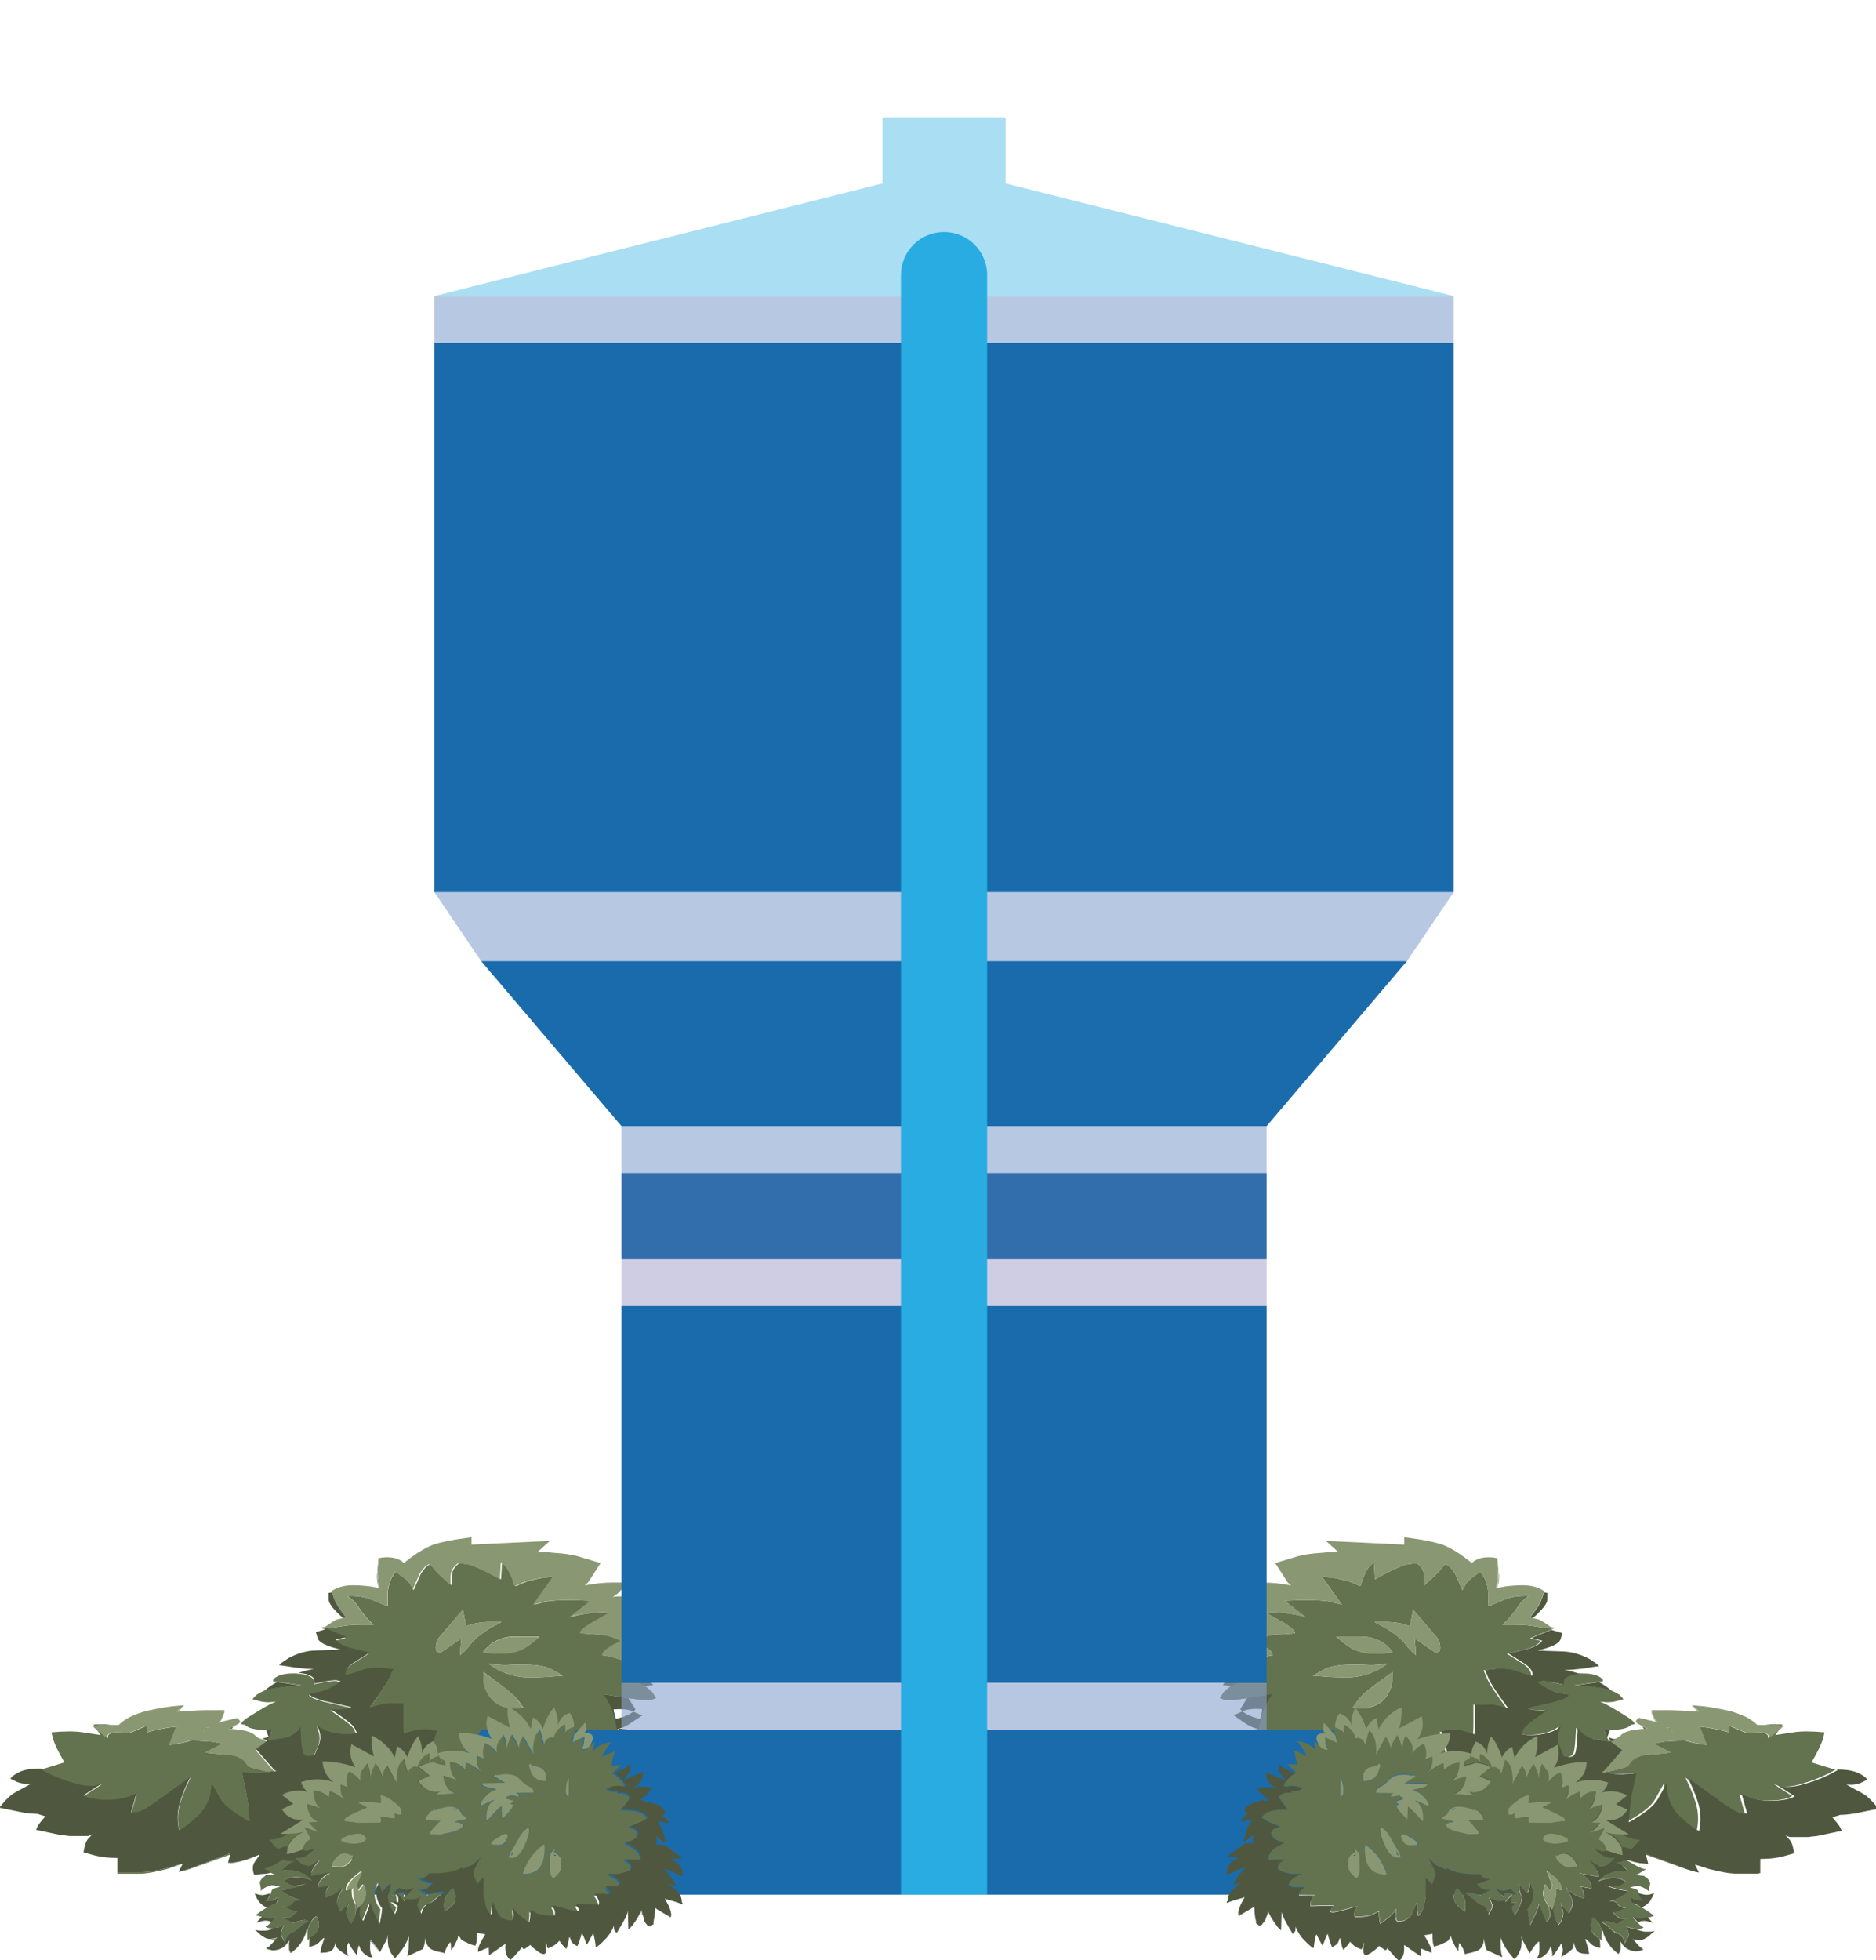
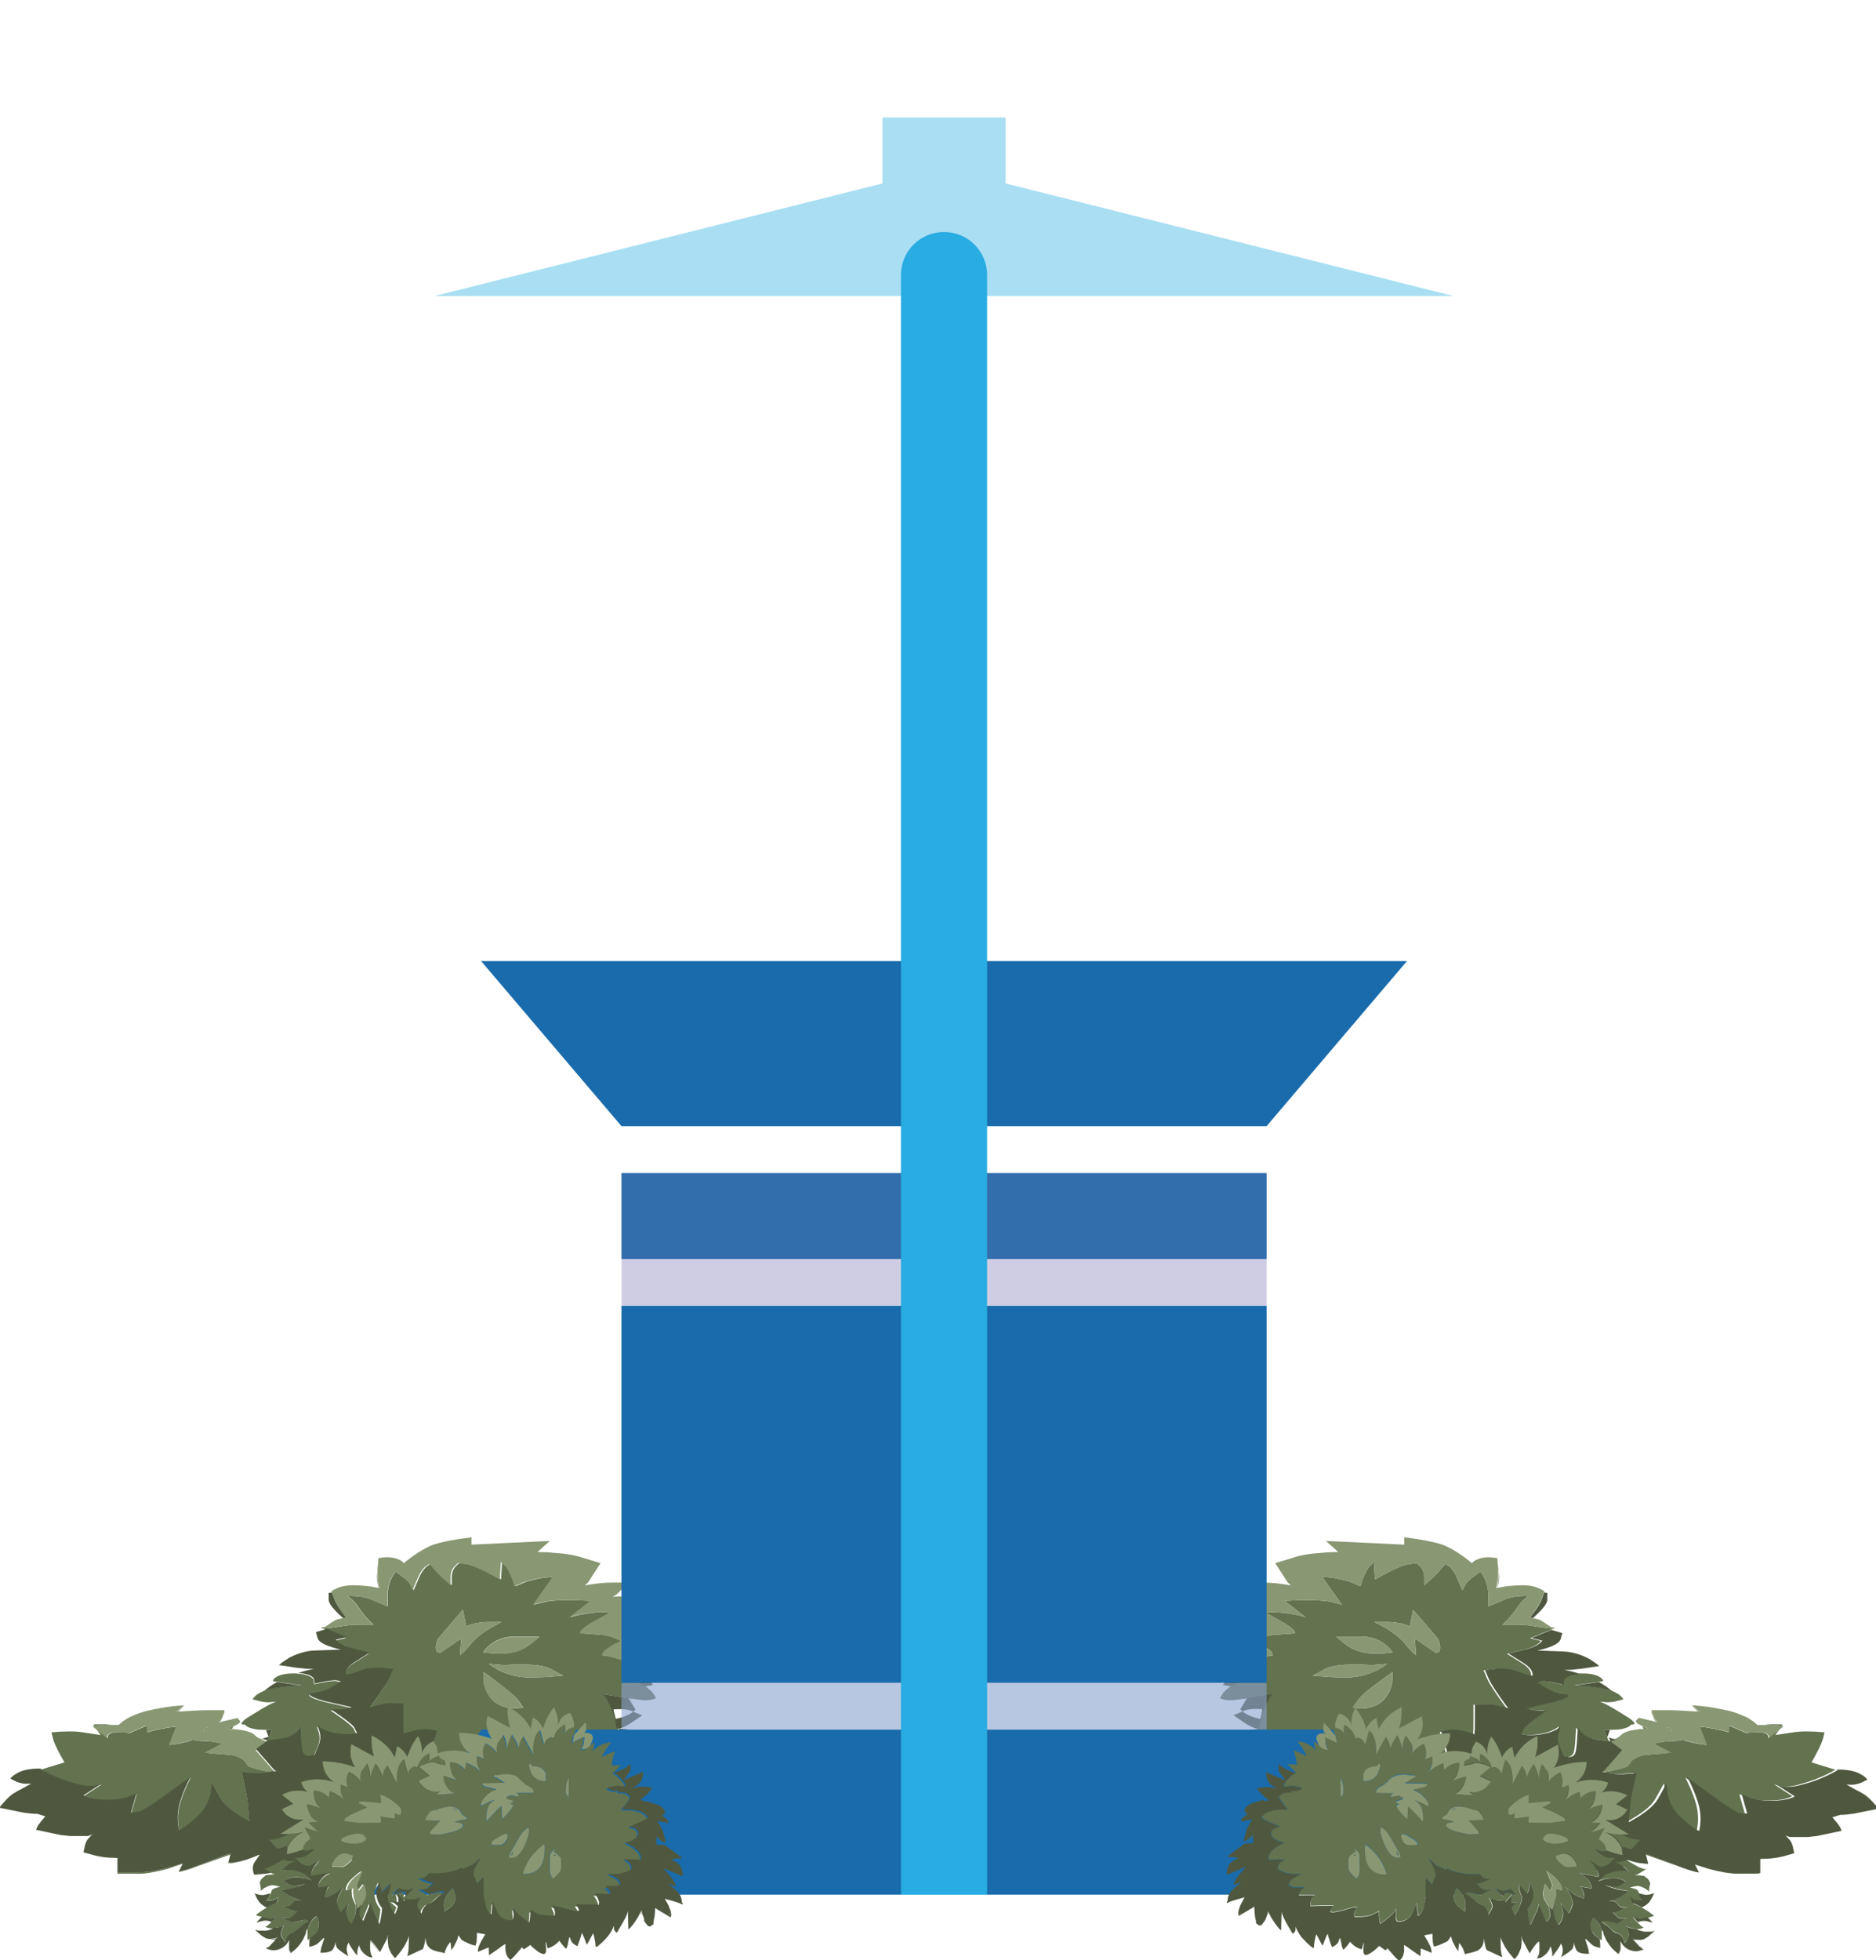
<svg xmlns="http://www.w3.org/2000/svg" version="1.1" id="Layer_1" x="0px" y="0px" viewBox="0 0 761.9 795.8" style="enable-background:new 0 0 761.9 795.8;" xml:space="preserve">
  <style type="text/css">
	.st0{fill:#63724F;}
	.st1{fill:#899772;}
	.st2{fill:#4F583F;}
	.st3{fill:#A9DEF3;}
	.st4{opacity:0.6;fill:#88A3CE;enable-background:new    ;}
	.st5{opacity:0.6;fill:#AFACD0;enable-background:new    ;}
	.st6{opacity:0.6;fill:#89A2CD;enable-background:new    ;}
	.st7{fill:#196BAC;}
	.st8{fill:#326DAC;}
	.st9{fill:#28ACE2;}
</style>
  <g>
    <g>
      <path class="st0" d="M39,701.8l4.8,3.9c-0.1-0.3,0-0.8,0.2-1.3c0.6-0.7,1.7-1.1,3.3-1.1l4,0.1l1.1,0.3l7.5-3.2v2.8    c1.5-0.5,4.4-1.2,8.5-1.9c1.1-0.2,2.5-0.3,4.2-0.4c-0.3,0.1-0.7,0.3-1,0.4l-2.7,7c3.2-0.3,6.3-0.9,9.4-2c1.8,0.3,3.5,0.5,5.1,0.5    c1.4,0,2.9,0.2,4.5,0.5l2.5,0.5l-7,3.6c2.1,0.3,5.3,0.6,9.5,0.9c2.5,0.1,4.6,1,6.5,2.5l1.7,2.3c2.1,0.7,4.2,1.3,6.3,1.7    c1.1,0.3,2.1,0.4,2.9,0.5l-0.7,0.3c-1.7,0.4-3.7,0.6-5.8,0.5l-5.5-0.4l1.1,5.1c0.9,3.9,1.4,7,1.5,9.3l0.5,5.5    c-6.1-3.3-10-6.4-11.8-9.4l-3.5-6.3l-0.6,4.7c-0.8,3.4-2.4,6.3-4.9,8.7c-3.9,3.5-6.4,5.4-7.8,5.8c-0.8-3.7-0.7-7.3,0.3-10.9    c0.8-2.6,1.7-5,2.8-7.4l1.5-3.2l-9.4,6.8c-6.4,4.6-10.2,7.1-11.6,7.3l-3.1,0.4l2.2-7.8l-3.4,1.4c-2.7,0.8-5.4,1.2-8.2,1.2    c-4.5,0-7.8-0.6-9.9-1.8l7.4-4.8l-2.5,0.8c-2.4,0.3-5,0.1-8-0.8c-5.1-1.3-9.9-3.3-14.4-5.9l0.6-0.2l9.1-2.8    c-2.3-3.9-3.8-6.9-4.6-9.3l-0.7-2.9c5.4-0.5,9.6-0.5,12.7,0l7.3,1.1L39,701.8L39,701.8z M35.8,745.5c0.7-0.2,1.3-0.4,1.7-0.7v0.1    l-0.1,0.1C37,745.2,36.5,745.3,35.8,745.5L35.8,745.5z M93.2,756.6l0.1-0.3l3.4-0.3L93.2,756.6z M94.1,752.7L94.1,752.7l-14,5    c-2.7,1.1-5.1,1.8-7.5,2.3l0.1-0.2c1.5-0.2,3.9-1,7.4-2.3l13.9-5.3h0.3L94.1,752.7L94.1,752.7z M68.2,758.7c-5,1.3-8.8,2-11.6,2    h-8.9v-0.6h8.9c3.2,0,7-0.6,11.6-1.8l6-1.7L68.2,758.7z M130.2,754.7c1.8-0.5,5-2.6,9.8-6.4h0.2l-2.1,2.9c0.3-0.5,0.6-1,0.8-1.3    s0.4-0.6,0.5-0.7c-3.7,3.1-6.8,5-9.2,5.7c-1.9,0.7-3.3,1-4.3,1.1C126.8,755.9,128.3,755.4,130.2,754.7z M266.5,758.3l-4.8,0.7    L266.5,758.3L266.5,758.3z M283.4,743.9L283.4,743.9l-1.9,2.4c-1.7,1.7-3.9,2.6-6.6,2.7l-4.4,0.4l4.4-0.5c2.7-0.1,4.8-1,6.6-2.6    L283.4,743.9z M266,750.9L266,750.9l0.1-0.7L266,750.9z M274.6,725.8c-1.1,0.9-2.3,1.5-3.4,1.9    C272.3,727.3,273.4,726.7,274.6,725.8s2-1.9,2.3-3.1C276.9,723.7,276.2,724.8,274.6,725.8z M280,730.9l4,2.3l-1.5,1.8    c-1.7,1.2-3.3,1.8-4.9,1.8h-2.7c-0.3-0.2-0.7-0.4-1.1-0.6h3.8c1.8,0,3.4-0.5,4.8-1.5l1.5-1.5L280,730.9c-0.3-0.2-0.6-0.3-0.9-0.4    C279.4,730.6,279.7,730.7,280,730.9z M139.6,660.1c1.6-0.3,4.2-0.5,7.8-0.5h4.3L150,658c-1.2-1.3-2.5-2.8-3.8-4.6    c-1.5-2.5-3.3-4.3-5.2-5.4c0.9-0.1,2-0.1,3.2,0c2.6,0.1,4.8,0.6,6.8,1.5l6.5,2.7v-5.1c0-2.1,0.5-4.2,1.5-6.4l1.6-2.6    c0.1,0,1.3,0.8,3.4,2.4c1.5,1.1,2.5,2.3,3.1,3.5l0.9,1.6l2.4-5.5c0.5-1.3,1.4-2.6,2.7-4l1.6-1.1c0.2,0,1,0.8,2.3,2.4    c0.4,0.5,1.7,1.9,4,4l2.5,2.2v-3.5c0-1.5,0.5-2.9,1.5-4.1l1.5-1.4l3,0.4c1.3,0.1,4.1,1.1,8.4,3.2l5.6,3l0.4-7l2,1.9    c0.8,1.1,1.6,2.7,2.5,4.8l1,3.1l3.5-1.5c1.3-0.6,3.7-1.2,7.3-1.9l4.8-0.5l-8.1,11.4l5-1.3c2.1-0.4,5.7-0.6,11.1-0.6l7.2,0.3    l-8.6,6.7c1.3-0.5,3.8-1.1,7.5-1.6c1.9-0.3,4.1-0.5,6.5-0.5l2.5,0.1l-8.2,4.6c-2.9,1.9-4.2,3.2-3.9,3.9l6.6,0.5    c2.9,0.1,5.3,0.6,7.4,1.5l2.5,1.1l-1.8,0.9c-1.2,0.5-2.3,1.2-3.3,2c-1.6,0.9-2.4,1.9-2.4,3c1.5,0,4.2,0.7,8.2,2    c2.8,1.1,6.3,2.7,10.7,4.9l2.9,1.6c-0.8,0.3-1.8,0.5-3.1,0.5l-7,0.5c1.3,0.6,2.5,1.2,3.5,1.9c0.7,0.4,1.4,0.8,1.9,1.2l1.1-0.1    l-0.9,0.1c0.5,0.4,1,0.8,1.3,1.1c0.6,0.5,1.1,0.9,1.4,1.3l1.5,2.3l-1.9,0.7c-2,0.3-4.5,0.2-7.5-0.4l-1.2-0.1l1.3,2.3l-1.5-2.4    l-10.3-1.6c0.7,0.7,1.3,1.5,1.8,2.6c1.4,2.3,2.4,4.8,3,7.6c0.3,1.5,0.6,2.9,0.8,4h0.1v0.2c0.3,1.8,0.5,3.1,0.5,3.9l-8.1-2.7v2.6    c0.1,2.3,0.1,4.7,0,7.1l-0.5,5.9l-4.4-1.7c-3.2-1.5-5.1-2.6-5.7-3.3c-1.3-1.3-2.4-2.8-3.2-4.4l-2.7,5c-2.2,3.5-4.3,5.5-6.3,5.9    c-3,0.9-4.7,1.3-5.3,1.3c-1.3-2.1-1.9-4.5-1.9-7.4v-4.4l-2,1.9c-1.4,1-3.6,2.4-6.6,4.1c-4,2-6.8,3-8.4,3c-0.9-2.3-1-4.5-0.3-6.6    l1.3-3.4l-6.5,3.8c-5.1,2.4-8.8,3.6-11,3.6h-5.9c0-1.9,0.5-4.6,1.6-8.4l1.5-4.9l-2.8-0.6c-2.4-0.2-4.4-0.1-6.2,0.4    c-3.2,0.8-4.5,1.2-4.1,1.2c-0.4,0.9-0.6-0.5-0.6-4.2v-8l-3.3-0.1c-2.5-0.1-4.6,0.1-6.2,0.6l-4,1c4.7-6.3,7.4-10.5,8.1-12.5l1.3-3    l-4.4-0.5c-3.5-0.2-6.3,0.1-8.3,0.9c-3.5,1.3-5.6,1.9-6.6,1.9c-0.2-1.6,0.8-3.2,3.1-4.8l6.7-4.2l-6.3-1.5c-3.7-0.8-6.1-2-7.5-3.7    l4.4-1.1l-8-3.3c-0.1,0-0.3,0.1-0.5,0.1l0.4-0.1l-1.4-0.6l-0.6-0.3l0.4-0.1c0.4-0.1,0.8-0.2,1.2-0.3c-0.3,0.2-0.7,0.4-1,0.7    C133.6,661,136.5,660.6,139.6,660.1z M38.3,700.7l-0.4-0.5c0.4-0.1,0.8-0.1,1.2-0.1c2.2-0.1,4.2-0.1,5.9,0.2    c-2.6,0-4.9,0.2-7.1,0.5C37.9,700.8,38.3,700.7,38.3,700.7z M262,673.5c1.7,1,2.7,1.8,3.2,2.5l1.6,2.4c-1.1-1.6-2.9-3.4-5.4-5.3    C261.4,673.1,262,673.5,262,673.5z M269.2,672.6l0.8,0.3L269.2,672.6c-0.2,0-0.5,0-0.8,0H269.2z M264.9,664.6    c0.8,0.2,2.2,0.3,4.1,0.3l1.6-0.3l0.1,0.1l-1.7,0.2C267.6,664.9,266.2,664.9,264.9,664.6l-4.7-0.4L264.9,664.6z M264.5,656.5h2.2    c1,0,1.8-0.2,2.3-0.5l0.5-0.6l-0.5,0.9c-0.9,0.5-1.6,0.8-2.3,0.8h-1.6L264.5,656.5z M250.4,647c1.1-1.1,1.9-2,2.6-2.9l0.7-1h0.5    l-1.2,1.4C252.3,645.4,251.4,646.3,250.4,647l-2,1.4L250.4,647z M237.1,643.7l1.4-1.2l-1,1.1C237.3,643.7,237.2,643.7,237.1,643.7    z M153.8,644.4c-0.6-2.1-0.8-4.1-0.6-5.9c0.1,1.7,0.4,3.7,0.8,6.2h-0.1C153.9,644.6,153.9,644.5,153.8,644.4z M53.6,696.8    c-1.2,0.5-2.3,1.2-3.3,1.9c0.9-0.7,1.9-1.3,3-1.8C53.4,696.9,53.5,696.8,53.6,696.8L53.6,696.8z M72.2,695h-0.4l3.1-2.6    C74.9,692.4,72.2,695,72.2,695z M94.6,701.3c-0.1,0.2-0.3,0.4-0.5,0.5c0.9,0.1,1.8,0.2,2.5,0.3c-1.1-0.1-2.4-0.2-3.8-0.3l1.8-0.9    V701.3z M83.9,701.4h0.8l-2.2,1.7C82.9,702.6,83.4,702,83.9,701.4L83.9,701.4z M104.8,705.4c0.5,0.3,1.1,0.5,1.6,0.7l2.7-0.8v-0.1    l0.1,0.1l1.3-2.9l-2.3-0.1l-3.2-0.1c-2.9-0.3-4.7-1-5.5-2c-0.7,0-1.2-0.1-1.4-0.3c-0.1-0.7,1.2-1.9,4.1-3.6    c2.2-1.4,4.7-2.9,7.5-4.4l2.4-1.1l-1.6,0.2c-1.3,0.2-2.8,0.1-4.4-0.2l-3.5-0.9c0.3-0.6,0.9-1.2,1.7-1.9c0.9-0.6,1.9-1.1,3-1.6    c1.3-0.5,2.7-0.8,4.3-1.1c3.7-0.6,6.4-0.9,8.2-1l2.8-0.1l-10-1.4h-0.1l-1.7-0.3c0.1-0.6,0.5-1.1,1.3-1.6c1.7-1.1,4.4-1.6,8.1-1.5    c0.3,0,0.5,0,0.7,0.1c3.3,0.2,5.4,1,6.4,2.3l0.3,2c4.9-1.1,7.9-1.5,9-1.3l1.6,0.4l-3.1,2c-2.5,1.5-4.8,2.3-7,2.5    c-2.1,0.3-2.9,0.7-2.3,1.2c0.5,0.6,2.5,1.4,5.8,2.3l11,2.5L141,694c-1.5,0.3-2.7,0.4-3.6,0.4h-3.2l4.3,3c2.9,2.1,4.5,3.5,5.1,4.4    l1.1,2.2l-2.5,0.4c-2.2,0.1-4.2,0-6.1-0.4c-3.1-0.5-5.6-1.5-7.4-3l0.8,2.5c0.5,1.9,0.3,3.7-0.4,5.4l-1.6,3.9l-2.3,0.5    c-1.5,0-2.4-0.8-2.7-2.4c-0.3-1.7-0.5-3.8-0.6-6.3l-0.2-3.1l-1.7,2c-1.5,1.4-3.3,2.3-5.4,2.6c-3.3,0.5-5.4,0.8-6.2,0.8l0.7-1.5    l-2.9,0.9C105.8,705.9,105.3,705.7,104.8,705.4L104.8,705.4z M91.2,695l-1.1,2.8c-0.3,0.6-0.7,1.1-1.2,1.5c-0.1,0-0.2,0-0.3,0.1    c0.6-0.5,1.1-1.2,1.5-1.9L91,695H91.2z M200.8,690.9c2.5,1.8,5.1,2.7,7.9,2.7l3.9-0.3l-2.4-3.3c-1.5-1.9-6.1-5.6-13.9-11.2    l0.2,4.3C197.1,686.4,198.6,688.9,200.8,690.9z M214.6,681c4,0,7.4-0.1,10.3-0.4l3.8-0.3l-5.1-2.8c-2.3-1.1-5.9-1.7-10.9-1.7    c-2.3-0.1-5,0-8,0.2l-6.1-0.5c1,0.9,2.5,1.8,4.6,2.9C207.1,680.1,210.8,681,214.6,681z M177.8,665.4c-0.9,2.3-1,3.9-0.5,5l1.4,0.7    l8.6-5.9l-0.5,6.8c1.4-1,3.1-2.8,5.1-5.4c1.5-1.7,3.8-3.5,7-5.5l4.8-2.6h-5c-3.4,0-6.5,0.6-9.4,1.7l-1.3-6.7    C188,653.5,177.8,665.4,177.8,665.4z M209.1,670.6c2.1-0.4,4.4-1.6,7-3.6l3.1-2.6h-10.1c-3.7,0-6.9,1-9.8,3.1    c-1.3,1.1-2.4,2.2-3.1,3.3C201.6,671.6,205.8,671.5,209.1,670.6z" />
      <path class="st1" d="M110,719.4c-0.8-0.1-1.8-0.2-2.9-0.5c-2.1-0.4-4.2-1-6.3-1.7l-1.7-2.3c-1.9-1.5-4-2.4-6.5-2.5    c-4.2-0.3-7.3-0.6-9.5-0.9l7-3.6l-2.5-0.5c-1.6-0.3-3.1-0.5-4.5-0.5c-1.6,0-3.3-0.2-5.1-0.5c-3.1,1.1-6.2,1.7-9.4,2l2.7-7    c0.3-0.1,0.7-0.3,1-0.4c-1.7,0.1-3.1,0.2-4.2,0.4c-4.1,0.7-6.9,1.4-8.5,1.9v-2.8l-7.5,3.2l-1.1-0.3l-4-0.1c-1.6,0-2.7,0.4-3.3,1.1    c-0.2,0.5-0.3,1-0.2,1.3l-4.8-3.9l-1.1-1c2.1-0.3,4.5-0.5,7.1-0.5h3.5c0.5-0.5,1.2-1.1,1.9-1.6c1-0.7,2.1-1.4,3.3-1.9    c1.9-0.9,4.1-1.7,6.6-2.3c4.1-0.9,7.5-1.5,10.3-1.8l4.5-0.4l-3.1,2.6h0.4c5.6-0.4,9.7-0.6,12.5-0.6h6.6L91,695l-0.9,2.5    c-0.4,0.7-0.9,1.4-1.5,1.9c0.1-0.1,0.2-0.1,0.3-0.1c0.9-0.3,2.1-0.6,3.6-0.9l3.8-0.9l1,0.9c0.5,0.7,0,1.3-1.3,1.9l-1.4,0.7    l-1.8,0.9c1.4,0.1,2.7,0.2,3.8,0.3c3.1,0.3,5.3,1,6.5,1.9c0.5,0.5,1.1,1,1.7,1.4c0.5,0.3,1,0.5,1.5,0.8c0.1,0,0.2,0,0.3,0.1    l1.9,0.6l-4.7,3.5l7.4,8.5c0.2,0.2,0.5,0.3,0.9,0.3l-0.5,0.2C111.1,719.4,110.6,719.4,110,719.4L110,719.4z M83.9,701.4    c-0.5,0.6-0.9,1.2-1.4,1.7l2.2-1.7H83.9L83.9,701.4z M132,660.5c1-0.7,1.8-1.2,2.5-1.7l1.8-1.1c0.1-0.1,0.1-0.1,0.2-0.1l2.8-0.7    l1.2-0.3c-2.4-2.9-4-5.3-4.8-7.5l-0.9-2.6l-0.2-0.5c2.4-1.6,5.2-2.4,8.6-2.4c2.7,0,5.1,0.2,7.4,0.5l3.3,0.6h0.2    c-0.4-2.5-0.7-4.5-0.8-6.2c0.1-0.3,0.1-0.6,0-0.9c0-0.9,0.1-1.7,0.2-2.2l0.2-2.8c2.4-0.5,4.6-0.5,6.8,0c1.4,0.5,2.4,0.9,2.9,1.4    l0.6,0.6c4.4-3.6,8.4-6.1,12-7.5c2.8-0.9,6.1-1.6,9.9-2.2l5.6-0.8v3l31.8-1.5l-5,4.5c2.6,0,4.7,0.1,6.3,0.3c4.8,0.3,8.8,0.9,12,2    l7.3,2.2l-5.1,7.9l-1.4,1.2c0.1,0,0.3,0,0.4-0.1c3.9-0.7,7.5-1.1,11-1.1h5.8l-0.5,0.6l-0.7,1c-0.7,0.9-1.5,1.8-2.6,2.9l-2,1.4    c0.7-0.2,1.7-0.3,3-0.3c1.7,0.1,3.4,0.4,5.1,0.9l1.7,0.6c0.4,0.1,0.8,0.2,1.2,0.4l4.1,1.8c1.3,0.6,2.4,1.2,3.5,1.8l2.5,1.8    L269,656c-0.5,0.3-1.3,0.5-2.3,0.5h-2.2l0.6,0.6l1.8,1.6c1.7,1.8,2.8,3.1,3.1,3.9l0.7,2h-0.1l-1.6,0.3c-1.9,0-3.3-0.1-4.1-0.3    l-4.7-0.4l-1.5-0.2l4.3,2.1c2.9,1.5,4.6,2.8,5.4,4l1.6,2.9l-0.8-0.3h-1c-0.7-0.1-1.7-0.1-3-0.1c-2.7,0-5.1-0.7-7.2-2.1l3.4,2.7    c2.5,1.9,4.2,3.7,5.4,5.3l2.7,3.9l-3.2-1.8l-2.9-1.6c-4.3-2.2-7.9-3.8-10.7-4.9c-4-1.3-6.7-2-8.2-2c0-1.1,0.8-2.1,2.4-3    c1-0.8,2.1-1.5,3.3-2l1.8-0.9l-2.5-1.1c-2.1-0.9-4.5-1.4-7.4-1.5l-6.6-0.5c-0.3-0.7,1-2,3.9-3.9l8.2-4.6l-2.5-0.1    c-2.4,0-4.5,0.2-6.5,0.5c-3.7,0.5-6.2,1.1-7.5,1.6l8.6-6.7l-7.2-0.3c-5.3,0-9,0.2-11.1,0.6l-5,1.3l8.1-11.4l-4.8,0.5    c-3.6,0.7-6,1.3-7.3,1.9l-3.5,1.5l-1-3.1c-0.9-2.1-1.7-3.7-2.5-4.8l-2-1.9l-0.4,7l-5.6-3c-4.3-2.1-7-3.1-8.4-3.2l-3-0.4l-1.5,1.4    c-1,1.2-1.5,2.6-1.5,4.1v3.5l-2.5-2.2c-2.3-2.1-3.6-3.5-4-4c-1.3-1.6-2.1-2.4-2.3-2.4l-1.6,1.1c-1.3,1.4-2.2,2.7-2.7,4l-2.4,5.5    L167,644c-0.6-1.2-1.6-2.4-3.1-3.5c-2.1-1.6-3.3-2.4-3.4-2.4l-1.6,2.6c-1,2.2-1.5,4.3-1.5,6.4v5.1l-6.5-2.7    c-1.9-0.9-4.2-1.4-6.8-1.5c-1.2-0.1-2.3-0.1-3.2,0c1.9,1.1,3.7,2.9,5.2,5.4c1.3,1.8,2.6,3.3,3.8,4.6l1.7,1.6h-4.3    c-3.6,0-6.2,0.2-7.8,0.5c-3.1,0.5-5.9,0.9-8.6,1.1C131.3,660.9,131.7,660.7,132,660.5z M199.3,667.6c2.9-2.1,6.1-3.1,9.8-3.1h10.1    l-3.1,2.6c-2.6,2-4.9,3.2-7,3.6c-3.3,0.9-7.5,0.9-12.9,0.2C197,669.7,198,668.6,199.3,667.6z M189.3,660.2c2.9-1.1,6-1.7,9.4-1.7    h5l-4.8,2.6c-3.2,2-5.5,3.8-7,5.5c-2,2.6-3.7,4.4-5.1,5.4l0.5-6.8l-8.6,5.9l-1.4-0.7c-0.5-1.1-0.4-2.7,0.5-5l10.2-11.9    L189.3,660.2z M198.6,675.5l6.1,0.5c3-0.2,5.6-0.3,8-0.2c5,0,8.6,0.6,10.9,1.7l5.1,2.8l-3.8,0.3c-2.9,0.3-6.3,0.4-10.3,0.4    c-3.7,0-7.5-0.9-11.4-2.6C201.2,677.4,199.6,676.4,198.6,675.5z M196.2,678.8c7.8,5.5,12.5,9.2,13.9,11.2l2.4,3.3l-3.9,0.3    c-2.8,0-5.4-0.9-7.9-2.7c-2.3-1.9-3.7-4.5-4.4-7.8C196.4,683.1,196.2,678.8,196.2,678.8z" />
-       <path class="st2" d="M276.9,722.7c-0.3,1.2-1.1,2.2-2.4,3.1c-1.1,0.9-2.2,1.5-3.3,1.9l-3.3,0.6c3.6,0.1,6.5,0.6,8.9,1.3l1.7,0.6    l0.5,0.2c0.3,0.1,0.6,0.3,0.8,0.4l4,2.3l-1.5,1.5c-1.4,1-3,1.5-4.8,1.5h-3.8c0.4,0.2,0.8,0.4,1.1,0.6c1.5,0.9,3.1,2.1,5,3.8    l3.6,3.2l-0.1,0.1l-1.9,2.4c-1.7,1.6-3.9,2.5-6.6,2.6l-4.4,0.5l-4.4,0.3l-0.1,0.6l-0.1,0.6v0.1c0,0.1,0,0.3-0.1,0.4l0.6,6.9    l-4.8,0.8c-3.4,0.3-5.7,0.2-7.1-0.3c-2.1-0.9-3.7-1.7-4.6-2.4l-2.4,3.9l-3-1c-2.3-1.3-4.1-2.8-5.2-4.5c-2.1-2.9-3.3-4.9-3.5-6.2    l-4.4,1.5c-4.2,0.9-9,1.2-14.4,0.8l-13.2-0.7c-0.7-1.8-0.2-3.1,1.3-3.9l2.4-1.2l-5.2-0.9c-3.9-0.5-6.7-0.4-8.6,0.5    c-3.1,1.3-6.1,2.1-9,2.4l0.4-3.3l-4,2.6c-3.1,1.8-5.9,3.1-8.5,3.8c-3.9,1-6.5,0.6-7.9-1.3c-0.3,0.6-1.1,1.4-2.4,2.4    c-2,1.9-3.7,3.2-5,4l-4.2,2.3c-1.3-1-2-2.2-2-3.5v-2l-1.1,0.7c-1.7,0.7-3.3,1.3-4.8,1.6c-3,0.9-5.5,1.3-7.6,1.3    c-0.3-0.1-0.6-0.3-0.8-0.6c-0.5-0.7-0.3-1.7,0.4-3l0.5-0.8l2.1-2.9h-0.2c-4.7,3.8-8,5.9-9.8,6.4c-1.9,0.7-3.4,1.2-4.3,1.3H125v4.7    l-2.5-0.1c-1.8-0.3-2.9-0.7-3.3-1.1l-2.8-2.8l-2.4,1.9c-2.1,1.2-4.1,1.9-6,2.1l-4.8,0.4c-0.7-1.9-0.7-3.5,0-4.8l2.2-3.2l-0.2-0.1    c-3.6,1.6-6.6,2.6-9.1,3l-3.4,0.3h-0.1l0.9-3.6l0.2-0.5H94l-13.9,5.3c-3.5,1.3-5.9,2.1-7.4,2.3h-0.1l1.6-3.2l-6,1.7    c-4.5,1.2-8.4,1.8-11.6,1.8h-8.9v-5.8l-3-0.1c-2-0.1-4.2-0.4-6.5-1c-2.1-0.6-3.5-1-4.3-1.2l0.6-2.8c0.4-1.4,0.9-2.4,1.6-3l1.2-1.3    l0.1-0.1v-0.1c-0.5,0.3-1,0.5-1.7,0.7h-0.3c-0.1,0-0.3,0-0.5,0h-6.7c-0.5-0.1-1-0.1-1.5-0.2c-0.7-0.1-1.3-0.1-2-0.2l-10-2.1    c0.2-1.1,1.1-2.5,2.7-4.3l1-1.2l-3.2-1c-1.7,0-3.6-0.2-5.6-0.5l-9.9-2c1.7-2.1,3.2-3.8,4.7-5c0.3-0.2,0.6-0.5,1.1-0.8    c0.9-0.6,2.2-1.3,3.8-2.1l3.4-1.9l-1.9,0.1c-1.4,0-2.7-0.3-4-0.8l-2.6-1.3c0.5-0.7,1.3-1.4,2.4-2c2.1-1.4,5.3-2.1,9.6-2.1H17    l-0.6,0.2c4.5,2.6,9.3,4.5,14.4,5.9c2.9,0.9,5.6,1.1,8,0.8l2.5-0.8l-7.4,4.8c2.1,1.2,5.3,1.8,9.9,1.8c2.7,0,5.4-0.4,8.2-1.2    l3.4-1.4l-2.2,7.8l3.1-0.4c1.3-0.2,5.2-2.6,11.6-7.3l9.4-6.8l-1.5,3.2c-1.1,2.3-2,4.8-2.8,7.4c-1,3.6-1.1,7.2-0.3,10.9    c1.3-0.3,3.9-2.3,7.8-5.8c2.5-2.4,4.1-5.3,4.9-8.7l0.6-4.7l3.5,6.3c1.7,3,5.6,6.1,11.8,9.4l-0.5-5.5c-0.1-2.3-0.6-5.3-1.5-9.3    l-1.1-5.1l5.5,0.4c2.1,0.1,4.1-0.1,5.8-0.5l0.7-0.3c0.6,0.1,1.1,0.1,1.6,0l0.5-0.2c-0.4,0-0.7-0.1-0.9-0.3l-7.4-8.5l4.7-3.5    l-1.9-0.6c-0.1-0.1-0.2-0.1-0.3-0.1l2.9-0.9l-0.7,1.5c0.8,0,2.9-0.3,6.2-0.8c2.1-0.3,3.9-1.2,5.4-2.6l1.7-2l0.2,3.1    c0.1,2.5,0.3,4.6,0.6,6.3c0.3,1.6,1.2,2.4,2.7,2.4l2.3-0.5l1.6-3.9c0.7-1.7,0.9-3.5,0.4-5.4l-0.8-2.5c1.8,1.5,4.3,2.5,7.4,3    c1.9,0.4,3.9,0.5,6.1,0.4l2.5-0.4l-1.1-2.2c-0.5-0.9-2.2-2.3-5.1-4.4l-4.3-3h3.2c0.9,0,2.1-0.1,3.6-0.4l1.5-0.5l-11-2.5    c-3.3-0.9-5.2-1.7-5.8-2.3c-0.6-0.5,0.2-0.9,2.3-1.2c2.1-0.2,4.4-1,7-2.5l3.1-2l-1.6-0.4c-1.1-0.2-4.1,0.2-9,1.3l-0.3-2    c-0.9-1.3-3.1-2.1-6.4-2.3c1.4-0.5,2.6-0.8,3.7-1.1l2.6-0.5l-2.9-0.1c-2.9-0.3-5.1-0.5-6.5-0.8l-4.7-0.7c0.7-0.7,2.1-1.7,4-2.9    c3.4-1.8,6.7-2.8,10.1-3l11-0.4c-5.6-1.3-8.8-2.8-9.4-4.6l-0.7-2.5l3.4-1c0.2-0.1,0.4-0.1,0.6-0.2c0.2,0,0.3-0.1,0.5-0.1l8,3.3    l-4.4,1.1c1.3,1.7,3.8,2.9,7.5,3.7l6.3,1.5l-6.7,4.2c-2.3,1.6-3.3,3.2-3.1,4.8c0.9,0,3.1-0.6,6.6-1.9c2-0.8,4.7-1.1,8.3-0.9    l4.4,0.5l-1.3,3c-0.7,2-3.4,6.1-8.1,12.5l4-1c1.6-0.5,3.7-0.7,6.2-0.6l3.3,0.1v7.9c0,3.7,0.2,5.1,0.6,4.2c-0.5,0,0.9-0.4,4.1-1.2    c1.7-0.5,3.8-0.6,6.2-0.4l2.8,0.6l-1.5,4.9c-1.1,3.7-1.6,6.5-1.6,8.4h5.9c2.2,0,5.8-1.2,11-3.6l6.5-3.8l-1.3,3.4    c-0.7,2.1-0.6,4.3,0.3,6.6c1.6,0,4.4-1,8.4-3c3-1.7,5.2-3.1,6.6-4.1l2-1.9v4.4c0,2.9,0.6,5.3,1.9,7.4c0.5,0,2.3-0.4,5.3-1.3    c2-0.4,4.1-2.4,6.3-5.9l2.7-5c0.8,1.6,1.9,3.1,3.2,4.4c0.6,0.7,2.5,1.8,5.7,3.3l4.4,1.7l0.5-5.9c0.1-2.4,0.1-4.7,0-7.1V703    l8.1,2.7c0-0.8-0.2-2.1-0.5-3.9c0.9,0,1.7,0.1,2.5,0.2l2.3,0.4c1.7,0.3,3.2,0.8,4.3,1.5l5.5,2.7l-1.1,1c-1.1,1-2.1,1.7-3.1,2    c-1.7,0.8-4,1.5-6.8,2c5.7-0.3,9.8,0.5,12.3,2.4l3.5,2.6l-0.8,0.9l-4.7,3.5c1.9,0.5,4.5,0.6,7.7,0.4h0.1l4.7-0.4L276.9,722.7    L276.9,722.7z M257.2,694.9l-0.2-0.1c-1.7-0.8-4.3-1.1-7.8-0.8l0.5,4c-0.6-2.7-1.6-5.2-3-7.6c-0.5-1.1-1.1-1.9-1.8-2.6l10.3,1.6    l1.5,2.4l1.4,2.2L257.2,694.9c2.2,1,3.4,1.5,3.7,1.5L257,699c-2.7,1.9-4.8,2.8-6.4,2.9h-0.1c-0.2-1.1-0.5-2.5-0.8-4    C252.9,697.3,255.4,696.3,257.2,694.9z M265.2,684.1l-2.5,0.4l-1.1,0.1c-0.5-0.4-1.2-0.8-1.9-1.2c-1-0.7-2.2-1.3-3.5-1.9l7-0.5    L265.2,684.1z M153.8,644.4c0.1,0.1,0.1,0.2,0.1,0.3h-0.1V644.4z M133.5,649.5v-2.8l1.3-0.2l0.9,2.6c0.8,2.1,2.4,4.6,4.8,7.5    l-1.2,0.3C135.4,653.4,133.5,651,133.5,649.5z M110.5,702.4l-1.3,2.9l-0.1-0.1l-1-2.7l0.1-0.2L110.5,702.4z M112.5,682.9    L112.5,682.9l10.1,1.4l-2.8,0.1c-1.8,0.1-4.5,0.4-8.2,1c-1.6,0.3-3,0.6-4.3,1.1C108.9,685.1,110.6,683.9,112.5,682.9z" />
+       <path class="st2" d="M276.9,722.7c-0.3,1.2-1.1,2.2-2.4,3.1c-1.1,0.9-2.2,1.5-3.3,1.9l-3.3,0.6c3.6,0.1,6.5,0.6,8.9,1.3l1.7,0.6    l0.5,0.2c0.3,0.1,0.6,0.3,0.8,0.4l4,2.3l-1.5,1.5c-1.4,1-3,1.5-4.8,1.5h-3.8c0.4,0.2,0.8,0.4,1.1,0.6c1.5,0.9,3.1,2.1,5,3.8    l3.6,3.2l-0.1,0.1l-1.9,2.4c-1.7,1.6-3.9,2.5-6.6,2.6l-4.4,0.5l-4.4,0.3l-0.1,0.6l-0.1,0.6v0.1c0,0.1,0,0.3-0.1,0.4l0.6,6.9    l-4.8,0.8c-3.4,0.3-5.7,0.2-7.1-0.3c-2.1-0.9-3.7-1.7-4.6-2.4l-2.4,3.9l-3-1c-2.3-1.3-4.1-2.8-5.2-4.5c-2.1-2.9-3.3-4.9-3.5-6.2    l-4.4,1.5c-4.2,0.9-9,1.2-14.4,0.8l-13.2-0.7c-0.7-1.8-0.2-3.1,1.3-3.9l2.4-1.2l-5.2-0.9c-3.9-0.5-6.7-0.4-8.6,0.5    c-3.1,1.3-6.1,2.1-9,2.4l0.4-3.3l-4,2.6c-3.1,1.8-5.9,3.1-8.5,3.8c-3.9,1-6.5,0.6-7.9-1.3c-0.3,0.6-1.1,1.4-2.4,2.4    c-2,1.9-3.7,3.2-5,4l-4.2,2.3c-1.3-1-2-2.2-2-3.5v-2l-1.1,0.7c-1.7,0.7-3.3,1.3-4.8,1.6c-3,0.9-5.5,1.3-7.6,1.3    c-0.3-0.1-0.6-0.3-0.8-0.6c-0.5-0.7-0.3-1.7,0.4-3l0.5-0.8l2.1-2.9h-0.2c-4.7,3.8-8,5.9-9.8,6.4c-1.9,0.7-3.4,1.2-4.3,1.3H125v4.7    l-2.5-0.1c-1.8-0.3-2.9-0.7-3.3-1.1l-2.8-2.8l-2.4,1.9c-2.1,1.2-4.1,1.9-6,2.1l-4.8,0.4c-0.7-1.9-0.7-3.5,0-4.8l2.2-3.2l-0.2-0.1    c-3.6,1.6-6.6,2.6-9.1,3l-3.4,0.3l0.9-3.6l0.2-0.5H94l-13.9,5.3c-3.5,1.3-5.9,2.1-7.4,2.3h-0.1l1.6-3.2l-6,1.7    c-4.5,1.2-8.4,1.8-11.6,1.8h-8.9v-5.8l-3-0.1c-2-0.1-4.2-0.4-6.5-1c-2.1-0.6-3.5-1-4.3-1.2l0.6-2.8c0.4-1.4,0.9-2.4,1.6-3l1.2-1.3    l0.1-0.1v-0.1c-0.5,0.3-1,0.5-1.7,0.7h-0.3c-0.1,0-0.3,0-0.5,0h-6.7c-0.5-0.1-1-0.1-1.5-0.2c-0.7-0.1-1.3-0.1-2-0.2l-10-2.1    c0.2-1.1,1.1-2.5,2.7-4.3l1-1.2l-3.2-1c-1.7,0-3.6-0.2-5.6-0.5l-9.9-2c1.7-2.1,3.2-3.8,4.7-5c0.3-0.2,0.6-0.5,1.1-0.8    c0.9-0.6,2.2-1.3,3.8-2.1l3.4-1.9l-1.9,0.1c-1.4,0-2.7-0.3-4-0.8l-2.6-1.3c0.5-0.7,1.3-1.4,2.4-2c2.1-1.4,5.3-2.1,9.6-2.1H17    l-0.6,0.2c4.5,2.6,9.3,4.5,14.4,5.9c2.9,0.9,5.6,1.1,8,0.8l2.5-0.8l-7.4,4.8c2.1,1.2,5.3,1.8,9.9,1.8c2.7,0,5.4-0.4,8.2-1.2    l3.4-1.4l-2.2,7.8l3.1-0.4c1.3-0.2,5.2-2.6,11.6-7.3l9.4-6.8l-1.5,3.2c-1.1,2.3-2,4.8-2.8,7.4c-1,3.6-1.1,7.2-0.3,10.9    c1.3-0.3,3.9-2.3,7.8-5.8c2.5-2.4,4.1-5.3,4.9-8.7l0.6-4.7l3.5,6.3c1.7,3,5.6,6.1,11.8,9.4l-0.5-5.5c-0.1-2.3-0.6-5.3-1.5-9.3    l-1.1-5.1l5.5,0.4c2.1,0.1,4.1-0.1,5.8-0.5l0.7-0.3c0.6,0.1,1.1,0.1,1.6,0l0.5-0.2c-0.4,0-0.7-0.1-0.9-0.3l-7.4-8.5l4.7-3.5    l-1.9-0.6c-0.1-0.1-0.2-0.1-0.3-0.1l2.9-0.9l-0.7,1.5c0.8,0,2.9-0.3,6.2-0.8c2.1-0.3,3.9-1.2,5.4-2.6l1.7-2l0.2,3.1    c0.1,2.5,0.3,4.6,0.6,6.3c0.3,1.6,1.2,2.4,2.7,2.4l2.3-0.5l1.6-3.9c0.7-1.7,0.9-3.5,0.4-5.4l-0.8-2.5c1.8,1.5,4.3,2.5,7.4,3    c1.9,0.4,3.9,0.5,6.1,0.4l2.5-0.4l-1.1-2.2c-0.5-0.9-2.2-2.3-5.1-4.4l-4.3-3h3.2c0.9,0,2.1-0.1,3.6-0.4l1.5-0.5l-11-2.5    c-3.3-0.9-5.2-1.7-5.8-2.3c-0.6-0.5,0.2-0.9,2.3-1.2c2.1-0.2,4.4-1,7-2.5l3.1-2l-1.6-0.4c-1.1-0.2-4.1,0.2-9,1.3l-0.3-2    c-0.9-1.3-3.1-2.1-6.4-2.3c1.4-0.5,2.6-0.8,3.7-1.1l2.6-0.5l-2.9-0.1c-2.9-0.3-5.1-0.5-6.5-0.8l-4.7-0.7c0.7-0.7,2.1-1.7,4-2.9    c3.4-1.8,6.7-2.8,10.1-3l11-0.4c-5.6-1.3-8.8-2.8-9.4-4.6l-0.7-2.5l3.4-1c0.2-0.1,0.4-0.1,0.6-0.2c0.2,0,0.3-0.1,0.5-0.1l8,3.3    l-4.4,1.1c1.3,1.7,3.8,2.9,7.5,3.7l6.3,1.5l-6.7,4.2c-2.3,1.6-3.3,3.2-3.1,4.8c0.9,0,3.1-0.6,6.6-1.9c2-0.8,4.7-1.1,8.3-0.9    l4.4,0.5l-1.3,3c-0.7,2-3.4,6.1-8.1,12.5l4-1c1.6-0.5,3.7-0.7,6.2-0.6l3.3,0.1v7.9c0,3.7,0.2,5.1,0.6,4.2c-0.5,0,0.9-0.4,4.1-1.2    c1.7-0.5,3.8-0.6,6.2-0.4l2.8,0.6l-1.5,4.9c-1.1,3.7-1.6,6.5-1.6,8.4h5.9c2.2,0,5.8-1.2,11-3.6l6.5-3.8l-1.3,3.4    c-0.7,2.1-0.6,4.3,0.3,6.6c1.6,0,4.4-1,8.4-3c3-1.7,5.2-3.1,6.6-4.1l2-1.9v4.4c0,2.9,0.6,5.3,1.9,7.4c0.5,0,2.3-0.4,5.3-1.3    c2-0.4,4.1-2.4,6.3-5.9l2.7-5c0.8,1.6,1.9,3.1,3.2,4.4c0.6,0.7,2.5,1.8,5.7,3.3l4.4,1.7l0.5-5.9c0.1-2.4,0.1-4.7,0-7.1V703    l8.1,2.7c0-0.8-0.2-2.1-0.5-3.9c0.9,0,1.7,0.1,2.5,0.2l2.3,0.4c1.7,0.3,3.2,0.8,4.3,1.5l5.5,2.7l-1.1,1c-1.1,1-2.1,1.7-3.1,2    c-1.7,0.8-4,1.5-6.8,2c5.7-0.3,9.8,0.5,12.3,2.4l3.5,2.6l-0.8,0.9l-4.7,3.5c1.9,0.5,4.5,0.6,7.7,0.4h0.1l4.7-0.4L276.9,722.7    L276.9,722.7z M257.2,694.9l-0.2-0.1c-1.7-0.8-4.3-1.1-7.8-0.8l0.5,4c-0.6-2.7-1.6-5.2-3-7.6c-0.5-1.1-1.1-1.9-1.8-2.6l10.3,1.6    l1.5,2.4l1.4,2.2L257.2,694.9c2.2,1,3.4,1.5,3.7,1.5L257,699c-2.7,1.9-4.8,2.8-6.4,2.9h-0.1c-0.2-1.1-0.5-2.5-0.8-4    C252.9,697.3,255.4,696.3,257.2,694.9z M265.2,684.1l-2.5,0.4l-1.1,0.1c-0.5-0.4-1.2-0.8-1.9-1.2c-1-0.7-2.2-1.3-3.5-1.9l7-0.5    L265.2,684.1z M153.8,644.4c0.1,0.1,0.1,0.2,0.1,0.3h-0.1V644.4z M133.5,649.5v-2.8l1.3-0.2l0.9,2.6c0.8,2.1,2.4,4.6,4.8,7.5    l-1.2,0.3C135.4,653.4,133.5,651,133.5,649.5z M110.5,702.4l-1.3,2.9l-0.1-0.1l-1-2.7l0.1-0.2L110.5,702.4z M112.5,682.9    L112.5,682.9l10.1,1.4l-2.8,0.1c-1.8,0.1-4.5,0.4-8.2,1c-1.6,0.3-3,0.6-4.3,1.1C108.9,685.1,110.6,683.9,112.5,682.9z" />
    </g>
    <g>
      <path class="st0" d="M722.9,701.8l-1.9,2.6l7.3-1.1c3.1-0.5,7.4-0.5,12.7,0l-0.7,2.9c-0.8,2.3-2.3,5.4-4.6,9.3l9.1,2.8l0.6,0.2    c-4.5,2.6-9.3,4.5-14.4,5.9c-2.9,0.9-5.6,1.1-8,0.8l-2.5-0.8l7.4,4.8c-2.1,1.2-5.3,1.8-9.9,1.8c-2.7,0-5.4-0.4-8.2-1.2l-3.4-1.4    l2.2,7.8l-3.1-0.4c-1.3-0.2-5.2-2.6-11.6-7.3l-9.4-6.8l1.5,3.2c1.1,2.3,2,4.8,2.8,7.4c1,3.6,1.1,7.2,0.3,10.9    c-1.3-0.3-3.9-2.3-7.8-5.8c-2.5-2.4-4.1-5.3-4.9-8.7l-0.6-4.7l-3.5,6.3c-1.7,3-5.6,6.1-11.8,9.4l0.5-5.5c0.1-2.3,0.6-5.3,1.5-9.3    l1.1-5.1l-5.5,0.4c-2.1,0.1-4.1-0.1-5.8-0.5l-0.7-0.3c0.8-0.1,1.8-0.2,2.9-0.5c2.1-0.4,4.2-1,6.3-1.7l1.7-2.3    c1.9-1.5,4-2.4,6.5-2.5c4.2-0.3,7.3-0.6,9.5-0.9l-7-3.6l2.5-0.5c1.6-0.3,3.1-0.5,4.5-0.5c1.6,0,3.3-0.2,5.1-0.5    c3.1,1.1,6.2,1.7,9.4,2l-2.7-7c-0.3-0.1-0.7-0.3-1-0.4c1.7,0.1,3.1,0.2,4.2,0.4c4.1,0.7,6.9,1.4,8.5,1.9v-2.8l7.5,3.2l1.1-0.3    l4-0.1c1.6,0,2.7,0.4,3.3,1.1c0.2,0.5,0.3,1,0.2,1.3L722.9,701.8L722.9,701.8z M726.1,745.5c-0.7-0.1-1.2-0.3-1.6-0.5l-0.1-0.1    v-0.1C724.8,745.1,725.4,745.3,726.1,745.5L726.1,745.5z M665.2,756l3.4,0.3l0.1,0.3L665.2,756z M667.7,752.7l-0.2-0.5h0.3    l13.9,5.3c3.5,1.3,5.9,2.1,7.4,2.3l0.1,0.2c-2.3-0.5-4.8-1.2-7.5-2.3L667.7,752.7L667.7,752.7L667.7,752.7z M687.7,756.6l6,1.7    c4.5,1.2,8.4,1.8,11.6,1.8h8.9v0.6h-8.9c-2.7,0-6.6-0.7-11.6-2L687.7,756.6z M636,756c-1-0.1-2.4-0.4-4.3-1.1    c-2.4-0.7-5.4-2.6-9.2-5.7c0.1,0.1,0.3,0.4,0.5,0.7s0.5,0.8,0.8,1.3l-2.1-2.9h0.2c4.7,3.8,8,5.9,9.8,6.4    C633.6,755.4,635,755.9,636,756z M495.4,758.2l4.8,0.8L495.4,758.2L495.4,758.2z M480.4,746.3c1.7,1.6,3.9,2.5,6.6,2.6l4.4,0.5    L487,749C484.2,748.8,482,747.9,480.4,746.3l-2-2.4h0.1L480.4,746.3z M495.8,750.2l0.1,0.6v0.1L495.8,750.2z M485,722.7    c0.3,1.2,1.1,2.2,2.4,3.1c1.1,0.9,2.2,1.5,3.3,1.9c-1.1-0.4-2.3-1-3.4-1.9C485.7,724.8,485,723.7,485,722.7z M482.8,730.5    c-0.3,0.1-0.6,0.3-0.8,0.4l-4,2.3l1.5,1.5c1.4,1,3,1.5,4.8,1.5h3.8c-0.4,0.2-0.8,0.4-1.1,0.6h-2.7c-1.6,0-3.2-0.6-4.9-1.8    l-1.5-1.8l4-2.3C482.2,730.7,482.5,730.6,482.8,730.5z M630.9,661.2c-0.3-0.3-0.7-0.5-1-0.7c0.4,0.1,0.8,0.2,1.2,0.3l0.4,0.1    L630.9,661.2l-1.4,0.6l0.4,0.1c-0.2,0-0.3-0.1-0.5-0.1l-8,3.3l4.4,1.1c-1.3,1.7-3.8,2.9-7.5,3.7l-6.3,1.5l6.7,4.2    c2.3,1.6,3.3,3.2,3.1,4.8c-0.9,0-3.1-0.6-6.6-1.9c-2-0.8-4.7-1.1-8.3-0.9l-4.4,0.5l1.3,3c0.7,2,3.4,6.1,8.1,12.5l-4-1    c-1.6-0.5-3.7-0.7-6.2-0.6l-3.3,0.1v7.9c0,3.7-0.2,5.1-0.6,4.2c0.5,0-0.9-0.4-4.1-1.2c-1.7-0.5-3.8-0.6-6.2-0.4l-2.8,0.6l1.5,4.9    c1.1,3.7,1.6,6.5,1.6,8.4h-5.9c-2.2,0-5.8-1.2-11-3.6l-6.5-3.8l1.3,3.4c0.7,2.1,0.6,4.3-0.3,6.6c-1.6,0-4.4-1-8.4-3    c-3-1.7-5.2-3.1-6.6-4.1l-2-1.9v4.4c0,2.9-0.6,5.3-1.9,7.4c-0.5,0-2.3-0.4-5.3-1.3c-2-0.4-4.1-2.4-6.3-5.9l-2.7-5    c-0.8,1.6-1.9,3.1-3.2,4.4c-0.6,0.7-2.5,1.8-5.7,3.3l-4.4,1.7l-0.5-5.9c-0.1-2.4-0.1-4.7,0-7.1v-2.6l-8.1,2.7    c0-0.8,0.2-2.1,0.5-3.9v-0.2h0.1c0.2-1.1,0.5-2.5,0.8-4c0.6-2.7,1.6-5.2,3-7.6c0.5-1.1,1.1-1.9,1.8-2.6l-10.3,1.6l-1.5,2.4    l1.3-2.3l-1.2,0.1c-3,0.6-5.5,0.7-7.5,0.4l-1.9-0.7l1.5-2.3c0.3-0.4,0.8-0.8,1.4-1.3c0.3-0.3,0.8-0.7,1.3-1.1l-0.9-0.1l1.1,0.1    c0.5-0.4,1.2-0.8,1.9-1.2c1-0.7,2.2-1.3,3.5-1.9l-7-0.5c-1.3,0-2.3-0.2-3.1-0.5l2.9-1.6c4.3-2.2,7.9-3.8,10.7-4.9    c4-1.3,6.7-2,8.2-2c0-1.1-0.8-2.1-2.4-3c-1-0.8-2.1-1.5-3.3-2l-1.8-0.9l2.5-1.1c2.1-0.9,4.5-1.4,7.4-1.5l6.6-0.5    c0.3-0.7-1-2-3.9-3.9l-8.2-4.6l2.5-0.1c2.4,0,4.5,0.2,6.5,0.5c3.7,0.5,6.2,1.1,7.5,1.6l-8.6-6.7l7.2-0.3c5.3,0,9,0.2,11.1,0.6    l5,1.3l-8.1-11.4l4.8,0.5c3.6,0.7,6,1.3,7.3,1.9l3.5,1.5l1-3.1c0.9-2.1,1.7-3.7,2.5-4.8l2-1.9l0.4,7l5.6-3c4.2-2.1,7-3.1,8.4-3.2    l3-0.4l1.5,1.4c1,1.2,1.5,2.6,1.5,4.1v3.5l2.5-2.2c2.3-2.1,3.6-3.5,4-4c1.3-1.6,2.1-2.4,2.3-2.4l1.6,1.1c1.3,1.4,2.2,2.7,2.7,4    l2.4,5.5l0.9-1.6c0.6-1.2,1.6-2.4,3.1-3.5c2.1-1.6,3.3-2.4,3.4-2.4l1.6,2.6c1,2.2,1.5,4.3,1.5,6.4v5.1l6.5-2.7    c1.9-0.9,4.2-1.4,6.8-1.5c1.2-0.1,2.3-0.1,3.2,0c-1.9,1.1-3.7,2.9-5.2,5.4c-1.3,1.8-2.6,3.3-3.8,4.6l-1.7,1.6h4.3    c3.6,0,6.2,0.2,7.8,0.5C625.4,660.6,628.2,661,630.9,661.2z M724,700.8c-2.1-0.3-4.5-0.5-7.1-0.5c1.7-0.3,3.7-0.3,5.9-0.2    c0.4,0,0.8,0,1.2,0.1l-0.4,0.5C723.6,700.7,724,700.8,724,700.8z M500.5,673.1c-2.5,1.9-4.2,3.7-5.4,5.3l1.6-2.4    c0.5-0.7,1.5-1.5,3.2-2.5C499.9,673.5,500.5,673.1,500.5,673.1z M493.6,672.6c-0.4,0-0.7,0-0.8,0.1l-0.8,0.2l0.8-0.3H493.6z     M501.7,664.2l-4.7,0.5c-1.3,0.2-2.7,0.3-4.1,0.2l-1.7-0.2l0.1-0.1l1.6,0.3c1.9,0,3.3-0.1,4.1-0.3L501.7,664.2z M496.8,657.1h-1.6    c-0.7,0-1.4-0.3-2.3-0.8l-0.5-0.9l0.5,0.6c0.5,0.3,1.3,0.5,2.3,0.5h2.2L496.8,657.1z M513.4,648.4l-2-1.3c-1-0.9-1.9-1.7-2.6-2.6    l-1.2-1.4h0.5l0.7,1c0.7,0.9,1.5,1.8,2.6,2.9L513.4,648.4z M524.4,643.6l-1-1.1l1.4,1.2C524.7,643.7,524.5,643.7,524.4,643.6z     M608,644.7L608,644.7c0.3-2.5,0.6-4.5,0.7-6.2c0.2,1.8,0,3.8-0.6,5.9C608,644.5,608,644.6,608,644.7z M708.3,696.8    c0.1,0,0.2,0,0.3,0.1c1.1,0.5,2.1,1.1,3,1.8C710.6,698,709.5,697.4,708.3,696.8L708.3,696.8z M687,692.4l3.1,2.6h-0.4    C689.7,695,687,692.4,687,692.4z M667.2,700.9l1.8,0.9c-1.4,0.1-2.7,0.2-3.8,0.3c0.7-0.1,1.6-0.2,2.5-0.3    c-0.2-0.1-0.4-0.3-0.5-0.5V700.9z M678,701.4c0.5,0.6,0.9,1.2,1.4,1.7l-2.2-1.7H678L678,701.4z M657.1,705.4    c-0.5,0.3-1,0.5-1.5,0.8l-2.9-0.9l0.7,1.5c-0.8,0-2.9-0.3-6.2-0.8c-2.1-0.3-3.9-1.2-5.4-2.6l-1.7-2l-0.2,3.1    c-0.1,2.5-0.3,4.6-0.6,6.3c-0.3,1.6-1.2,2.4-2.7,2.4l-2.3-0.5l-1.6-3.9c-0.7-1.7-0.9-3.5-0.4-5.4l0.8-2.5c-1.8,1.5-4.3,2.5-7.4,3    c-1.9,0.4-3.9,0.5-6.1,0.4l-2.5-0.4l1.1-2.2c0.5-0.9,2.2-2.3,5.1-4.4l4.3-3h-3.2c-0.9,0-2.1-0.1-3.6-0.4l-1.5-0.5l11-2.5    c3.3-0.9,5.2-1.7,5.8-2.3c0.6-0.5-0.2-0.9-2.3-1.2c-2.1-0.2-4.4-1-7-2.5l-3.1-2l1.6-0.4c1.1-0.2,4.1,0.2,9,1.3l0.3-2    c0.9-1.3,3.1-2.1,6.4-2.3c0.2-0.1,0.4-0.1,0.7-0.1c3.7-0.1,6.4,0.4,8.1,1.5c0.8,0.5,1.2,1,1.3,1.6l-1.7,0.3h-0.1l-10,1.4l2.8,0.1    c1.8,0.1,4.5,0.4,8.2,1c1.6,0.3,3,0.6,4.3,1.1c1.1,0.5,2.1,1,3,1.6c0.8,0.7,1.4,1.3,1.7,1.9l-3.5,0.9c-1.6,0.3-3.1,0.4-4.4,0.2    l-1.6-0.2l2.4,1.1c2.8,1.5,5.3,3,7.5,4.4c2.9,1.7,4.2,2.9,4.1,3.6c-0.2,0.2-0.7,0.3-1.4,0.3c-0.7,1-2.6,1.7-5.5,2l-3.2,0.1    l-2.3,0.1l1.3,2.9l0.1-0.1v0.1l2.7,0.8C656,705.9,656.6,705.7,657.1,705.4L657.1,705.4z M670.8,695l0.9,2.5    c0.4,0.7,0.9,1.4,1.5,1.9c-0.1-0.1-0.2-0.1-0.3-0.1c-0.5-0.4-0.9-0.9-1.2-1.5l-1.1-2.8C670.6,695,670.8,695,670.8,695z     M565.4,683.1l0.2-4.3c-7.8,5.5-12.5,9.2-13.9,11.2l-2.4,3.3l3.9,0.3c2.8,0,5.4-0.9,7.9-2.7C563.3,688.9,564.8,686.4,565.4,683.1z     M558.7,678.4c2.1-1.1,3.6-2,4.6-2.9l-6.1,0.5c-3-0.2-5.6-0.3-8-0.2c-5,0-8.6,0.6-10.9,1.7l-5.1,2.8l3.8,0.3    c2.9,0.3,6.3,0.4,10.3,0.4C551,681,554.8,680.1,558.7,678.4z M573.9,653.5l-1.3,6.7c-2.9-1.1-6-1.7-9.4-1.7h-5l4.8,2.6    c3.2,2,5.5,3.8,7,5.5c2,2.6,3.7,4.4,5.1,5.4l-0.5-6.8l8.6,5.9l1.4-0.7c0.5-1.1,0.4-2.7-0.5-5L573.9,653.5z M565.6,670.8    c-0.7-1.1-1.8-2.2-3.1-3.3c-2.9-2.1-6.1-3.1-9.8-3.1h-10.1l3.1,2.6c2.6,2,4.9,3.2,7,3.6C556,671.5,560.3,671.6,565.6,670.8z" />
      <path class="st1" d="M651.9,719.4c-0.6,0.1-1.1,0.1-1.6,0l-0.5-0.2c0.4,0,0.7-0.1,0.9-0.3l7.4-8.5l-4.7-3.5l1.9-0.6    c0.1-0.1,0.2-0.1,0.3-0.1c0.5-0.3,1-0.5,1.5-0.8c0.6-0.4,1.2-0.9,1.7-1.4c1.2-0.9,3.4-1.6,6.5-1.9c1.1-0.1,2.4-0.2,3.8-0.3    l-1.8-0.9l-1.4-0.7c-1.3-0.6-1.8-1.2-1.3-1.9l1-0.9l3.8,0.9c1.5,0.3,2.7,0.6,3.6,0.9c0.1,0,0.2,0,0.3,0.1    c-0.6-0.5-1.1-1.2-1.5-1.9l-0.9-2.5l-0.2-0.6h6.6c2.7,0,6.9,0.2,12.5,0.6h0.4l-3.1-2.6l4.5,0.4c2.8,0.3,6.2,0.9,10.3,1.8    c2.5,0.6,4.6,1.4,6.6,2.3c1.2,0.5,2.3,1.2,3.3,1.9c0.7,0.5,1.4,1.1,1.9,1.6h3.5c2.6,0,4.9,0.2,7.1,0.5l-1.1,1l-4.8,3.9    c0.1-0.3,0-0.8-0.2-1.3c-0.6-0.7-1.7-1.1-3.3-1.1l-4,0.1l-1.1,0.3l-7.5-3.2v2.8c-1.5-0.5-4.4-1.2-8.5-1.9    c-1.1-0.2-2.5-0.3-4.2-0.4c0.3,0.1,0.7,0.3,1,0.4l2.7,7c-3.2-0.3-6.3-0.9-9.4-2c-1.8,0.3-3.5,0.5-5.1,0.5c-1.4,0-2.9,0.2-4.5,0.5    l-2.5,0.5l7,3.6c-2.1,0.3-5.3,0.6-9.5,0.9c-2.5,0.1-4.6,1-6.5,2.5l-1.7,2.3c-2.1,0.7-4.2,1.3-6.3,1.7    C653.7,719.1,652.7,719.3,651.9,719.4L651.9,719.4z M678,701.4h-0.8l2.2,1.7C678.9,702.6,678.5,702,678,701.4L678,701.4z     M630.9,661.2c-2.7-0.2-5.5-0.6-8.6-1.1c-1.6-0.3-4.2-0.5-7.8-0.5h-4.3l1.7-1.6c1.2-1.3,2.5-2.8,3.8-4.6c1.5-2.5,3.3-4.2,5.2-5.4    c-0.9-0.1-2-0.1-3.2,0c-2.6,0.1-4.8,0.6-6.8,1.5l-6.5,2.7v-5.1c0-2.1-0.5-4.2-1.5-6.4l-1.6-2.6c-0.1,0-1.3,0.8-3.4,2.4    c-1.5,1.1-2.5,2.3-3.1,3.5l-0.9,1.6l-2.4-5.5c-0.5-1.3-1.4-2.6-2.7-4l-1.6-1.1c-0.2,0-1,0.8-2.3,2.4c-0.4,0.5-1.7,1.9-4,4    l-2.5,2.2v-3.5c0-1.5-0.5-2.9-1.5-4.1l-1.5-1.4l-3,0.4c-1.3,0.1-4.1,1.1-8.4,3.2l-5.6,3l-0.4-7l-2,1.9c-0.8,1.1-1.6,2.7-2.5,4.8    l-1,3.1l-3.5-1.5c-1.3-0.6-3.7-1.2-7.3-1.9l-4.8-0.5l8.1,11.4l-5-1.3c-2.1-0.4-5.7-0.6-11.1-0.6l-7.2,0.3l8.6,6.7    c-1.3-0.5-3.8-1.1-7.5-1.6c-1.9-0.3-4.1-0.5-6.5-0.5l-2.5,0.1l8.2,4.6c2.9,1.9,4.2,3.2,3.9,3.9l-6.6,0.5c-2.9,0.1-5.3,0.6-7.4,1.5    l-2.5,1.1l1.8,0.9c1.2,0.5,2.3,1.2,3.3,2c1.6,0.9,2.4,1.9,2.4,3c-1.5,0-4.2,0.7-8.2,2c-2.8,1.1-6.3,2.7-10.7,4.9l-2.9,1.6    l-3.2,1.8l2.7-3.9c1.1-1.6,2.9-3.4,5.4-5.3l3.4-2.7c-2.1,1.4-4.4,2.1-7.2,2.1c-1.3,0-2.3,0-3,0.1h-1l-0.8,0.3l1.6-2.9    c0.7-1.2,2.5-2.5,5.4-4l4.3-2.1l-1.5,0.2l-4.7,0.4c-0.8,0.2-2.2,0.3-4.1,0.3l-1.6-0.3h-0.1l0.7-2c0.3-0.8,1.4-2.1,3.1-3.9l1.8-1.6    l0.6-0.6h-2.2c-1,0-1.8-0.2-2.3-0.5l-0.5-0.6l2.5-1.8c1.1-0.6,2.2-1.2,3.5-1.8l4.1-1.8c0.4-0.2,0.8-0.3,1.2-0.4l1.7-0.6    c1.7-0.5,3.4-0.8,5.1-0.9c1.3,0,2.3,0.1,3,0.3l-2-1.4c-1.1-1.1-1.9-2-2.6-2.9l-0.7-1l-0.5-0.6h5.8c3.5,0,7.1,0.4,11,1.1    c0.1,0.1,0.3,0.1,0.4,0.1l-1.4-1.2l-5.1-7.9l7.3-2.2c3.1-1.1,7.1-1.7,12-2c1.6-0.2,3.7-0.3,6.3-0.3l-5-4.5l31.8,1.5v-3l5.6,0.8    c3.8,0.6,7.1,1.3,9.9,2.2c3.6,1.4,7.6,3.9,12,7.5l0.6-0.6c0.5-0.5,1.5-0.9,2.9-1.4c2.1-0.5,4.4-0.5,6.8,0l0.2,2.8    c0.1,0.5,0.2,1.3,0.2,2.2c-0.1,0.3-0.1,0.6,0,0.9c-0.1,1.7-0.4,3.7-0.8,6.2h0.2l3.3-0.6c2.3-0.3,4.7-0.5,7.4-0.5    c3.3,0,6.2,0.8,8.6,2.4l-0.2,0.5l-0.9,2.6c-0.8,2.1-2.4,4.6-4.8,7.5l1.2,0.3l2.8,0.7c0.1,0,0.1,0,0.2,0.1l1.8,1.1    c0.7,0.5,1.5,1,2.5,1.7C630.2,660.7,630.6,660.9,630.9,661.2z M565.6,670.8c-5.3,0.7-9.6,0.7-12.9-0.2c-2.1-0.4-4.4-1.6-7-3.6    l-3.1-2.6h10.1c3.7,0,6.9,1,9.8,3.1C563.9,668.6,564.9,669.7,565.6,670.8z M573.9,653.5l10.2,11.9c0.9,2.3,1,3.9,0.5,5l-1.4,0.7    l-8.6-5.9l0.5,6.8c-1.4-1-3.1-2.8-5.1-5.4c-1.5-1.7-3.8-3.5-7-5.5l-4.8-2.6h5c3.4,0,6.5,0.6,9.4,1.7L573.9,653.5z M558.7,678.4    c-3.9,1.7-7.6,2.6-11.4,2.6c-4,0-7.4-0.1-10.3-0.4l-3.8-0.3l5.1-2.8c2.3-1.1,5.9-1.7,10.9-1.7c2.3-0.1,5,0,8,0.2l6.1-0.5    C562.3,676.4,560.7,677.4,558.7,678.4z M565.4,683.1c-0.7,3.3-2.1,5.8-4.4,7.8c-2.5,1.8-5.1,2.7-7.9,2.7l-3.9-0.3l2.4-3.3    c1.5-1.9,6.1-5.6,13.9-11.2C565.6,678.8,565.4,683.1,565.4,683.1z" />
      <path class="st2" d="M485,722.7v-1.5l4.7,0.4h0.1c3.2,0.2,5.7,0.1,7.7-0.4l-4.7-3.5l-0.8-0.9l3.5-2.6c2.5-1.9,6.5-2.7,12.3-2.4    c-2.8-0.5-5-1.2-6.8-2c-1-0.3-2-1-3.1-2l-1.1-1l5.5-2.7c1.1-0.7,2.6-1.2,4.3-1.5l2.3-0.4c0.8-0.1,1.6-0.2,2.5-0.2    c-0.3,1.8-0.5,3.1-0.5,3.9l8.1-2.7v2.6c-0.1,2.3-0.1,4.7,0,7.1l0.5,5.9l4.4-1.7c3.2-1.5,5.1-2.6,5.7-3.3c1.3-1.3,2.4-2.8,3.2-4.4    l2.7,5c2.2,3.5,4.3,5.5,6.3,5.9c3,0.9,4.7,1.3,5.3,1.3c1.3-2.1,1.9-4.5,1.9-7.4v-4.4l2,1.9c1.4,1,3.6,2.4,6.6,4.1c4,2,6.8,3,8.4,3    c0.9-2.3,1-4.4,0.3-6.6l-1.3-3.4l6.5,3.8c5.1,2.4,8.8,3.6,11,3.6h5.9c0-1.9-0.5-4.6-1.6-8.4l-1.5-4.9l2.8-0.6    c2.4-0.2,4.4-0.1,6.2,0.4c3.2,0.8,4.5,1.2,4.1,1.2c0.4,0.9,0.6-0.5,0.6-4.2V692l3.3-0.1c2.5-0.1,4.6,0.1,6.2,0.6l4,1    c-4.7-6.3-7.4-10.5-8.1-12.5l-1.3-3l4.4-0.5c3.5-0.2,6.3,0.1,8.3,0.9c3.5,1.3,5.6,1.9,6.6,1.9c0.2-1.6-0.8-3.2-3.1-4.8l-6.7-4.2    l6.3-1.5c3.7-0.8,6.1-2,7.5-3.7L622,665l8-3.3c0.1,0,0.3,0.1,0.5,0.1c0.2,0.1,0.4,0.1,0.6,0.2l3.4,1l-0.7,2.5    c-0.6,1.8-3.7,3.3-9.4,4.6l11,0.4c3.3,0.2,6.7,1.2,10.1,3c1.9,1.2,3.3,2.2,4,2.9l-4.7,0.7c-1.4,0.3-3.6,0.5-6.5,0.8l-2.9,0.1    l2.6,0.5c1.1,0.3,2.3,0.6,3.7,1.1c-3.3,0.2-5.4,1-6.4,2.3l-0.3,2c-4.9-1.1-7.9-1.5-9-1.3l-1.6,0.4l3.1,2c2.5,1.5,4.8,2.3,7,2.5    c2.1,0.3,2.9,0.7,2.3,1.2c-0.5,0.6-2.5,1.4-5.8,2.3l-11,2.5l1.5,0.5c1.5,0.3,2.7,0.4,3.6,0.4h3.2l-4.3,3c-2.9,2.1-4.5,3.5-5.1,4.4    l-1.1,2.2l2.5,0.4c2.2,0.1,4.2,0,6.1-0.4c3.1-0.5,5.6-1.5,7.4-3l-0.8,2.5c-0.5,1.9-0.3,3.7,0.4,5.4l1.6,3.9l2.3,0.5    c1.5,0,2.4-0.8,2.7-2.4c0.3-1.7,0.5-3.8,0.6-6.3l0.2-3.1l1.7,2c1.5,1.4,3.3,2.3,5.4,2.6c3.3,0.5,5.4,0.8,6.2,0.8l-0.7-1.5l2.9,0.9    c-0.1,0-0.2,0-0.3,0.1l-1.9,0.6l4.7,3.5l-7.4,8.5c-0.2,0.2-0.5,0.3-0.9,0.3l0.5,0.2c0.5,0.1,1,0.1,1.6,0l0.7,0.3    c1.7,0.4,3.7,0.6,5.8,0.5l5.5-0.4l-1.1,5.1c-0.9,3.9-1.4,7-1.5,9.3l-0.5,5.5c6.1-3.3,10-6.4,11.8-9.4l3.5-6.3l0.6,4.7    c0.8,3.4,2.4,6.3,4.9,8.7c3.9,3.5,6.4,5.4,7.8,5.8c0.8-3.7,0.7-7.3-0.3-10.9c-0.8-2.6-1.7-5-2.8-7.4l-1.5-3.2l9.4,6.8    c6.4,4.7,10.2,7.1,11.6,7.3l3.1,0.4l-2.2-7.8l3.4,1.4c2.7,0.8,5.4,1.2,8.2,1.2c4.5,0,7.8-0.6,9.9-1.8l-7.4-4.8l2.5,0.8    c2.4,0.3,5,0.1,8-0.8c5.1-1.3,9.9-3.3,14.4-5.9l-0.6-0.2h0.6c4.3,0,7.4,0.7,9.6,2.1c1.1,0.6,1.9,1.3,2.4,2l-2.6,1.3    c-1.3,0.5-2.6,0.8-4,0.8l-1.9-0.1l3.4,1.9c1.6,0.8,2.9,1.5,3.8,2.1c0.5,0.3,0.8,0.6,1.1,0.8c1.5,1.2,3,2.9,4.7,5l-9.9,2    c-2,0.3-3.9,0.5-5.6,0.5l-3.2,1l1,1.2c1.6,1.8,2.5,3.2,2.7,4.3l-10,2.1c-0.7,0.1-1.3,0.1-2,0.2c-0.5,0.1-1,0.1-1.5,0.2h-6.7    c-0.2,0-0.3,0-0.5,0h-0.3c-0.7-0.2-1.3-0.4-1.7-0.7v0.1l0.1,0.1l1.2,1.3c0.7,0.6,1.2,1.6,1.6,3l0.6,2.8c-0.8,0.2-2.2,0.6-4.3,1.2    c-2.3,0.6-4.5,0.9-6.5,1l-3,0.1v5.8H706c-3.2,0-7-0.6-11.6-1.8l-6-1.7l1.6,3.2h-0.1c-1.5-0.2-3.9-1-7.4-2.3l-13.9-5.3h-0.3    l0.2,0.5l0.9,3.6h-0.1l-3.4-0.3c-2.5-0.4-5.5-1.4-9.1-3l-0.2,0.1l2.2,3.2c0.7,1.3,0.7,2.9,0,4.8l-4.8-0.4c-1.9-0.2-3.9-0.9-6-2.1    l-2.4-1.9l-2.8,2.8c-0.4,0.4-1.5,0.8-3.3,1.1l-2.5,0.1V756h-1c-0.9-0.1-2.4-0.6-4.3-1.3c-1.8-0.5-5-2.6-9.8-6.4h-0.2l2.1,2.9    l0.5,0.8c0.7,1.3,0.9,2.3,0.4,3c-0.2,0.3-0.5,0.5-0.8,0.6c-2.1,0-4.6-0.4-7.6-1.3c-1.5-0.3-3.1-0.9-4.8-1.6l-1.1-0.7v2    c0,1.3-0.7,2.5-2,3.5l-4.2-2.3c-1.3-0.8-3-2.1-5-4c-1.3-1-2.1-1.8-2.4-2.4c-1.4,1.9-4,2.3-7.9,1.3c-2.5-0.7-5.3-2-8.5-3.8l-4-2.6    l0.4,3.3c-2.9-0.3-5.8-1.1-9-2.4c-1.9-0.9-4.7-1-8.6-0.5L554,745l2.4,1.2c1.5,0.8,2,2.1,1.3,3.9l-13.2,0.7    c-5.4,0.4-10.3,0.1-14.4-0.8l-4.4-1.5c-0.2,1.3-1.4,3.3-3.5,6.2c-1.1,1.7-2.9,3.2-5.2,4.5l-3,1l-2.4-3.9c-0.9,0.7-2.5,1.5-4.6,2.4    c-1.3,0.5-3.7,0.6-7.1,0.3l-4.8-0.8l0.6-6.9c-0.1-0.1-0.1-0.3-0.1-0.4v-0.1l-0.1-0.6l-0.1-0.6l-4.4-0.3l-4.4-0.5    c-2.7-0.1-4.8-1-6.6-2.6l-1.9-2.4l-0.1-0.1l3.6-3.2c1.9-1.7,3.5-2.9,5-3.8c0.3-0.2,0.7-0.4,1.1-0.6h-3.8c-1.8,0-3.4-0.5-4.8-1.5    l-1.5-1.5l4-2.3c0.2-0.2,0.5-0.3,0.8-0.4l0.5-0.2l1.7-0.6c2.3-0.7,5.3-1.2,8.9-1.3l-3.3-0.6c-1.1-0.4-2.2-1-3.3-1.9    C486.1,725,485.3,723.9,485,722.7L485,722.7z M512.1,697.9c-0.3,1.5-0.6,2.9-0.8,4h-0.1c-1.5-0.1-3.7-1-6.4-2.9l-3.9-2.7    c0.3,0,1.5-0.5,3.7-1.5l-0.9-0.9l1.4-2.2l1.5-2.4l10.3-1.6c-0.7,0.7-1.3,1.5-1.8,2.6C513.7,692.7,512.7,695.2,512.1,697.9l0.5-4    c-3.5-0.3-6,0-7.8,0.8l-0.2,0.1C506.5,696.3,509,697.3,512.1,697.9z M498.7,681l7,0.5c-1.3,0.6-2.5,1.2-3.5,1.9    c-0.7,0.4-1.4,0.8-1.9,1.2l-1.1-0.1l-2.5-0.4L498.7,681z M608.1,644.7L608.1,644.7c-0.1-0.1-0.1-0.2,0-0.3V644.7z M622.6,656.9    l-1.2-0.3c2.4-2.9,4-5.3,4.8-7.5l0.9-2.6l1.3,0.2v2.8C628.4,651,626.5,653.4,622.6,656.9z M653.7,702.3l0.1,0.2l-1,2.7l-0.1,0.1    l-1.3-2.9L653.7,702.3z M654.6,686.5c-1.3-0.5-2.7-0.8-4.3-1.1c-3.7-0.6-6.4-0.9-8.2-1l-2.8-0.1l10-1.4h0.1    C651.3,683.9,653,685.1,654.6,686.5z" />
    </g>
    <rect x="358.4" y="47.7" class="st3" width="50" height="29" />
-     <rect x="176.4" y="120.2" class="st4" width="414" height="19" />
-     <rect x="252.4" y="457.2" class="st4" width="262" height="19" />
    <rect x="252.4" y="511.2" class="st5" width="262" height="19" />
    <rect x="252.4" y="683.2" class="st6" width="262" height="19" />
-     <polygon class="st4" points="571.4,390.2 195.4,390.2 176.4,362.2 590.4,362.2  " />
    <polygon class="st7" points="390.4,390.2 376.4,390.2 195.4,390.2 252.4,457.2 376.4,457.2 390.4,457.2 514.4,457.2 571.4,390.2     " />
    <polygon class="st7" points="374.4,769.2 392.5,769.2 615.9,769.2 572.4,702.2 392.5,702.2 374.4,702.2 195.5,702.2 150.9,769.2     " />
    <rect x="252.4" y="476.2" class="st8" width="262" height="35" />
    <rect x="252.4" y="530.2" class="st7" width="262" height="153" />
    <polygon class="st3" points="383.4,68.2 176.4,120.2 590.4,120.2  " />
-     <rect x="176.4" y="139.2" class="st7" width="414" height="223" />
    <path class="st9" d="M400.9,769.2h-35V111.7c0-9.7,7.8-17.5,17.5-17.5l0,0c9.7,0,17.5,7.8,17.5,17.5V769.2z" />
    <g>
      <path class="st0" d="M630.3,775.3l1.5-5.1c0.1-0.9,0.2-1.7,0.2-2.6l-0.1-1l2.4,0.9c0.1-0.3,0.1-0.7,0-1.2    c-0.3-0.9-0.7-1.7-1.3-2.4c-0.8-1-1.7-2-2.8-2.7c-0.6-0.6-1.3-1.1-2.1-1.6l2.3,5.7l-0.7,2.4l-2.2-2.8c-0.2,0.7-0.5,1.7-0.8,3.1    c-0.1,0.7-0.1,1.3,0.1,1.9c0.1,0.8,0.4,1.4,0.9,2.1c0.3,0.6,0.6,1.2,1.1,1.7c1.1,3.4,0.8,5.5-0.9,6.5L625,773    c-0.1,0.5-0.4,1.5-0.9,2.9l-2.7,5.7c-0.5-1.8-0.9-4-1.1-6.5c1.5-1.7,2.3-3.9,2.5-6.8l-1.4-4c0,0.6-0.2,1.4-0.4,2.3l-0.7,2    l-0.9-0.8l-2.6-2.9c0,1.4,0.2,2.8,0.8,4.2l0.5,1.1l-0.3,1.8c-0.5,2.1-1.4,3.9-2.7,5.5c-0.4-0.7-0.6-1.2-0.7-1.5    c-0.2-0.5-0.4-1.1-0.5-1.7l2.3-2l-1.5,0.2c-0.3,0-0.6,0.1-1,0.1c-0.1-1.2,0.1-2.4,0.5-3.6v-0.1l1.2,0.4l0.2,0.1l-0.8-1.1l-1.4-1.4    h-0.1c-0.3,0.1-0.7,0.3-1.2,0.5l-1.7,0.3l-0.5-0.1c-0.8-0.1-1.5-0.4-2.2-0.8l-0.4-0.2l0.2,0.2l1.9,2.2l1.5,1.3l-0.1-1.8l1.1-0.1    h0.3l2.1,0.4l-3.1,3.4l-0.1-1c-0.6,0.2-1.4,0.3-2.3,0.3h-0.7c-0.8,0-2-0.3-3.4-1l0.8,1.7c0.3,0.8,0.5,1.3,0.5,1.7s-0.3,1.1-0.8,2    l-0.1,0.2l-0.1,0.1l-0.7,1.2c0-0.4-0.1-0.8-0.3-1.2c-0.2-0.8-0.7-1.5-1.4-2.2l-0.5-0.5l-0.2-0.1h-0.1l0.1,0.1l-0.1-0.1l-0.5-0.1    l-0.1-0.1c-0.7-0.2-1.5-0.8-2.4-1.6c-1.4-1.4-2.4-2.2-3.2-2.5c-0.2-0.2-0.4-0.3-0.7-0.3c0.2-0.3,0.4-0.5,0.5-0.5l0.8-0.1    c0.5,0,2,0.3,4.3,0.9l0.8,0.3l0.4-0.3c1-0.7,2.2-1.3,3.5-1.9c-0.9,0.2-1.8,0.2-2.5,0c-0.6-0.1-1.1-0.3-1.5-0.7l-1.8-1.8    c0.5,0,0.9,0,1.1-0.1c0.7-0.1,1.3-0.3,2.1-0.7l2.5-1.1h0.1l-0.1-0.1c-1.7,0.4-3-0.2-4-1.6l-0.2-0.2H599c-4.9,0-8.6-0.8-11.2-2.4    l-0.2,0.7l-4.1-1.8c-1.2-1-2.3-2-3.3-3c0.7,1.2,1.3,2.4,2,3.7c0.5,0.9,0.8,1.8,1,2.8c0.1,0.3-0.1,1.1-0.7,2.3    c-0.4,1.1-0.7,1.8-0.9,1.9l-2.2-2.4l-0.3,0.3v1.2c0.1,0.7,0.1,1.4,0,2.1v3.6c-0.4,1.4-0.6,2.8-0.8,4c-0.4,1.6-1.1,2.8-2.1,3.7    h-0.1l-0.2-0.2l-0.5-4.9c-0.3,0.5-0.9,2-2,4.5c-1.2,2-3,3-5.4,3c-0.7,0-1-0.7-1.1-2.1c0.1-1.1,0.2-2.1,0.2-3.1    c-0.7,1.6-2.9,3.6-6.5,6.1c-0.4-1.4-0.5-3.1-0.5-5.1l-2.9,1.5c-1.4,0.5-3.4,0.8-6.1,0.8c-0.4,0-0.7,0-0.9-0.1l-0.1-1    c0-0.5,0.1-0.9,0.3-1.4l0.8-1.6c-0.8,0-2.4,0.4-4.7,1.1c-2.5,0.7-4.2,1.1-5.1,1.1c-0.6,0-1-0.1-1.1-0.4c0.6-1.2,1-2,1.4-2.3    c-2.9,0-6.1,0.1-9.4,0.2l-0.1-0.9c0-0.4,0.2-1,0.6-1.8c0.5-1,0.9-1.6,1.3-1.8h-3.6c-0.5,0.1-1.4,0.1-2.7,0.1    c-0.1,0.2-0.2,0.1-0.2-0.4s0.4-1.1,1.1-1.8l1.1-1h-4.7l-1.1-0.5l0.1-0.1l-0.1-0.1h-0.3l-0.2-0.1V765c0-1.5,1.8-3,5.3-4.3l-3.1,0.1    c-1.3,0-2.7-0.3-4.3-0.8s-2.4-1-2.4-1.7c0-0.8,0.3-1.4,0.8-2c0.4-0.4,1.1-0.9,2.2-1.5l-6.5,0.2c-0.2,0-0.3-0.2-0.3-0.7    c0-2.2,2.1-4.2,6.2-6.1V748c-3.4-0.8-5.1-2.1-5.1-3.8c0-0.7,0.3-1.2,0.8-1.6c0.5-0.3,1.4-0.7,2.9-1l-5-2.1    c-1.3-0.6-2.1-1.2-2.4-1.6l-0.1,0.2l-0.2-0.2l0.2-0.3c-0.1-0.1-0.1-0.2,0-0.3l0.2,0.1c0.6-0.8,1.3-1.4,2.1-1.7    c1.8-0.9,4.6-1.2,8.3-1.1c-0.7-0.8-1.3-1.5-1.7-2.1c-1.2-1.5-1.8-2.5-1.8-3v-0.3l0.1-0.1c0.5-0.5,1-0.8,1.3-1    c0.6-0.3,1.8-0.5,3.6-0.4l-0.2-0.8l1.2,0.2c1.3,0,2.4-0.4,3.3-1.2c-1.5-0.6-3.1-0.9-4.7-0.9c-1.3,0.3-2.2,0.3-2.7,0.1    c0-0.7,0.3-1.4,0.8-1.9l0.2-0.3l1.1-1.1c0.7-0.9,1.6-1.6,2.8-2.1l-3.5-3.5l3.8,0.2l-0.2-1.4c-0.1-0.5-0.2-1-0.3-1.5l-0.1-0.5    c-0.1-0.6-0.3-1.1-0.5-1.6l-0.3-0.6l0.3-0.1c0.8,0.2,1.5,0.5,2.3,0.9l2.5,1.2l0.2,0.2l-0.1-0.4c-0.3-0.8-0.6-1.3-0.9-1.7    c-0.3-0.7-0.7-1.2-1.1-1.8l-1.6-2.2l2.2,0.4c1.8,0.5,3.4,1.4,4.7,2.7c0.3,0.4,0.5,0.6,0.6,0.7l-0.3-1c-0.2-0.6-0.3-1.2-0.3-1.8v-1    l2.2,1.9c0.7,0.7,1.4,1.1,2.2,1.2l1.2,0.1c-0.7-0.9-1-2-1.1-3.3l-0.2-1.7c1.5,0.5,3.1,1.2,4.8,2.2l-0.5-3l-0.2-0.2    c-0.3-0.7-0.6-1.2-0.7-1.5c-0.3-0.7-0.5-1.3-0.5-1.8v0.2l0.2,0.1V701l1,0.1c-0.1-1,0-2,0.3-3c0.1-0.4,0.3-0.9,0.6-1.4    c-0.2,0.4-0.4,0.9-0.5,1.4c-0.3,1-0.4,2-0.3,3c1.6,0.3,2.9,1.1,3.8,2.4c-0.4-1.1-0.5-2.3-0.1-3.6c0.7,0.4,1.4,0.9,1.9,1.3    c1.4,1.2,2.3,2.6,2.6,4.3c0.3-0.1,0.6-0.2,1-0.3c1.6,0.3,2.6,1.3,2.9,3l1.6-5.9l0.8,0.6c0.9,1.1,1.5,2.3,1.7,3.6    c0.4,1.8,0.5,3.7,0.3,5.6l4-7.3c1.1,1.4,1.8,3,1.9,4.8c0.5-1.8,1.5-3.7,2.8-5.5c1,1.8,1.7,3.8,2.1,5.9c0-2.1,0.4-4,1.3-5.8    l2.2,3.1c0.2,0.3,0.3,0.7,0.4,1.1c0.3,1.1,0.3,2.2-0.1,3.3c1.3-1.8,2.9-3.2,4.9-4.1c1.1,2.1,1.3,4.2,0.5,6.3l2.8-1.1l0.2,0.9    c0.1,2.1-0.5,4-1.8,5.6c1.8-1.7,3.8-3,6.2-3.8l0.3,2.7c0.4-0.4,0.9-0.8,1.3-1.1c1.3-1.1,2.9-1.7,4.9-1.8v0.2    c0,1.6-0.3,3.1-0.8,4.3c0,0.2-0.2,0.5-0.5,1.1c-0.5,0.7-1,1.3-1.7,1.7l5.7-1.8c-0.1,1.8-0.7,3.4-1.7,4.9c-0.7,1-1.7,1.8-2.9,2.3    l3.8,0.3l-0.1,0.1h4l-1.9-1.2c2.5,0.4,4.7-0.1,6.5-1.5l0.9-0.9c0.5-0.5,1-1.1,1.5-1.9l-4.6-2.1l4.4-3.6c-1.3-0.7-2.7-1.2-4-1.5    c-0.8-0.2-1.6-0.3-2.3-0.3c-0.7,0.5-2,0.8-4.1,1.1c-0.4,0-0.5-0.1-0.3-0.4V715c0.1-0.2,0.5-0.5,1.1-0.8l1-0.5l0.4-0.9l0.2,0.1    c1.6,0.3,2.9,1.1,4,2.4c-0.5-1.1-0.5-2.3-0.2-3.6c0.7,0.4,1.3,0.8,1.9,1.2c1.3,1.1,2.2,2.5,2.7,4.1v0.3l1.1-0.3    c1.6,0.4,2.6,1.4,2.8,3l1.6-5.9c0.3,0.2,0.5,0.4,0.8,0.7c0.9,0.9,1.5,2.1,1.8,3.5c0.4,2,0.5,3.8,0.3,5.7l3.9-7.4    c1.2,1.4,1.8,3,1.9,4.7c0.7-2,1.6-3.8,2.9-5.5c1,1.9,1.7,3.8,2.2,5.9c-0.1-2.1,0.3-4,1.2-5.9l2.3,3.2c0.1,0.3,0.3,0.6,0.3,1    c0.3,1.1,0.3,2.2-0.1,3.3c1.2-1.8,2.9-3.2,4.9-4.1c1.1,2,1.3,4.1,0.5,6.3l2.8-1.1l0.1,0.9c0.1,2.1-0.4,4-1.7,5.6    c1.7-1.7,3.7-3,6.1-3.8l0.4,2.6l1.2-1.1c1.4-1.1,3.1-1.7,5-1.7c0,1.6-0.3,3.1-0.8,4.4c-0.4,1.1-1.1,2.1-2.2,2.9    c1.6-0.7,3.5-1.4,5.7-1.9c-0.1,1.7-0.7,3.3-1.6,4.9c-0.8,1.2-1.8,1.9-3,2.3l3.8,0.3c-0.5,0.6-1.4,1.6-2.7,2.8L647,743    c-0.4,0.3-0.8,0.6-1.4,0.8l2.9-0.8c1.5-0.5,2.6-0.9,3.4-1.2c-0.2,0.5-0.4,0.9-0.6,1.2l-1.4,2.5c-0.2,0.6-0.3,1-0.3,1l1.2,0.9    c1.2,1.1,1.8,2.3,1.7,3.8l-1.1,0.5c-0.2,0-0.5-0.1-0.9-0.1l-2.7-0.8c1.2,1,2.3,1.9,3.3,2.5c0.8,0.5,1.8,0.8,2.9,0.9    c0.8,0,1.5-0.1,2-0.3c-0.1,0.2-0.5,0.7-1.1,1.4l-0.5,0.5c-0.5,0.5-1,0.9-1.7,1.4c-0.2,0.1-0.7,0.3-1.5,0.5s-1.3,0.2-1.6,0.1    c-0.7-0.5-1.2-0.8-1.6-0.9c-0.8-0.5-1.6-1.1-2.5-1.8l1.8,2.2c0.4,0.5,0.8,1,1,1.6c0.2,0.3,0.4,0.7,0.5,1.1    c0.3,0.5,0.3,1.2,0.3,1.9l-7.9-1.5l1.4,0.7c1.2,0.8,2.1,1.6,2.8,2.6c0.7,0.9,0.9,1.8,0.8,2.9l-4.4-0.7c0.4,0.4,0.6,0.8,0.8,1.2    c0.4,0.9,0.6,1.7,0.7,2.5c0.1,0.3,0.1,0.7-0.1,1.1c-0.1,0.1-0.7-0.1-1.9-0.7c-1.2-0.5-1.9-0.9-2.2-1.1c-1.3-1-2.4-2-3.3-3l2,3.7    c0.4,0.8,0.7,1.8,0.9,2.8c0.1,0.3-0.1,1-0.6,2.3c-0.4,1.2-0.8,1.8-1,1.9l-3.4-4c0.3,0.7,0.6,1.6,0.8,2.5c0.4,1.1,0.4,2.2,0,3.3    c-0.3,1.2-0.8,2.2-1.6,3l-1-1.9c-0.5-1.1-0.8-2.2-0.9-3.2c-0.1-1.2-0.1-2.3,0.1-3.4L630.3,775.3L630.3,775.3z M632.1,753.7    c0,0.6,0.5,1.4,1.6,2.4c1.2,1.2,2.2,1.8,3.3,1.8c1.7,0,2.8-0.1,3.3-0.2v0.1c0.2,0.2,0.3,0.1,0.3-0.2v-0.1c0-0.9-0.6-2-1.8-3.4    c-1.6-1.8-3.5-2.2-5.7-1.1l-0.3,0.3l-0.3-0.3l-0.2,0.2C632.1,753.3,632.1,753.7,632.1,753.7z M658.9,749.9c-1.4-2.9-3.6-5-6.7-6.2    c2,0.5,3.9,0.8,5.9,0.8c1,0.6,2,1,3,1.4c1.6,0.7,3.2,1,5,1l-2.4,2.7c-0.3,0.4-0.7,0.8-1.4,1.2C661.2,750.4,660.1,750,658.9,749.9z     M664.4,782.9h-0.7c-0.8,0-1.8-0.3-3-0.8l-0.4-0.2l0.3,0.4c0.6,1.4,0.9,2.5,0.9,3s-0.2,1.2-0.7,2l-0.3,0.4    c-0.3,0.5-0.5,0.9-0.7,1.2c0-0.4-0.1-0.8-0.2-1.2c-0.3-0.8-0.8-1.5-1.5-2.2l-0.7-0.5c-0.9-0.1-1.9-0.8-3-1.8    c-1.5-1.4-2.6-2.3-3.3-2.5c-0.2-0.2-0.5-0.3-0.7-0.3c0.3-0.3,0.5-0.5,0.7-0.5l0.7-0.1c0.5,0,2,0.3,4.3,0.9l0.8,0.3    c1-0.7,2.4-1.4,4-2.2c-1.7,0.3-3.1,0.1-4.1-0.7l-0.2-0.2c-1.2-1.1-1.7-1.6-1.6-1.6c0.9,0,1.9-0.3,3.1-0.8l2.9-1.3    c-1.8,0.5-3.3,0-4.3-1.5c-0.6-0.9-1.8-1.2-3.5-0.9c3-0.7,5.8-2,8.2-4.1c-3.6-0.5-6.7-1.3-9.4-2.4l-0.5-0.2    c1.4,0.4,2.8,0.7,4.4,0.8c1.3,0.1,2.7-0.6,4.3-1.9h0.1v-0.1c-0.1-0.1-0.3-0.3-0.4-0.3c-2.1-1.3-4.9-1.5-8.5-0.7    c-1.2,0.3-2,0.6-2.4,0.8l3.3-2.8c3.2-1.5,6.2-1.8,9.1-1c-1.7-2.3-4-3.6-6.8-4.1c2.1,0.3,4.2,0.1,6.1-0.6c1.2,0.8,2.3,1.4,3.4,2    c1.3,0.8,2.5,1.3,3.7,1.6h0.8l-3.1,1.9c0,0-0.1,0.1-0.2,0.1l-0.1,0.1c-0.4,0.1-0.8,0.3-1.2,0.4c0.7,0,1.4,0,2.1,0.1    c1,0.1,1.5,0.2,1.6,0.2h0.2l-0.1,0.1l0.5,0.4c0.7,0.4,1.2,0.9,1.5,1.5l0.4,1v0.1c-0.4,1.7-0.6,2.7-0.4,3.3c-0.4-0.4-0.8-0.7-1.2-1    c-0.2-0.1-0.5-0.3-0.7-0.4c-0.7-0.4-1.5-0.7-2.4-0.9c-0.6-0.1-1.8,0.1-3.6,0.6c0.5,0.1,0.9,0.2,1.2,0.3c1.3,0.3,2,0.7,2.2,1.1    l0.6,1.7h0.1l0.2,0.5c0.3,0.8,0.7,1.5,1.4,2c-2-0.1-3.2-0.3-3.7-0.6c-0.3-0.2-0.7-0.5-1.3-0.8l0.7,2.4c1.4,0.5,2.7,1.1,4,1.8    l0.8,0.5l0.1,0.1h0.1c1,0.6,1.9,1.3,2.6,1.8l0.2,0.2h0.1c0.1,0,0.2,0.1,0.2,0.2l0.2,0.1c0,0-0.1,0-0.1,0.1s0.1,0.2,0.1,0.3    c-0.4,0-0.6,0-0.7,0.1l-1.4,0.4H669l-1.2,0.5c-0.6,0.2-1.2,0.3-1.7,0.3c-0.8,0-1.7-0.3-2.7-0.8c0,0-0.1-0.1-0.3-0.2l0.1,0.2l2,2.2    l0.2,0.2c0.5,0.5,0.9,0.8,1.2,1.1c0.4,0.3,0.7,0.4,0.9,0.4l-0.1,0.1h0.1c-0.2,0.2-0.5,0.3-0.8,0.4l-0.7,0.2    c-0.2,0-0.5,0.1-0.8,0.1H665h-0.6V782.9z M658,788.1l0.2,1v2c0,0.3-0.2,0.9-0.7,1.8c0,0-0.1,0-0.1-0.1c0.4-0.8,0.6-1.4,0.6-1.8    l0.1-2C658.1,788.6,658.1,788.3,658,788.1L658,788.1C657.9,788.1,658,788.1,658,788.1z M666.5,790.8c-0.2-0.1-0.5-0.4-0.9-0.8    c0.2,0.1,0.5,0.3,0.9,0.6c0.2,0.1,0.5,0.2,0.8,0.2c0,0-0.2,0.1-0.5,0.2C666.8,790.9,666.5,790.8,666.5,790.8z M662.8,787h0.2    l1.1,0.3l1.6,0.2c-0.4,0-0.9,0-1.6,0.1c-0.3-0.1-0.6-0.1-0.9,0L662.8,787z M647.8,785.6c-0.8-0.6-1.3-1.4-1.6-2.5    c-0.4-1.1-0.4-2-0.2-2.6c0.5-1.7,0.8-2.4,1-2.3c1.1,0.7,1.9,1.7,2.5,2.9c0.4,0.7,0.6,1.4,0.8,2.2l0.1,0.1l0.1,0.3    c0.1,0.8,0.1,2.2,0,4.1l-1-0.7C648.7,786.4,648.1,786,647.8,785.6z M591.2,790.8l-1.1-2.3L591.2,790.8l0.4,0.5    C591.4,791,591.2,790.8,591.2,790.8z M602.6,786.6v0.3l-0.1,0.7L602.6,786.6z M598.2,792.3c0.1,0,0.3-0.1,0.4-0.1    C598.6,792.2,598.4,792.3,598.2,792.3c-0.1,0-0.2,0-0.3,0.1C598,792.3,598.1,792.3,598.2,792.3z M609.4,790.8l-0.1-4.7l0.1,0.2    V790.8c0.2,1.7,0.4,2.8,0.7,3.5H610C609.7,793.3,609.5,792.2,609.4,790.8z M616.7,793.1c-0.4,0.8-0.9,1.5-1.5,2.1h-0.1    C615.7,794.5,616.2,793.8,616.7,793.1z M622.6,790.8c1.3-1.8,2.1-2.7,2.4-2.7l0.1,0.1C624.6,788.4,623.8,789.3,622.6,790.8    l-1.3,2.2l-0.1-0.1L622.6,790.8z M519.6,782.7h-0.2c-1.6-1.8-2.7-3.4-3.4-4.7c0-0.3-0.1-0.5-0.3-0.8c-0.1-0.2-0.3-0.4-0.5-0.8    l-0.2-0.6c0,0.4-0.1,0.8-0.2,1.5l-0.3,0.3l0.1-0.3c0.2-0.6,0.3-1.1,0.3-1.6l0.1,0.1v0.1l1.2,2.2    C517.7,780.2,518.8,781.8,519.6,782.7L519.6,782.7z M511.8,781.5c-0.2,0-0.5-0.1-0.9-0.4h-0.3c-0.1,0-0.1-0.1,0-0.4h0.3    c0.3,0.4,0.5,0.7,0.9,0.7c0.7,0,1.1-0.3,1.3-0.8C512.9,781.1,512.5,781.5,511.8,781.5z M509.7,774L509.7,774l-1,0.7    C508.6,774.6,509.7,774,509.7,774z M503.6,777.8h-0.3c-0.1,0-0.2-0.3-0.2-1c0,0.4,0.1,0.7,0.2,0.9L503.6,777.8    c-0.1-0.1-0.1-0.2,0-0.3V777.8L503.6,777.8z M503.7,777.6l0.4-0.3l-0.5,0.4h-0.1L503.7,777.6z M505.3,770.2l0.3-0.1L505.3,770.2    l-0.1,0.1L505.3,770.2z M508.6,745.8c-0.2,0.1-0.5,0.5-0.9,0.9c-0.8,0.6-1.5,0.9-2.1,1.1h-0.1c0.5-0.1,1.1-0.5,1.9-1.1l1.6-1.5    v0.2C508.9,745.6,508.7,745.7,508.6,745.8z M504.3,738.8l-0.1-0.1c0.2-0.1,0.4-0.2,0.6-0.4c-0.1,0.1-0.2,0.3-0.3,0.4l-0.1,0.1    l-0.2,0.3C504.2,739,504.3,738.9,504.3,738.8z M505.5,735.6c0,0.3,0.2,0.5,0.3,0.7c0.3,0.3,0.6,0.5,1,0.5c-0.4,0.2-0.7,0.4-1,0.7    c0.3-0.3,0.6-0.5,0.9-0.7c-0.3,0-0.7-0.2-1-0.5C505.7,736.1,505.6,735.9,505.5,735.6L505.5,735.6z M513.9,731.2l-0.8,0.2H513    l-1.8,0.4l-0.1,0.1l0.1-0.1c0.4-0.1,0.7-0.3,0.9-0.3c0.4-0.1,0.7-0.2,0.9-0.2h0.9L513.9,731.2L513.9,731.2z M547.8,754.3    c-0.1,0.3-0.2,1-0.2,2.3c0,1.6,0.1,2.5,0.3,2.9c0.3,0.7,1.3,1.7,2.9,3.2c0.7-0.5,1.1-1.4,1.4-2.9l-0.1-6.5c-0.2-1-0.8-1.9-1.9-2.5    c-0.1,0.1,0,0.5,0.3,1.1C549,752.7,548.1,753.6,547.8,754.3z M560.6,742.8c0,1.5,0.6,3.6,1.9,6.5c1.7,3.7,3.7,5.3,6,4.8    c0.2,0.1,0.3,0,0.3-0.4c0-0.6-0.8-2.2-2.4-4.7l-1-1.8c-1.4-2.6-2.6-4.2-3.7-4.8l-0.5-0.6l-0.3,0.3c-0.1,0.2-0.2,0.3-0.2,0.4    l-0.1,0.1h0.1L560.6,742.8L560.6,742.8z M544.5,721.9c0,3,0,5.5,0.1,7.6c0.7-0.4,1.1-1.1,1.1-2.2c0-1.3-0.1-2.3-0.3-3.3    C545.2,723,544.9,722.3,544.5,721.9z M570,747.4c0.6,1.1,1.5,1.6,2.8,1.6c2.1,0,3.2-0.1,3.3-0.3l-0.5-0.1l0.3-0.2    c0-0.6-1-1.4-2.9-2.5c-1.7-1.1-2.8-1.5-3.1-1.3h-0.3l-0.2,0.2v0.4C569.2,745.9,569.5,746.6,570,747.4z M563.8,722.8L563.8,722.8    c-0.1,0.2-0.3,0.4-0.5,0.5c-0.3,0.3-0.7,0.6-1.1,0.9v0.2c-2.3,1.1-3.5,2-3.5,2.9c0,0.3,0,0.4,0.1,0.4s0.2,0,0.3,0.1l6.8,0.1    c-0.7,0.3-1.1,0.7-1.1,1.1l0.1,0.5l1-0.3c1.1-0.3,2-0.4,2.7-0.3v0.3c0.7,0,1.1,0.2,1.1,0.7c0,0.4,0,0.5-0.1,0.4l-2.9,0.9l1.5,1.2    l-0.8,0.2l-0.2-0.1l-0.1,0.4c0,0.9,1.4,2.7,4.3,5.5c0.1-0.7,0.2-1.5,0.2-2.3l0.1-2.9c0.6,0.4,1.7,1.4,3.1,2.9l2.8,3.1    c0.2-0.2,0.3-0.6,0.3-1.1c0-3.5-1-5.9-3-7.1l-0.3-0.2h0.3c0.5,0.1,1.4,0.5,2.7,1.1c1.3,0.7,2.1,1.1,2.4,1.1c0,0.1,0.1,0,0.1-0.3    c0-0.8-0.5-1.8-1.6-3c-1.2-1.4-2.5-2.4-4-2.9l-0.8-0.4l4.3-1c1-0.3,1.5-0.7,1.5-1.1c0-0.3,0-0.4-0.1-0.4c0,0.1-0.1,0.1-0.2,0.1    l-8.9-0.2l3.7-2.3h0.4c0.3-0.1,0.5-0.2,0.5-0.3l-0.4-0.2l0.1-0.1c0-0.2-0.1-0.3-0.3-0.3c-0.5,0-0.8,0-1.1,0.1    c-2.8-0.7-5.3-0.5-7.5,0.4L563.8,722.8L563.8,722.8z M559,717.1c-2,0.1-3.4,0.6-4.2,1.4c-0.4,0.5-0.8,1.1-1.1,1.7v2.7    c-0.2,0.2-0.1,0.3,0.3,0.3c1,0,1.9-0.2,2.8-0.5l0.1-0.1c1.1-0.5,2-1.3,2.7-2.5c0.7-2,1-3,1-3.2c0-0.4-0.2-0.6-0.6-0.8    c-0.1,0.1-0.2,0.3-0.2,0.5C559.5,716.8,559.3,717,559,717.1z M548.9,700.3c0-0.2,0-0.3,0-0.5c0,0.2,0.1,0.4,0.1,0.7    C548.9,700.4,548.8,700.4,548.9,700.3L548.9,700.3z M548.9,698.1c0,0.2-0.1,0.5-0.1,0.7C548.8,698.6,548.8,698.3,548.9,698.1    c0-0.7,0.1-1.3,0.3-1.8C549.1,696.9,549,697.5,548.9,698.1z M568.1,753.3l-0.8-0.3v-0.4c0-0.5-0.1-1-0.3-1.5L568.1,753.3z     M554.3,750.1c0,2.5,0.3,4.6,0.9,6.2c1.3,3,3.7,4.5,7.3,4.5c0.3,0,0.4,0,0.5-0.1v-0.1l0.1-0.2v-0.3H563c-0.7-2.1-1.7-4.1-3-6    c-1.4-1.9-3.1-3.6-5-5l-0.1-0.2h-0.2l-0.4-0.3l0.2,0.3C554.4,749.4,554.3,749.7,554.3,750.1z M598.3,734.8L598.3,734.8    c-0.9-0.4-1.6-0.7-2.4-0.9c-4.3-1.2-7-0.3-8.1,2.7c-0.9,0.5-1.5,0.9-1.9,1.3l-0.1,0.5c3,0.5,4.5,0.9,4.6,1.1l0.3,0.1l-0.3,0.1    c-1.3,0.1-2.2,0.4-2.7,0.7c-0.2,0.1-0.3,0.3-0.3,0.5c0,1,1.5,2,4.6,2.8l4.6,1l3.8-0.1l0.3-0.2v-0.5c0-0.3-0.6-1.1-1.9-2.4    c-0.9-1-1.7-1.8-2.3-2.4l3.1-0.1c2.2-0.1,3.3-0.2,3.3-0.3l-0.5-0.3v-0.3c0-0.5-0.4-1.1-1.2-1.8l-0.1-0.4c-0.3-0.5-1.2-1-2.7-1.3    l0.5,0.3C598.8,735,598.3,734.8,598.3,734.8z M626.7,746.3c0,0.5,0.4,1,1.1,1.4c0.9,0.5,2.1,0.8,3.7,0.8c1.7,0,3-0.2,4.1-0.5    l1.4-0.6c0-0.3-0.1-0.7-0.3-1.1h-0.2c-0.8-0.6-2.1-1.1-3.8-1.5c-2.7-0.7-4.5-0.5-5.4,0.7l-0.2,0.3l0.1,0.2l-0.2,0.1l-0.2-0.1    C626.7,746,626.7,746.3,626.7,746.3z M616.1,731.1c-1.8,1.3-3,2.4-3.5,3.3v2.1c0.1,0.2,0.4,0.3,0.8,0.3c0.2,0,0.5-0.1,1.1-0.3    l0.8-0.4c-0.2,0.6-0.3,1.2-0.2,2c0.3,0.1,0.6,0.1,1,0.1l4.9-0.7c-0.2,0.7-0.3,1.2-0.3,1.5c0,0.4,0.1,0.7,0.2,1l9,0.1    c1.6-0.3,3.4-0.5,5.6-0.7c0,0,0.1-0.2,0.1-0.7s-1.4-1.4-4.1-2.7c-2.2-1-3.9-1.7-5.1-2.2l3-1.6c0.2,0.2,0.3,0.1,0.3-0.4v-0.4h-0.1    h-2.1l-6.8,0.6l0.3-3.3C619.6,728.9,618,729.7,616.1,731.1z M595.5,715.4l0.3,0.1c0.4-0.5,0.5-0.8,0.5-0.9v-0.1L595.5,715.4z     M601.7,738.2l0.1,0.2h-0.1V738.2z M591.2,734.1l0.1,0.3l-1.6,0.5C590.1,734.6,590.6,734.3,591.2,734.1z M635.1,738.8L635.1,738.8    l-0.2-0.1L635.1,738.8z M670.4,780.5c-1.3-0.4-2.2-0.5-2.7-0.5h-0.3c-0.5,0-1.2,0.1-1.9,0.3l-0.4,0.2l0.4-0.2    c0.9-0.3,1.5-0.4,1.9-0.4h0.3C668.2,779.9,669.1,780.1,670.4,780.5h0.2C670.6,780.5,670.5,780.5,670.4,780.5z M671.2,780.8    l-0.1-0.2L671.2,780.8L671.2,780.8z M595,771.7c0.2,0.7,0.2,2.2,0,4.4l-0.9-0.7c-0.6-0.4-1.2-0.8-1.8-1.4    c-0.8-0.6-1.3-1.4-1.6-2.5c-0.3-1-0.3-1.9-0.1-2.7l0.2-0.7c0.4-1.2,0.7-1.7,0.8-1.6c0.3,0.1,0.7,0.4,1.1,0.9    c0.6,0.6,1.1,1.3,1.5,2.1L595,771.7L595,771.7z" />
      <path class="st1" d="M535.9,708.9c-2.1-3.5-1.6-5.2,1.6-5.2l0.8,0.1c-0.7-0.5-1-1.4-0.9-2.7c0-0.5,0.1-1,0.3-1.7l4.5,5l0.2,0.2    l0.5,3c-1.7-1-3.3-1.7-4.8-2.2l0.2,1.7c0,1.2,0.4,2.3,1.1,3.3l-1.2-0.1C537.3,710,536.6,709.6,535.9,708.9L535.9,708.9z     M632.3,753.1l0.3,0.3l0.3-0.3c2.2-1,4.1-0.6,5.7,1.1c1.2,1.4,1.8,2.5,1.8,3.4v0.1c0,0.3-0.1,0.3-0.3,0.2v-0.1    c-0.4,0.1-1.5,0.2-3.3,0.2c-1,0-2.1-0.6-3.3-1.8c-1.1-1-1.6-1.8-1.6-2.4v-0.4L632.3,753.1z M628.9,773.7c-0.5-0.6-0.8-1.2-1.1-1.7    c-0.4-0.6-0.7-1.3-0.9-2.1c-0.2-0.6-0.2-1.2-0.1-1.9c0.3-1.4,0.5-2.4,0.8-3.1l2.2,2.8l0.7-2.4l-2.3-5.7c0.8,0.5,1.4,1,2.1,1.6    c1,0.8,2,1.7,2.8,2.7c0.6,0.6,1,1.4,1.3,2.4c0.1,0.5,0.1,1,0,1.2l-2.4-0.9l0.1,1c0,0.9-0.1,1.7-0.2,2.6l-1.5,5.1L628.9,773.7z     M548.8,700.3c0,0,0,0.1,0.1,0.2c0-0.2-0.1-0.4-0.1-0.7v-0.1c0-0.1,0-0.1,0-0.2V699v-0.2c0-0.3,0.1-0.5,0.1-0.7    c0.1-0.6,0.2-1.2,0.3-1.8l0.7-1.8c0.1-0.4,0.3-0.8,0.5-1.2c1.2,1.4,2.2,3.1,3.1,4.9c0.6,1.4,1,2.4,1.1,3l0.3,0.8l0.3-0.8    c0.7-1.2,1.5-2.2,2.5-3l0.8-0.4l0.5-0.4l0.9,4.6l0.4-0.8c0.5-0.8,1.2-1.8,2.1-3c1.7-2.1,4-3.8,6.8-5.1c0.1,1.9,0,3.6-0.2,5.1    c-0.1,1-0.3,2-0.6,3l-0.2,0.5l9.2-4.9l0.3,1.5c0.2,1,0.2,2,0,3c-0.2,1.6-0.9,3.2-2,4.8c4.4-1.6,8.9-2.4,13.3-2.4    c-0.1,3.3-1.4,6-3.9,8l-0.7,0.3l0.7-0.2c4.2-1.3,8.3-1.2,12.5,0.2c0.1-0.7,0.2-1.4,0.3-2.1c0.3-0.8,0.7-1.5,1.2-2.3    c0-0.2,0.1-0.4,0.3-0.5c1.6,0.5,2.8,1.5,3.6,2.8c0.5,0.7,0.9,1.5,1.1,2.3c-0.1-0.8-0.1-1.6,0-2.3c0.2-1.8,0.7-3.4,1.5-4.9    c1.3,1.5,2.3,3.2,3,4.9c0.4,0.8,0.8,1.8,1.2,3l0.1,0.1l0.1,0.6c0.1-0.2,0.2-0.4,0.3-0.7c0.7-1.3,1.6-2.3,2.6-3l0.7-0.5    c0.2,0,0.4-0.1,0.5-0.3l1,4.6l0.4-0.8c0.9-1.5,1.6-2.5,2.1-3c1.8-2.2,4.1-3.9,6.8-5.1c0.1,1.7,0.1,3.4-0.1,5.1c-0.2,1-0.4,2-0.7,3    l-0.1,0.4l9.2-5l0.3,1.6c0.1,1,0.1,2,0,3c-0.2,1.6-0.8,3.2-1.9,4.8c4.4-1.6,8.8-2.4,13.3-2.4c-0.1,3.4-1.4,6-4,8l-0.6,0.4l0.7-0.2    c4.2-1.3,8.4-1.2,12.6,0.2c-0.4,1.7-1.3,3-2.7,4c3.7-0.9,7.2-0.5,10.5,1.2l-4.6,3.6l4.6,2.2c-0.4,0.7-0.9,1.4-1.4,1.9    c-0.4,0.4-0.7,0.7-1,0.8c-1.8,1.4-3.9,1.8-6.5,1.4l9.5,5.9c-1.6,0.1-2.9,0.1-3.7,0c-2,0-3.9-0.3-5.9-0.8c3.1,1.3,5.3,3.3,6.7,6.2    l0.4,3.2c-0.8,0.1-3.1-0.5-6.7-1.8c0.1-1.4-0.5-2.7-1.7-3.8l-1.2-0.9c0-0.1,0.1-0.4,0.3-1l1.4-2.5c0.2-0.3,0.4-0.7,0.6-1.2    c-0.7,0.3-1.8,0.7-3.4,1.2l-2.9,0.8c0.5-0.2,1-0.5,1.4-0.8l0.5-0.4c1.3-1.3,2.2-2.2,2.7-2.8l-3.8-0.3c1.2-0.4,2.2-1.2,3-2.3    c1-1.6,1.5-3.2,1.6-4.9c-2.2,0.5-4.1,1.2-5.7,1.9c1-0.8,1.8-1.8,2.2-2.9c0.5-1.3,0.8-2.8,0.8-4.4c-1.9,0-3.6,0.6-5,1.7l-1.2,1.1    l-0.4-2.6c-2.3,0.8-4.4,2.1-6.1,3.8c1.3-1.6,1.8-3.5,1.7-5.6l-0.1-0.9l-2.8,1.1c0.7-2.2,0.5-4.3-0.5-6.3c-2,0.9-3.7,2.2-4.9,4.1    c0.3-1.1,0.3-2.2,0.1-3.3c-0.1-0.4-0.2-0.8-0.3-1l-2.3-3.2c-0.9,1.8-1.3,3.8-1.2,5.9c-0.5-2.1-1.2-4-2.2-5.9    c-1.3,1.7-2.2,3.5-2.9,5.5c-0.1-1.7-0.7-3.3-1.9-4.7l-3.9,7.4c0.2-1.8,0.1-3.7-0.3-5.7c-0.3-1.4-0.9-2.6-1.8-3.5    c-0.2-0.3-0.5-0.5-0.8-0.7l-1.6,5.9c-0.3-1.6-1.2-2.6-2.8-3l-1.1,0.3v-0.3c-0.4-1.6-1.3-2.9-2.7-4.1c-0.6-0.5-1.2-0.9-1.9-1.2    c-0.4,1.3-0.3,2.5,0.2,3.6c-1-1.4-2.4-2.2-4-2.4l-0.1-0.8c0,0-0.1,0.3-0.2,0.7l-0.4,0.9l-1,0.5c-0.6,0.3-1,0.6-1.1,0.8v1.1    c-0.3,0.3-0.2,0.4,0.3,0.4c2-0.3,3.4-0.6,4.1-1.1c0.7,0,1.4,0.1,2.3,0.3c1.3,0.3,2.7,0.7,4,1.5l-4.4,3.6l4.6,2.1    c-0.5,0.8-1,1.4-1.5,1.9l-0.9,0.9c-1.8,1.4-4,1.9-6.5,1.5l1.9,1.2h-4l0.1-0.1l-3.8-0.3c1.3-0.5,2.2-1.3,2.9-2.3    c1-1.4,1.6-3.1,1.7-4.9l-5.7,1.8c0.7-0.4,1.2-1,1.7-1.7c0.3-0.5,0.5-0.9,0.5-1.1c0.5-1.3,0.8-2.7,0.8-4.3v-0.2    c-2,0.1-3.6,0.7-4.9,1.8c-0.4,0.3-0.9,0.7-1.3,1.1l-0.3-2.7c-2.3,0.8-4.4,2.1-6.2,3.8c1.3-1.6,1.9-3.5,1.8-5.6l-0.2-0.9l-2.8,1.1    c0.7-2.1,0.5-4.2-0.5-6.3c-2,0.9-3.6,2.2-4.9,4.1c0.4-1,0.4-2.1,0.1-3.3c-0.1-0.4-0.2-0.8-0.4-1.1l-2.2-3.1    c-0.9,1.8-1.3,3.7-1.3,5.8c-0.4-2.1-1.1-4.1-2.1-5.9c-1.3,1.8-2.3,3.7-2.8,5.5c-0.1-1.7-0.8-3.3-1.9-4.8l-4,7.3    c0.2-1.9,0.1-3.8-0.3-5.6c-0.3-1.3-0.8-2.5-1.7-3.6l-0.8-0.6l-1.6,5.9c-0.3-1.7-1.3-2.7-2.9-3c-0.4,0.1-0.8,0.2-1,0.3    c-0.3-1.7-1.2-3.1-2.6-4.3c-0.5-0.4-1.2-0.9-1.9-1.3c-0.4,1.3-0.4,2.5,0.1,3.6c-1-1.3-2.3-2.1-3.8-2.4c-0.1-1-0.1-2,0.3-3    c0.1-0.5,0.3-0.9,0.5-1.4l0.1-0.2c0.1-0.3,0.3-0.5,0.5-0.7l0.3-0.5c0.3,0.1,0.7,0.2,1,0.4l0.8,0.4c0.8,0.5,1.5,1.1,2,1.9    C548.2,698.8,548.6,699.5,548.8,700.3L548.8,700.3z M560,716c0.4,0.2,0.6,0.5,0.6,0.8c0,0.2-0.3,1.2-1,3.2c-0.6,1.2-1.5,2-2.7,2.5    l-0.1,0.1c-0.8,0.3-1.8,0.5-2.8,0.5c-0.4,0-0.5-0.1-0.3-0.3v-2.7c0.3-0.6,0.7-1.2,1.1-1.7c0.8-0.8,2.2-1.2,4.2-1.4    c0.3-0.1,0.5-0.3,0.7-0.5C559.8,716.3,559.8,716.1,560,716z M565.8,721.3c2.2-0.9,4.7-1.1,7.5-0.4c0.3-0.1,0.7-0.1,1.1-0.1    c0.2,0,0.3,0.1,0.3,0.3l-0.1,0.1l0.4,0.2c0,0.1-0.2,0.2-0.5,0.3h-0.4l-3.7,2.3l8.9,0.2c0.1,0,0.2,0,0.2-0.1c0,0,0.1,0.1,0.1,0.4    c0,0.4-0.5,0.8-1.5,1.1l-4.3,1l0.8,0.4c1.4,0.5,2.8,1.5,4,2.9c1,1.2,1.6,2.1,1.6,3c0,0.4,0,0.5-0.1,0.3c-0.3,0-1.1-0.4-2.4-1.1    c-1.2-0.6-2.1-0.9-2.7-1.1h-0.3l0.3,0.2c2,1.2,3,3.6,3,7.1c0,0.6-0.1,1-0.3,1.1l-2.8-3.1c-1.5-1.5-2.5-2.5-3.1-2.9l-0.1,2.9    c0,0.8-0.1,1.6-0.2,2.3c-2.9-2.8-4.3-4.6-4.3-5.5l0.1-0.4l0.2,0.1l0.8-0.2l-1.5-1.2l2.9-0.9c0,0.1,0.1,0,0.1-0.4    c0-0.5-0.4-0.7-1.1-0.7V729c-0.7,0-1.6,0.1-2.7,0.3l-1,0.3l-0.1-0.5c0-0.5,0.4-0.8,1.1-1.1l-6.8-0.1c-0.1-0.1-0.2-0.1-0.3-0.1    s-0.1-0.1-0.1-0.4c0-0.8,1.2-1.8,3.5-2.9v-0.2c0.4-0.3,0.8-0.6,1.1-0.9c0.3-0.1,0.4-0.3,0.5-0.5v-0.1    C563.8,722.8,565.8,721.3,565.8,721.3z M569.2,744.9l0.2-0.2h0.3c0.3-0.2,1.4,0.2,3.1,1.3c1.9,1,2.8,1.9,2.9,2.5l-0.3,0.2l0.5,0.1    c-0.1,0.2-1.2,0.3-3.3,0.3c-1.3,0-2.2-0.5-2.8-1.6c-0.5-0.8-0.8-1.5-0.8-2.1C569.2,745.3,569.2,744.9,569.2,744.9z M545.6,727.4    c0,1-0.4,1.8-1.1,2.2c-0.1-2.1-0.1-4.6-0.1-7.6c0.4,0.4,0.7,1.1,0.9,2.2C545.6,725,545.6,726.1,545.6,727.4z M560.6,742.8l0.1-0.2    h-0.1l0.1-0.1c0-0.1,0.1-0.3,0.2-0.4l0.3-0.3l0.5,0.6c1.1,0.6,2.3,2.2,3.7,4.8l1,1.8c1.6,2.5,2.4,4,2.4,4.7c0,0.4-0.1,0.6-0.3,0.4    c-2.3,0.5-4.3-1-6-4.8C561.2,746.5,560.6,744.3,560.6,742.8L560.6,742.8L560.6,742.8z M550.2,750.7c1,0.6,1.7,1.4,1.9,2.5l0.1,6.5    c-0.2,1.5-0.7,2.5-1.4,2.9c-1.7-1.5-2.6-2.5-2.9-3.2c-0.2-0.4-0.3-1.3-0.3-2.9c0-1.3,0.1-2,0.2-2.3c0.3-0.7,1.2-1.5,2.8-2.5    C550.2,751.2,550.1,750.8,550.2,750.7z M549.8,753.1l0.2,0.3l0.9-0.5c-0.4,0.1-0.7,0.2-0.9,0.2    C549.9,753.1,549.8,753.1,549.8,753.1z M554.3,748.8l0.4,0.3h0.2l0.1,0.2c2,1.4,3.6,3.1,5,5c1.3,1.9,2.3,3.9,3,6h0.1v0.3l-0.1,0.2    v0.1c-0.1,0.1-0.2,0.1-0.5,0.1c-3.6,0-6-1.5-7.3-4.5c-0.6-1.6-0.9-3.7-0.9-6.2c0-0.4,0.1-0.8,0.2-1.1    C554.5,749,554.3,748.8,554.3,748.8z M567.3,752.6v0.4l0.8,0.3l-1-2.2C567.2,751.6,567.3,752.1,567.3,752.6z M596.3,714.6    c0,0.1-0.2,0.4-0.5,0.9l-0.3-0.1L596.3,714.6L596.3,714.6z M620.7,732l6.8-0.6h2.1c0,0,0,0,0.1,0v0.4c0,0.4-0.1,0.6-0.3,0.4    l-3,1.6c1.2,0.4,2.9,1.2,5.1,2.2c2.7,1.3,4.1,2.2,4.1,2.7s0,0.7-0.1,0.7c-2.2,0.1-4.1,0.4-5.6,0.7l-9-0.1c-0.1-0.3-0.2-0.6-0.2-1    c0-0.3,0.1-0.7,0.3-1.5l-4.9,0.7c-0.4,0-0.7,0-1-0.1c-0.1-0.8-0.1-1.4,0.2-2l-0.8,0.4c-0.5,0.2-0.9,0.3-1.1,0.3    c-0.4,0-0.7-0.1-0.8-0.3v-2.1c0.5-0.9,1.7-2,3.5-3.3c1.9-1.4,3.5-2.2,4.9-2.4L620.7,732z M626.9,746.1l0.2-0.1l-0.1-0.2l0.2-0.3    c0.9-1.2,2.7-1.4,5.4-0.7c1.7,0.4,3,0.9,3.8,1.5h0.2c0.2,0.4,0.3,0.8,0.3,1.1l-1.4,0.6c-1,0.3-2.4,0.5-4.1,0.5    c-1.6,0-2.9-0.3-3.7-0.8c-0.7-0.4-1.1-0.8-1.1-1.4l0.1-0.3L626.9,746.1z M598.3,734.6c1.5,0.3,2.4,0.8,2.7,1.3l0.1,0.4    c0.8,0.7,1.2,1.3,1.2,1.8v0.3l0.5,0.3c0,0.1-1.1,0.2-3.3,0.3l-3.1,0.1c0.7,0.5,1.4,1.3,2.3,2.4c1.3,1.4,1.9,2.2,1.9,2.4v0.5    l-0.3,0.2l-3.8,0.1l-4.6-1c-3.1-0.9-4.6-1.8-4.6-2.8c0-0.3,0.1-0.5,0.3-0.5c0.4-0.3,1.3-0.5,2.7-0.7l0.3-0.1l-0.3-0.1    c-0.1-0.2-1.6-0.5-4.6-1.1l0.1-0.5c0.4-0.4,1-0.8,1.9-1.3c1.1-3,3.8-3.8,8.1-2.7c0.8,0.2,1.6,0.4,2.3,0.8l0.1,0.1l0.4,0.1    C598.8,735,598.3,734.6,598.3,734.6z M601.8,738.4l-0.1-0.2L601.8,738.4L601.8,738.4z M591.2,734.4l-0.1-0.3    c-0.6,0.2-1.1,0.5-1.5,0.8C589.7,735,591.2,734.4,591.2,734.4z M635,738.9L635,738.9l-0.1-0.3L635,738.9z" />
      <path class="st2" d="M513.9,731.2L513.9,731.2l1.5-0.3c-1.8-1.2-3.5-2.8-5-4.8c2.5-0.7,5-0.8,7.4-0.1l1.2,0.3l-1.1-0.5l-1.6-1.1    c-1.5-1.3-2.2-3-2.1-5.2l7.8,3.3l0,0l-2.7-3.8v-3c0,0,0.1,0.1,0.2,0.3c1.3,1.4,3.6,2.6,6.8,3.5c-1.2,0.5-2.1,1.2-2.8,2.1l-1.1,1.1    l-0.2,0.3c-0.5,0.5-0.8,1.2-0.8,1.9c0.5,0.2,1.4,0.2,2.7-0.1c1.6,0,3.1,0.3,4.7,0.9c-0.8,0.8-1.9,1.2-3.3,1.2l-1.2-0.2l0.2,0.8    c-1.8-0.1-3,0.1-3.6,0.4c-0.3,0.1-0.8,0.5-1.3,1l-0.1,0.1v0.3c0,0.5,0.6,1.6,1.8,3c0.4,0.5,1,1.2,1.7,2.1    c-3.8-0.1-6.6,0.2-8.3,1.1c-0.8,0.4-1.5,0.9-2.1,1.7l-0.2-0.1c-0.1,0.1-0.1,0.2,0,0.3l-0.2,0.3l0.2,0.2l0.1-0.2    c0.3,0.5,1.1,1,2.4,1.6l5,2.1c-1.4,0.3-2.4,0.7-2.9,1c-0.5,0.4-0.8,0.9-0.8,1.6c0,1.7,1.7,3,5.1,3.8v0.2c-4.2,1.9-6.2,4-6.2,6.1    c0,0.4,0.1,0.7,0.3,0.7l6.5-0.2c-1.1,0.6-1.8,1.1-2.2,1.5c-0.5,0.5-0.8,1.2-0.8,2c0,0.7,0.8,1.2,2.4,1.7c1.6,0.5,3,0.8,4.3,0.8    l3.1-0.1c-3.5,1.4-5.3,2.8-5.3,4.3v0.4l0.2,0.1h0.3l0.1,0.1l-0.1,0.1l1.1,0.5h4.7l-1.1,1c-0.8,0.7-1.1,1.3-1.1,1.8    c0,0.4,0.1,0.6,0.2,0.4c1.3,0,2.2,0,2.7-0.1h3.6c-0.4,0.2-0.8,0.8-1.3,1.8c-0.4,0.8-0.6,1.4-0.6,1.8l0.1,0.9    c3.3-0.1,6.5-0.2,9.4-0.2c-0.3,0.3-0.8,1.1-1.4,2.3c0.1,0.3,0.5,0.4,1.1,0.4c0.9,0,2.6-0.4,5.1-1.1c2.3-0.7,3.8-1.1,4.7-1.1    l-0.8,1.6c-0.2,0.4-0.3,0.9-0.3,1.4l0.1,1c0.2,0.1,0.5,0.1,0.9,0.1c2.7,0,4.7-0.3,6.1-0.8l2.9-1.5c0,2.1,0.2,3.8,0.5,5.1    c3.6-2.5,5.8-4.5,6.5-6.1c0,1-0.1,2.1-0.2,3.1c0,1.4,0.4,2.1,1.1,2.1c2.3,0,4.1-1,5.4-3c1-2.5,1.7-4,2-4.5l0.5,4.9l0.2,0.2h0.1    c1-0.9,1.7-2.1,2.1-3.7c0.2-1.2,0.5-2.6,0.8-4v-3.6c0.1-0.7,0.1-1.4,0-2.1V763l0.3-0.3l2.2,2.4c0.2-0.1,0.5-0.8,0.9-1.9    c0.5-1.3,0.7-2,0.7-2.3c-0.2-0.9-0.5-1.9-1-2.8c-0.6-1.3-1.3-2.5-2-3.7c1,1,2.1,2,3.3,3l4.1,1.8l0.2-0.7c2.5,1.6,6.3,2.4,11.2,2.4    h2.2l0.2,0.2c1,1.4,2.3,2,4,1.6l0.1,0.1h-0.1l-2.5,1.1c-0.7,0.4-1.4,0.6-2.1,0.7c-0.3,0.1-0.6,0.1-1.1,0.1l1.8,1.8    c0.4,0.3,0.9,0.5,1.5,0.7c0.8,0.2,1.6,0.2,2.5,0c-1.3,0.6-2.4,1.2-3.5,1.9l-0.4,0.3l-0.8-0.3c-2.4-0.6-3.8-0.9-4.3-0.9l-0.8,0.1    c-0.1,0-0.3,0.2-0.5,0.5c0.2,0,0.4,0.1,0.7,0.3c0.8,0.3,1.8,1.2,3.2,2.5c0.9,0.9,1.7,1.4,2.4,1.6l0.1,0.1l0.5,0.1l0.1,0.1    l-0.1-0.1h0.1l0.2,0.1l0.5,0.5c0.7,0.7,1.1,1.4,1.4,2.2c0.2,0.4,0.3,0.8,0.3,1.2l0.7-1.2l0.1-0.1l0.1-0.2c0.5-0.9,0.8-1.6,0.8-2    s-0.2-1-0.5-1.7l-0.8-1.7c1.4,0.6,2.6,1,3.4,1h0.7c0.9,0,1.7-0.1,2.3-0.3l0.1,1l3.1-3.4l-2.1-0.4H612l-1.1,0.1l0.1,1.8l-1.5-1.3    l-1.9-2.2l-0.2-0.2l0.4,0.2c0.7,0.4,1.4,0.6,2.2,0.8l0.5,0.1l1.7-0.3c0.5-0.2,0.9-0.3,1.2-0.5h0.1l1.4,1.4l0.8,1.1l-0.2-0.1    l-1.2-0.4v0.1c-0.4,1.2-0.6,2.4-0.5,3.6c0.4,0,0.7,0,1-0.1l1.5-0.2l-2.3,2c0.1,0.6,0.3,1.2,0.5,1.7c0.1,0.3,0.3,0.8,0.7,1.5    c1.2-1.6,2.1-3.4,2.7-5.5l0.3-1.8l-0.5-1.1c-0.5-1.4-0.8-2.8-0.8-4.2l2.6,2.9l0.9,0.8l0.7-2c0.2-1,0.3-1.8,0.4-2.3l1.4,4    c-0.1,2.9-1,5.1-2.5,6.8c0.2,2.5,0.6,4.7,1.1,6.5l2.7-5.7c0.5-1.4,0.8-2.3,0.9-2.9l2.9,7.2c1.7-0.9,2-3.1,0.9-6.5l1.5,1.6l0.8-2.3    c-0.1,1.1-0.2,2.3-0.1,3.4c0.1,1,0.4,2.1,0.9,3.2l1,1.9c0.8-0.8,1.3-1.8,1.6-3c0.4-1.1,0.4-2.2,0-3.3c-0.3-0.9-0.5-1.8-0.8-2.5    l3.4,4c0.2-0.1,0.5-0.7,1-1.9s0.7-2,0.6-2.3c-0.2-1-0.5-1.9-0.9-2.8l-2-3.7c0.9,1,2,2,3.3,3c0.3,0.2,1,0.6,2.2,1.1    s1.8,0.7,1.9,0.7c0.1-0.4,0.1-0.8,0.1-1.1c0-0.8-0.3-1.6-0.7-2.5c-0.2-0.4-0.5-0.8-0.8-1.2l4.4,0.7c0.1-1.1-0.2-2.1-0.8-2.9    c-0.7-1-1.6-1.8-2.8-2.6l-1.4-0.7l7.9,1.5c0.1-0.7,0-1.4-0.3-1.9c-0.1-0.4-0.3-0.8-0.5-1.1c-0.2-0.6-0.5-1.1-1-1.6l-1.8-2.2    c0.9,0.7,1.8,1.3,2.5,1.8c0.4,0.1,0.9,0.5,1.6,0.9c0.3,0.2,0.8,0.2,1.6-0.1c0.8-0.2,1.2-0.4,1.5-0.5c0.7-0.5,1.2-0.9,1.7-1.4    l0.5-0.5c0.6-0.7,1-1.1,1.1-1.4c-0.5,0.2-1.2,0.3-2,0.3c-1.1-0.1-2.1-0.4-2.9-0.9c-1-0.6-2.1-1.4-3.3-2.5l2.7,0.8    c0.4,0,0.7,0,0.9,0.1l1.1-0.5c3.7,1.3,5.9,1.9,6.7,1.8l-0.4-3.2c1.2,0.2,2.4,0.5,3.4,1c0.9,0.3,1.9,0.8,3,1.5l-0.6,0.5    c-1.3,1.1-2.6,1.9-4,2.4c-2,0.7-4,0.8-6.1,0.6c2.8,0.4,5,1.8,6.8,4.1c-2.9-0.9-5.9-0.5-9.1,1l-3.3,2.8c0.5-0.2,1.3-0.4,2.4-0.8    c3.6-0.9,6.5-0.6,8.5,0.7c0.2,0.1,0.3,0.2,0.4,0.3v0.1h-0.1c-1.6,1.3-3,2-4.3,1.9c-1.6-0.1-3-0.3-4.4-0.8l0.5,0.2    c2.6,1.2,5.8,2,9.4,2.4c-2.4,2.1-5.1,3.5-8.2,4.1c1.7-0.3,2.9,0,3.5,0.9c1.1,1.6,2.5,2.1,4.3,1.5l-2.9,1.3    c-1.2,0.5-2.2,0.8-3.1,0.8c-0.1,0,0.4,0.5,1.6,1.6l0.2,0.2c1,0.8,2.3,1,4.1,0.7c-1.6,0.7-2.9,1.4-4,2.2l-0.8-0.3    c-2.3-0.6-3.8-0.9-4.3-0.9l-0.7,0.1c-0.2,0-0.4,0.2-0.7,0.5c0.3,0,0.5,0.1,0.7,0.3c0.7,0.3,1.8,1.1,3.3,2.5c1,1.1,2,1.7,3,1.8    l0.7,0.5c0.7,0.7,1.2,1.4,1.5,2.2c0.1,0.4,0.2,0.8,0.2,1.2c0.2-0.3,0.5-0.7,0.7-1.2l0.3-0.4c0.4-0.8,0.7-1.4,0.7-2s-0.3-1.6-0.9-3    l-0.3-0.4l0.4,0.2c1.2,0.5,2.2,0.8,3,0.8h0.7l0.1,0.1l0.6,0.4c0.8,0.3,1.7,0.5,2.7,0.7h2.7l1.5-0.3l-2.7,2.4l-1.5,0.9    c-0.7,0.3-1.3,0.4-1.9,0.4l-1.6-0.2l-1.1-0.3H663l0.4,0.5l1.9,2c0.2,0.2,0.3,0.4,0.5,0.6c0.4,0.4,0.7,0.6,0.9,0.8l0.3,0.2l0.6,0.3    h-0.1l-1.4,0.4c-0.6,0.2-1.1,0.3-1.6,0.3c-1.3,0-2.6-0.4-3.8-1.1l-0.5-0.4c-0.4-0.3-0.7-0.6-1-0.9l-0.9-1.3l-0.1-0.1L658,788    l0.1,0.4H658c0.1,0.3,0.1,0.7,0.1,1l-0.1,2c0,0.4-0.2,1-0.6,1.8v0.1c-0.8-0.5-1.7-1.3-2.6-2.2c-0.8-0.9-1.4-1.8-2-2.7    c0-0.1-0.1-0.3-0.3-0.4l-1.1-2.4L651,784l-0.5-0.4l-0.1-0.1c-0.2-0.8-0.5-1.5-0.8-2.2c-0.6-1.2-1.5-2.1-2.5-2.9    c-0.2-0.1-0.6,0.6-1,2.3c-0.2,0.6-0.1,1.5,0.2,2.6s0.8,2,1.6,2.5c0.3,0.3,0.9,0.8,1.7,1.4l0.2,0.7c0.1,1.4,0.1,2.4,0.1,2.9    c-1.9-0.3-3.3-1-4.1-2l-1-0.9c-0.4-0.4-0.7-0.7-0.8-0.7c-0.2,0-0.2,0.2,0,0.7l1,3.1l0.4,2.2c-2.8,0.1-4.5-0.4-5.1-1.4l-0.3-0.5    l-0.1-0.3c-0.3-0.7-0.5-1.5-0.7-2.4c0,1.1-0.2,1.9-0.5,2.4l-0.1,0.3h-0.1c0,0-0.4,0.4-1.2,1.1c-0.6,0.4-1.7,1.2-3.3,2.2    c0.5-1.1,0.7-2.2,0.7-3.3l-0.1-0.3c0-0.4-0.1-0.8-0.3-1.2c-0.1-0.4-0.2-0.6-0.4-0.8c0,0.3-0.3,0.9-1,2c-0.7,1-1.4,2-2.2,3    l-0.1,0.1l-0.2,0.2c0-0.1,0-0.2,0-0.3c0.1-1-0.1-2-0.4-3l-0.3-0.9l-0.3,0.9c-0.5,1.2-1.2,2.1-2.1,2.8c-1,0.9-2.1,1.3-3.1,1.3    l0.5-1.1c0.4-0.5,0.5-1.5,0.5-3v-0.4c0-1.3,0-2.1-0.1-2.3l-0.1-0.1c-0.4,0-1.2,0.9-2.4,2.7l-1.4,2v0.1l-2.7-5.1    c-0.2-0.5-0.3-0.8-0.4-1.1c-0.3-0.8-0.4-1-0.3-0.5c0,0,0.1,0.1,0.1,0.3c0.1,0.5,0.2,0.9,0.1,1.3c0,1-0.1,2.1-0.3,3.1l-1,2.3    c-0.4,0.7-1,1.4-1.6,2.1c-0.4-0.4-0.7-0.7-1-1.1l-0.6-0.7c-0.7-0.8-1.3-1.7-1.9-2.6c-0.1-0.1-0.1-0.2-0.2-0.3l-0.5-0.9    c-0.4-0.8-0.7-1.4-0.9-1.8l-0.2-0.4c0-0.1-0.1-0.3-0.1-0.3c-0.1-0.3-0.2-0.5-0.2-0.7l-0.1-0.2l0.1,4.7c0.1,1.4,0.3,2.5,0.6,3.5    l-6.1-2.8l-0.2-0.1l-0.3-0.6c-0.2-0.5-0.4-1.5-0.7-3.1v-0.1l-0.1-0.8v-0.3l-0.1,1v0.1c-0.1,1.2-0.5,2.2-1.3,3.1    c-0.6,0.7-1.5,1.1-2.5,1.4c-0.1,0-0.3,0.1-0.4,0.1c-0.1,0-0.2,0-0.3,0.1l-0.8,0.2c-0.8,0.1-1.4,0.3-1.8,0.4h-0.1    c-0.1,0-0.3,0.1-0.4,0.2h-0.1c0-0.3-0.2-0.8-0.5-1.6c0-0.1-0.1-0.4-0.3-0.8c-0.4-0.8-0.9-1.5-1.5-2.2c-0.1,0.7-0.2,1.4-0.3,2.2    v1.1l-0.2-0.2l-0.3-0.4l-0.4-0.5l-1.2-2.3l-0.4-0.8l-0.5-1.8l-1.2,1.8l-0.3,0.2c-0.4,0.3-0.9,0.5-1.6,0.8c-1.1,0.6-2.4,1-3.8,1.4    c-0.3-0.8-0.5-1.5-0.5-2.3c-0.1-0.6-0.1-1.5-0.1-2.9l-3.4,0.6l0.6,1c1.6,2.5,2.4,4.4,2.4,5.7c0,0.4,0,0.5-0.1,0.4l-2.1-0.9    c-1.2-0.5-1.9-0.8-2.2-0.8l-0.1,3.1l-3.5-2.4c-1.5-1.1-2.5-1.8-3-2.1l-0.2,0.1c0.3,3-0.3,5.1-2,6.3c-0.9-0.8-1.8-1.7-2.7-2.8    l-2.1-2.4l-0.2,0.5c-0.1,0.2-0.3,0.3-0.7,0.3l-2.4-1.7c-0.4,0.5-1.1,1.2-2.3,2.1c-1.3,1-2.4,1.6-3.1,1.6c-0.6,0-1-0.6-1-1.9l0.2-3    l-0.2,0.2l-0.3,1.2c0,0.4-0.2,0.8-0.4,1.2c-1.8-0.5-3.4-1.5-4.6-3l-0.1-0.1c-0.6,1-1.5,2.1-2.7,3.3c-0.4-0.7-0.7-1.5-0.8-2.4    l-0.5-2.3h-0.2l-0.7,1.8c-0.5,0.7-1.3,1.3-2.4,1.8c-0.3-0.6-0.7-1.5-1-2.7c0-0.2-0.1-0.4-0.2-0.6l-0.1-0.2    c-0.1-0.6-0.3-1.1-0.4-1.5c0-0.1-0.1-0.3-0.1-0.4c-0.4,0.6-0.7,1.4-1.1,2.4l-0.9,2.4c-0.1-0.1-0.2-0.2-0.3-0.4    c-0.3-0.4-0.6-1-1.1-2c-0.7-1.3-1.1-2-1.1-2.1l-0.2,0.1c-0.6,2.3-0.9,4.1-0.9,5.2l-0.5,0.1c-1.6-1.3-3.1-2.7-4.5-4.3    c-1.2-1.6-2-3.1-2.4-4.3l-0.1,1.6c-0.2,0.5-0.6,1-1.1,1.3l-2.7-4.6c-1-1.9-1.6-3.3-1.8-4.3l-0.2,7.5c-0.3-0.2-0.5-0.5-0.8-0.7    c-0.8-0.9-1.9-2.5-3.3-4.7l-1.2-2.2V776l-0.1-0.1c0,0.5-0.1,1-0.3,1.6l-0.1,0.3c0,0,0,0.1-0.1,0.2c-0.1,0.4-0.3,0.8-0.5,1.4v0.1    l-0.1,0.1c-0.2,0.4-0.5,0.7-0.8,1.1l-0.2,0.2c-0.2,0.5-0.6,0.8-1.3,0.8c-0.3,0-0.6-0.2-0.9-0.7h-0.3l-0.2-0.2v-0.9    c-0.2-0.6-0.4-1.5-0.5-2.7l-0.2-2.9V774l-1,0.7l-4.4,2.6l-0.4,0.3l-0.1,0.1l-0.1-0.1v-0.1c-0.1,0.1-0.1,0.1,0,0.2h-0.3    c-0.1-0.2-0.2-0.5-0.2-0.9v-0.3l0.2-1.1c0.1-0.4,0.3-0.9,0.6-1.7c0.1-0.2,0.2-0.4,0.3-0.7l1.5-2.8l-0.3,0.1l-0.1,0.1    c-3.4,0.9-5.7,1.6-6.7,2.2c-0.1-0.1-0.2-0.3-0.2-0.4l0.4-0.6v-0.3c0-1.2,0.5-2.3,1.4-3.5c0.8-0.9,2.2-2.2,4.3-3.8    c-1.3,0.5-2.3,0.9-3,1.2l-0.3-0.4c0.3-0.8,0.9-1.9,2-3.4l2.7-3.1v-0.1l-0.2-0.1l-6.9,2.9c-0.2,0-0.4-0.1-0.5-0.3l0.1-0.6    c0.1-0.7,0.3-1.3,0.4-1.8l0.3-0.7c0.5-1.2,1.6-2.1,3.3-2.9l0.1-0.1l0.7-0.3l-0.8-0.1c-0.4-0.2-1.4-0.3-3.3-0.3l-0.3-0.4l6.6-4.8    h0.1l0.3-0.3l3.3-0.1v-3.4l-1.6,1.5c-0.8,0.6-1.4,0.9-1.9,1.1h-0.1l-0.2-0.2l1.1-4.3c0.3-0.9,0.8-1.8,1.4-2.8l1-1.5    c-1.6,0.2-2.9,0.5-4.1,0.8l-0.4-0.1l-0.1-0.5l0.1-0.1l0.2-0.3l0.1-0.1c0.1-0.1,0.2-0.2,0.3-0.4c0.3-0.3,0.7-0.6,1.1-0.9    c0.3-0.2,0.6-0.4,1-0.7c-0.4,0-0.7-0.2-1-0.5c-0.2-0.2-0.3-0.4-0.3-0.7V735c0-0.8,0.5-1.4,1.5-2.1c0.4-0.4,1.7-1,4.1-1.6l0.1-0.1    l1.8-0.4h0.2L513.9,731.2L513.9,731.2z M549.9,753.1c0.2,0,0.6-0.1,0.9-0.2l-0.9,0.5l-0.2-0.3H549.9L549.9,753.1z M503.9,777    L503.9,777l-0.3-0.1v0.3L503.9,777z M662.9,772.6l-0.7-2.4c0.6,0.3,1,0.5,1.3,0.8c0.5,0.3,1.8,0.5,3.7,0.6c-0.7-0.5-1.1-1.1-1.4-2    l-0.2-0.5l-0.2-0.5h0.1c1.2,0.3,1.8,0.5,2,0.5l1.1,0.2l1.6-0.2l0.2-0.1l0.7-0.2c0.4-0.1,0.6-0.2,0.7-0.3l-0.7,1.6    c-0.3,0.5-0.5,1-0.8,1.4c-0.3,0.6-0.8,1.1-1.4,1.6c-0.5,0.4-0.9,0.7-1.4,0.9l-0.8,0.4C665.7,773.7,664.4,773.1,662.9,772.6z     M670.8,780.5L670.8,780.5l-0.3-0.1c-1.3-0.4-2.2-0.6-2.7-0.6h-0.3c-0.4,0-1,0.1-1.9,0.4l-0.4,0.2l-2-2.2L663,778    c0.2,0.1,0.3,0.2,0.3,0.2c1,0.5,1.9,0.8,2.7,0.8c0.5,0,1.1-0.1,1.7-0.3l1.2-0.5l0.1,0.1c0.4,0.3,0.7,0.6,1,1    c0.1,0.1,0.3,0.2,0.4,0.4c0.5,0.5,0.7,0.9,0.8,1.1l-0.1-0.1C671.1,780.6,670.9,780.6,670.8,780.5z M595,771.7l-0.8-2.2    c-0.4-0.8-0.9-1.4-1.5-2.1c-0.4-0.4-0.8-0.7-1.1-0.9c-0.1-0.1-0.4,0.4-0.8,1.6l-0.2,0.7c-0.2,0.8-0.2,1.7,0.1,2.7    c0.3,1.1,0.9,2,1.6,2.5c0.6,0.5,1.2,1,1.8,1.4l0.9,0.7C595.2,773.9,595.2,772.4,595,771.7L595,771.7z" />
    </g>
    <g>
      <path class="st0" d="M145.1,775.3l-0.8-2.3c0.1,1.1,0.2,2.3,0.1,3.4c-0.1,1-0.4,2.1-0.9,3.2l-1,1.9c-0.8-0.8-1.3-1.8-1.6-3    c-0.4-1.1-0.4-2.2,0-3.3c0.3-0.9,0.5-1.8,0.8-2.5l-3.4,4c-0.2-0.1-0.5-0.7-1-1.9s-0.7-2-0.6-2.3c0.2-1,0.5-1.9,0.9-2.8l2-3.7    c-0.9,1-2,2-3.3,3c-0.3,0.2-1,0.6-2.2,1.1s-1.8,0.7-1.9,0.7c-0.1-0.4-0.1-0.8-0.1-1.1c0-0.8,0.3-1.6,0.7-2.5    c0.2-0.4,0.5-0.8,0.8-1.2l-4.4,0.7c-0.1-1.1,0.2-2.1,0.8-2.9c0.7-1,1.6-1.8,2.8-2.6l1.4-0.7l-7.9,1.5c-0.1-0.7,0-1.4,0.3-1.9    c0.1-0.4,0.3-0.8,0.5-1.1c0.2-0.6,0.5-1.1,1-1.6l1.8-2.2c-0.9,0.7-1.8,1.3-2.5,1.8c-0.4,0.1-0.9,0.5-1.6,0.9    c-0.3,0.2-0.8,0.2-1.6-0.1c-0.8-0.2-1.2-0.4-1.5-0.5c-0.7-0.5-1.2-0.9-1.7-1.4l-0.5-0.5c-0.6-0.7-1-1.1-1.1-1.4    c0.5,0.2,1.2,0.3,2,0.3c1.1-0.1,2.1-0.4,2.9-0.9c1-0.6,2.1-1.4,3.3-2.5l-2.7,0.8c-0.4,0-0.7,0-0.9,0.1l-1.1-0.5    c-0.1-1.4,0.5-2.7,1.7-3.8l1.2-0.9c0-0.1-0.1-0.4-0.3-1l-1.4-2.5c-0.2-0.3-0.4-0.7-0.6-1.2c0.7,0.3,1.8,0.7,3.4,1.2l2.9,0.8    c-0.5-0.2-1-0.5-1.4-0.8l-0.5-0.4c-1.3-1.3-2.2-2.2-2.7-2.8l3.8-0.3c-1.2-0.4-2.2-1.2-3-2.3c-1-1.6-1.5-3.2-1.6-4.9    c2.2,0.5,4.1,1.2,5.7,1.9c-1-0.8-1.8-1.8-2.2-2.9c-0.5-1.3-0.8-2.8-0.8-4.4c1.9,0,3.6,0.6,5,1.7l1.2,1.1l0.4-2.6    c2.3,0.8,4.4,2.1,6.1,3.8c-1.3-1.6-1.8-3.5-1.7-5.6l0.1-0.9l2.8,1.1c-0.7-2.2-0.5-4.3,0.5-6.3c2,0.9,3.7,2.2,4.9,4.1    c-0.3-1.1-0.3-2.2-0.1-3.3c0.1-0.4,0.2-0.8,0.3-1l2.3-3.2c0.9,1.8,1.3,3.8,1.2,5.9c0.5-2.1,1.2-4,2.2-5.9c1.3,1.7,2.2,3.5,2.9,5.5    c0.1-1.7,0.7-3.3,1.9-4.7l3.9,7.4c-0.2-1.8-0.1-3.7,0.3-5.7c0.3-1.4,0.9-2.6,1.8-3.5c0.2-0.3,0.5-0.5,0.8-0.7l1.6,5.9    c0.3-1.6,1.2-2.6,2.8-3l1.1,0.3v-0.3c0.4-1.6,1.3-2.9,2.7-4.1c0.6-0.5,1.2-0.9,1.9-1.2c0.4,1.3,0.3,2.5-0.2,3.6    c1-1.4,2.4-2.2,4-2.4l0.2-0.1l0.4,0.9l1,0.5c0.6,0.3,1,0.6,1.1,0.8v1.1c0.3,0.3,0.2,0.4-0.3,0.4c-2-0.3-3.4-0.6-4.1-1.1    c-0.7,0-1.4,0.1-2.3,0.3c-1.3,0.3-2.7,0.7-4,1.5l4.4,3.6l-4.6,2.1c0.5,0.8,1,1.4,1.5,1.9l0.9,0.9c1.8,1.4,4,1.9,6.5,1.5l-1.9,1.2    h4l-0.1-0.1l3.8-0.3c-1.3-0.5-2.2-1.3-2.9-2.3c-1-1.4-1.6-3.1-1.7-4.9l5.7,1.8c-0.7-0.4-1.2-1-1.7-1.7c-0.3-0.5-0.5-0.9-0.5-1.1    c-0.5-1.3-0.8-2.7-0.8-4.3v-0.2c2,0.1,3.6,0.7,4.9,1.8c0.4,0.3,0.9,0.7,1.3,1.1l0.3-2.7c2.3,0.8,4.4,2.1,6.2,3.8    c-1.3-1.6-1.9-3.5-1.8-5.6l0.2-0.9l2.8,1.1c-0.7-2.1-0.5-4.2,0.5-6.3c2,0.9,3.6,2.2,4.9,4.1c-0.4-1-0.4-2.1-0.1-3.3    c0.1-0.4,0.2-0.8,0.4-1.1l2.2-3.1c0.9,1.8,1.3,3.7,1.3,5.8c0.4-2.1,1.1-4.1,2.1-5.9c1.3,1.8,2.3,3.7,2.8,5.5    c0.1-1.7,0.8-3.3,1.9-4.8l4,7.3c-0.2-1.9-0.1-3.8,0.3-5.6c0.3-1.3,0.8-2.5,1.7-3.6l0.8-0.6l1.6,5.9c0.3-1.7,1.3-2.7,2.9-3    c0.4,0.1,0.8,0.2,1,0.3c0.3-1.7,1.2-3.1,2.6-4.3c0.5-0.4,1.2-0.9,1.9-1.3c0.4,1.3,0.4,2.5-0.1,3.6c1-1.3,2.3-2.1,3.8-2.4    c0.1-1,0.1-2-0.3-3c-0.1-0.5-0.3-0.9-0.5-1.4c0.3,0.5,0.5,0.9,0.6,1.4c0.3,1,0.4,2,0.3,3l1-0.1v0.1l0.2-0.1v0.1    c0,0.5-0.2,1.1-0.5,1.8c-0.1,0.4-0.4,0.9-0.7,1.5l-0.2,0.2l-0.5,3c1.7-1,3.3-1.7,4.8-2.2l-0.2,1.7c0,1.2-0.4,2.3-1.1,3.3l1.2-0.1    c0.8-0.1,1.6-0.6,2.2-1.2l2.2-1.9v1c0,0.6-0.1,1.2-0.3,1.8l-0.3,1c0.1-0.1,0.3-0.3,0.6-0.7c1.3-1.3,2.9-2.2,4.7-2.7l2.2-0.4    l-1.6,2.2c-0.4,0.5-0.8,1.1-1.1,1.8c-0.3,0.4-0.5,1-0.9,1.7l-0.1,0.4l0.2-0.2l2.5-1.2c0.8-0.4,1.6-0.7,2.3-0.9l0.3,0.1l-0.3,0.6    c-0.2,0.5-0.4,1-0.5,1.6l-0.1,0.5c-0.1,0.5-0.2,1-0.3,1.5l-0.2,1.4l3.8-0.2l-3.5,3.5c1.2,0.5,2.1,1.2,2.8,2.1l1.1,1.1l0.2,0.3    c0.5,0.5,0.8,1.2,0.8,1.9c-0.5,0.2-1.4,0.2-2.7-0.1c-1.6,0-3.1,0.3-4.7,0.9c0.8,0.8,1.9,1.2,3.3,1.2l1.2-0.2l-0.2,0.8    c1.8-0.1,3,0.1,3.6,0.4c0.3,0.1,0.8,0.5,1.3,1l0.1,0.1v0.3c0,0.5-0.6,1.6-1.8,3c-0.4,0.5-1,1.2-1.7,2.1c3.8-0.1,6.6,0.2,8.3,1.1    c0.8,0.4,1.5,0.9,2.1,1.7l0.2-0.1c0.1,0.1,0.1,0.2,0,0.3l0.2,0.3l-0.2,0.2l-0.1-0.2c-0.3,0.5-1.1,1-2.4,1.6l-5,2.1    c1.4,0.3,2.4,0.7,2.9,1c0.5,0.4,0.8,0.9,0.8,1.6c0,1.7-1.7,3-5.1,3.8v0.2c4.2,1.9,6.2,4,6.2,6.1c0,0.4-0.1,0.7-0.3,0.7l-6.5-0.2    c1.1,0.6,1.8,1.1,2.2,1.5c0.5,0.5,0.8,1.2,0.8,2c0,0.7-0.8,1.2-2.4,1.7c-1.6,0.5-3,0.8-4.3,0.8l-3.1-0.1c3.5,1.4,5.3,2.8,5.3,4.3    v0.4l-0.2,0.1h-0.3L251,766l0.1,0.1l-1.1,0.5h-4.7l1.1,1c0.8,0.7,1.1,1.3,1.1,1.8c0,0.4-0.1,0.6-0.2,0.4c-1.3,0-2.2,0-2.7-0.1H241    c0.4,0.2,0.8,0.8,1.3,1.8c0.4,0.8,0.6,1.4,0.6,1.8l-0.1,0.9c-3.3-0.1-6.5-0.2-9.4-0.2c0.3,0.3,0.8,1.1,1.4,2.3    c-0.1,0.3-0.5,0.4-1.1,0.4c-0.9,0-2.6-0.4-5.1-1.1c-2.3-0.7-3.8-1.1-4.7-1.1l0.8,1.6c0.2,0.4,0.3,0.9,0.3,1.4l-0.1,1    c-0.2,0.1-0.5,0.1-0.9,0.1c-2.7,0-4.7-0.3-6.1-0.8l-2.9-1.5c0,2.1-0.2,3.8-0.5,5.1c-3.6-2.5-5.8-4.5-6.5-6.1c0,1,0.1,2.1,0.2,3.1    c0,1.4-0.4,2.1-1.1,2.1c-2.3,0-4.1-1-5.4-3c-1-2.5-1.7-4-2-4.5l-0.5,4.9l-0.2,0.2h-0.1c-1-0.9-1.7-2.1-2.1-3.7    c-0.2-1.2-0.5-2.6-0.8-4v-3.6c-0.1-0.7-0.1-1.4,0-2.1V763l-0.3-0.3l-2.2,2.4c-0.2-0.1-0.5-0.8-0.9-1.9c-0.5-1.3-0.7-2-0.7-2.3    c0.2-0.9,0.5-1.9,1-2.8c0.6-1.3,1.3-2.5,2-3.7c-1,1-2.1,2-3.3,3l-4.1,1.8l-0.2-0.7c-2.5,1.6-6.3,2.4-11.2,2.4h-2.2l-0.2,0.2    c-1,1.4-2.3,2-4,1.6l-0.1,0.1h0.1l2.5,1.1c0.7,0.4,1.4,0.6,2.1,0.7c0.3,0.1,0.6,0.1,1.1,0.1l-1.8,1.8c-0.4,0.3-0.9,0.5-1.5,0.7    c-0.8,0.2-1.6,0.2-2.5,0c1.3,0.6,2.4,1.2,3.5,1.9l0.4,0.3l0.8-0.3c2.4-0.6,3.8-0.9,4.3-0.9l0.8,0.1c0.1,0,0.3,0.2,0.5,0.5    c-0.2,0-0.4,0.1-0.7,0.3c-0.8,0.3-1.8,1.2-3.2,2.5c-0.9,0.9-1.7,1.4-2.4,1.6l-0.1,0.1l-0.5,0.1l-0.1,0.1l0.1-0.1h-0.1l-0.2,0.1    l-0.5,0.5c-0.7,0.7-1.1,1.4-1.4,2.2c-0.2,0.4-0.3,0.8-0.3,1.2l-0.7-1.2l-0.1-0.1l-0.1-0.2c-0.5-0.9-0.8-1.6-0.8-2s0.2-1,0.5-1.7    l0.8-1.7c-1.4,0.7-2.6,1-3.4,1H166c-0.9,0-1.7-0.1-2.3-0.3l-0.1,1l-3.1-3.4l2.1-0.4h0.3l1.1,0.1l-0.1,1.8l1.5-1.3l1.9-2.2l0.2-0.2    l-0.4,0.2c-0.7,0.4-1.4,0.7-2.2,0.8l-0.5,0.1l-1.7-0.3c-0.5-0.2-0.9-0.3-1.2-0.5h-0.1l-1.4,1.4l-0.8,1.1l0.2-0.1l1.2-0.4v0.1    c0.4,1.2,0.6,2.4,0.5,3.6c-0.4,0-0.7,0-1-0.1l-1.5-0.2l2.3,2c-0.1,0.6-0.3,1.2-0.5,1.7c-0.1,0.3-0.3,0.8-0.7,1.5    c-1.2-1.6-2.1-3.4-2.7-5.5l-0.3-1.8l0.5-1.1c0.5-1.4,0.8-2.8,0.8-4.2l-2.6,2.9l-0.9,0.8l-0.7-2c-0.2-1-0.3-1.8-0.4-2.3l-1.4,4    c0.1,2.9,1,5.1,2.5,6.8c-0.2,2.5-0.6,4.7-1.1,6.5l-2.7-5.7c-0.5-1.4-0.8-2.3-0.9-2.9l-2.9,7.2c-1.7-0.9-2-3.1-0.9-6.5    c0.5-0.6,0.8-1.2,1.1-1.7c0.4-0.6,0.7-1.3,0.9-2.1c0.2-0.6,0.2-1.2,0.1-1.9c-0.3-1.4-0.5-2.4-0.8-3.1l-2.2,2.8l-0.7-2.4l2.3-5.7    c-0.8,0.5-1.4,1-2.1,1.6c-1,0.8-2,1.7-2.8,2.7c-0.6,0.7-1,1.4-1.3,2.4c-0.1,0.5-0.1,1,0,1.2l2.4-0.9l-0.1,1c0,0.9,0.1,1.7,0.2,2.6    L145.1,775.3L145.1,775.3z M143.3,753.3l-0.2-0.2l-0.3,0.3l-0.3-0.3c-2.2-1-4.1-0.6-5.7,1.1c-1.2,1.4-1.8,2.5-1.8,3.4v0.1    c0,0.3,0.1,0.3,0.3,0.2v-0.1c0.4,0.1,1.5,0.2,3.3,0.2c1,0,2.1-0.6,3.3-1.8c1.1-1,1.6-1.8,1.6-2.4    C143.3,753.7,143.3,753.3,143.3,753.3z M113.1,750.8c-0.6-0.4-1.1-0.8-1.4-1.2l-2.4-2.7c1.8,0,3.5-0.4,5-1c1-0.4,2-0.8,3-1.4    c2,0,3.9-0.3,5.9-0.8c-3.1,1.3-5.3,3.3-6.7,6.2C115.3,750,114.2,750.4,113.1,750.8z M111,783l-0.7-0.1h-0.2    c-0.3,0-0.5-0.1-0.8-0.1l-0.7-0.2c-0.4-0.1-0.6-0.3-0.8-0.4h0.1l-0.1-0.1c0.2,0,0.5-0.1,0.9-0.4c0.3-0.3,0.7-0.6,1.2-1.1l0.2-0.2    l2-2.2l0.1-0.2c-0.2,0.1-0.3,0.2-0.3,0.2c-1,0.5-1.9,0.8-2.7,0.8c-0.5,0-1.1-0.1-1.7-0.3l-1.2-0.5h-0.1l-1.4-0.4    c-0.1,0-0.3-0.1-0.7-0.1c0-0.1,0.1-0.3,0.1-0.3l-0.1-0.1l0.2-0.1c0-0.1,0.1-0.2,0.2-0.2h0.1l0.2-0.2c0.7-0.6,1.6-1.2,2.6-1.8h0.1    l0.1-0.1l0.8-0.5c1.2-0.7,2.5-1.3,4-1.8l0.7-2.4c-0.6,0.3-1,0.5-1.3,0.8c-0.5,0.3-1.8,0.5-3.7,0.6c0.7-0.5,1.1-1.1,1.4-2l0.2-0.5    h0.1l0.6-1.7c0.2-0.4,1-0.8,2.2-1.1c0.4-0.1,0.8-0.2,1.2-0.3c-1.8-0.5-3-0.7-3.6-0.6c-1,0.2-1.8,0.5-2.4,0.9    c-0.3,0.1-0.5,0.2-0.7,0.4c-0.4,0.3-0.8,0.6-1.2,1c0.1-0.5,0-1.6-0.4-3.3v-0.1l0.4-1c0.3-0.5,0.8-1,1.5-1.5l0.5-0.4l-0.1-0.1h0.2    c0.1,0,0.6-0.1,1.6-0.2c0.7-0.1,1.4-0.1,2.1-0.1c-0.4-0.1-0.8-0.3-1.2-0.4l-0.1-0.1c-0.1,0-0.1,0-0.2-0.1l-3.1-1.9h0.8    c1.2-0.3,2.4-0.9,3.7-1.6c1-0.5,2.1-1.2,3.4-2c2,0.7,4,0.8,6.1,0.6c-2.8,0.4-5,1.8-6.8,4.1c2.9-0.9,5.9-0.5,9.1,1l3.3,2.8    c-0.5-0.2-1.3-0.4-2.4-0.8c-3.6-0.9-6.5-0.7-8.5,0.7c-0.2,0.1-0.3,0.2-0.4,0.3v0.1h0.1c1.6,1.3,3,2,4.3,1.9c1.6-0.1,3-0.3,4.4-0.8    l-0.5,0.2c-2.6,1.2-5.8,2-9.4,2.4c2.4,2.1,5.1,3.5,8.2,4.1c-1.7-0.3-2.9,0-3.5,0.9c-1.1,1.6-2.5,2.1-4.3,1.5l2.9,1.3    c1.2,0.5,2.2,0.8,3.1,0.8c0.1,0-0.4,0.5-1.6,1.6l-0.2,0.2c-1,0.8-2.3,1-4.1,0.7c1.6,0.7,2.9,1.4,4,2.2l0.8-0.3    c2.3-0.6,3.8-0.9,4.3-0.9l0.7,0.1c0.2,0,0.4,0.2,0.7,0.5c-0.3,0-0.5,0.1-0.7,0.3c-0.7,0.3-1.8,1.1-3.3,2.5c-1,1.1-2,1.7-3,1.8    l-0.7,0.5c-0.7,0.7-1.2,1.4-1.5,2.2c-0.1,0.4-0.2,0.8-0.2,1.2c-0.2-0.3-0.5-0.7-0.7-1.2l-0.3-0.4c-0.4-0.8-0.7-1.4-0.7-2    s0.3-1.6,0.9-3l0.3-0.4l-0.4,0.2c-1.2,0.5-2.2,0.8-3,0.8L111,783L111,783z M117.5,788.1L117.5,788.1c0,0.3-0.1,0.7-0.1,1l0.1,2    c0,0.4,0.2,1,0.6,1.8L118,793c-0.5-0.9-0.7-1.6-0.7-1.8v-2L117.5,788.1L117.5,788.1z M108.6,790.9c-0.3-0.1-0.5-0.2-0.5-0.2    c0.4,0,0.6-0.1,0.8-0.2c0.4-0.3,0.7-0.5,0.9-0.6c-0.4,0.4-0.7,0.6-0.9,0.8C108.9,790.8,108.6,790.9,108.6,790.9z M112.2,787.5    c-0.3-0.1-0.6-0.1-0.9,0c-0.7,0-1.3-0.1-1.6-0.1l1.6-0.2l1.1-0.3h0.2L112.2,787.5z M125.9,787l-1,0.7c-0.1-1.9-0.1-3.2,0-4.1    l0.1-0.3l0.1-0.1c0.2-0.8,0.5-1.5,0.8-2.2c0.6-1.2,1.5-2.1,2.5-2.9c0.2-0.1,0.6,0.6,1,2.3c0.2,0.7,0.1,1.5-0.2,2.6s-0.8,2-1.6,2.5    C127.3,786,126.7,786.4,125.9,787z M183.8,791.3l0.4-0.5l1.2-2.3l-1.1,2.3C184.2,790.8,184.1,791,183.8,791.3z M172.9,787.6    l-0.1-0.7v-0.3L172.9,787.6z M177.5,792.4c-0.1,0-0.2,0-0.3-0.1c-0.1,0-0.3-0.1-0.4-0.1c0.1,0,0.3,0.1,0.4,0.1    C177.3,792.3,177.4,792.3,177.5,792.4z M165.5,794.3L165.5,794.3c0.2-0.7,0.4-1.9,0.5-3.5l0.1-4.5l0.1-0.2l-0.1,4.7    C165.9,792.2,165.7,793.3,165.5,794.3z M160.4,795.2L160.4,795.2c-0.7-0.7-1.2-1.4-1.6-2.1C159.2,793.8,159.7,794.5,160.4,795.2z     M154.2,792.8L154.2,792.8l-1.5-2c-1.1-1.6-1.9-2.4-2.4-2.7l0.1-0.1c0.4,0,1.2,0.9,2.4,2.7L154.2,792.8z M255.8,782.7    c0.8-0.9,1.9-2.5,3.3-4.7l1.2-2.2v-0.1l0.1-0.1c0,0.5,0.1,1,0.3,1.6l0.1,0.3l-0.3-0.3c-0.1-0.6-0.1-1.1-0.2-1.5l-0.2,0.6    c-0.2,0.3-0.4,0.6-0.5,0.8c-0.2,0.3-0.3,0.6-0.3,0.8c-0.7,1.3-1.8,2.9-3.4,4.7h-0.1L255.8,782.7L255.8,782.7z M262.4,780.5    c0.2,0.5,0.6,0.8,1.3,0.8c0.3,0,0.6-0.2,0.9-0.7h0.3c0.1,0.3,0.1,0.4,0,0.4h-0.3c-0.4,0.3-0.7,0.4-0.9,0.4    C263,781.5,262.6,781.1,262.4,780.5z M266.8,774.6l-1-0.6l0,0L266.8,774.6z M271.9,777.7v-0.2    C271.9,777.6,271.9,777.6,271.9,777.7h0.3c0.1-0.2,0.2-0.5,0.2-0.9c0,0.7-0.1,1-0.2,1L271.9,777.7L271.9,777.7z M271.8,777.7    L271.8,777.7l-0.5-0.4l0.4,0.3L271.8,777.7z M270.2,770.3l-0.1-0.1l-0.3-0.1l0.3,0.1L270.2,770.3z M266.4,745.5v-0.2l1.6,1.5    c0.8,0.6,1.4,0.9,1.9,1.1h-0.1c-0.6-0.1-1.3-0.5-2.1-1.1c-0.4-0.5-0.7-0.8-0.9-0.9C266.7,745.7,266.6,745.6,266.4,745.5z     M271.2,739.1l-0.2-0.3l-0.1-0.1c-0.1-0.1-0.2-0.2-0.3-0.4c0.2,0.1,0.4,0.3,0.6,0.4l-0.1,0.1C271.2,738.9,271.2,739,271.2,739.1z     M269.9,735.6c0,0.3-0.1,0.5-0.3,0.7c-0.3,0.3-0.7,0.5-1,0.5c0.3,0.1,0.5,0.4,0.9,0.7c-0.3-0.2-0.6-0.4-1-0.7c0.4,0,0.7-0.2,1-0.5    C269.8,736.1,269.9,735.9,269.9,735.6L269.9,735.6z M261.5,731.2h1c0.3,0,0.6,0.1,0.9,0.2c0.2,0.1,0.5,0.2,0.9,0.3l0.1,0.1    l-0.1-0.1l-1.8-0.4h-0.2L261.5,731.2L261.5,731.2z M224.9,751.8c0.4-0.6,0.5-0.9,0.3-1.1c-1,0.6-1.7,1.4-1.9,2.5l-0.1,6.5    c0.2,1.5,0.7,2.5,1.4,2.9c1.7-1.5,2.6-2.5,2.9-3.2c0.2-0.4,0.3-1.3,0.3-2.9c0-1.3-0.1-2-0.2-2.3    C227.4,753.6,226.4,752.7,224.9,751.8z M214.9,742.8l-0.1-0.2h0.1l-0.1-0.1c0-0.1-0.1-0.3-0.2-0.4l-0.3-0.3l-0.5,0.6    c-1.1,0.6-2.3,2.2-3.7,4.8l-1,1.8c-1.6,2.5-2.4,4-2.4,4.7c0,0.4,0.1,0.6,0.3,0.4c2.3,0.5,4.3-1,6-4.8    C214.3,746.5,214.9,744.3,214.9,742.8L214.9,742.8z M230.1,724.1c-0.2,0.9-0.3,2-0.3,3.3c0,1,0.4,1.8,1.1,2.2    c0.1-2.1,0.1-4.6,0.1-7.6C230.6,722.3,230.3,723,230.1,724.1z M206.2,745.3v-0.4l-0.2-0.2h-0.3c-0.3-0.2-1.4,0.2-3.1,1.3    c-1.9,1-2.8,1.9-2.9,2.5l0.3,0.2l-0.5,0.1c0.1,0.2,1.2,0.3,3.3,0.3c1.3,0,2.2-0.5,2.8-1.6C206,746.6,206.2,745.9,206.2,745.3z     M211.6,722.8l-2-1.5c-2.2-0.9-4.7-1.1-7.5-0.4c-0.3-0.1-0.7-0.1-1.1-0.1c-0.2,0-0.3,0.1-0.3,0.3l0.1,0.1l-0.4,0.2    c0,0.1,0.2,0.2,0.5,0.3h0.4l3.7,2.3l-8.9,0.2c-0.1,0-0.2,0-0.2-0.1c0,0-0.1,0.1-0.1,0.4c0,0.4,0.5,0.8,1.5,1.1l4.3,1l-0.8,0.4    c-1.4,0.5-2.8,1.5-4,2.9c-1,1.2-1.6,2.1-1.6,3c0,0.4,0,0.5,0.1,0.3c0.3,0,1.1-0.4,2.4-1.1c1.2-0.6,2.1-0.9,2.7-1.1h0.3l-0.3,0.2    c-2,1.2-3,3.6-3,7.1c0,0.6,0.1,1,0.3,1.1l2.8-3.1c1.5-1.5,2.5-2.5,3.1-2.9l0.1,2.9c0,0.8,0.1,1.6,0.2,2.3c2.9-2.8,4.3-4.6,4.3-5.5    l-0.1-0.4l-0.2,0.1l-0.8-0.2l1.5-1.2l-2.9-0.9c0,0.1-0.1,0-0.1-0.4c0-0.5,0.4-0.7,1.1-0.7V729c0.7,0,1.6,0.1,2.7,0.3l1,0.3    l0.1-0.5c0-0.5-0.4-0.8-1.1-1.1l6.8-0.1c0.1-0.1,0.2-0.1,0.3-0.1s0.1-0.1,0.1-0.4c0-0.8-1.2-1.8-3.5-2.9v-0.2    c-0.4-0.3-0.8-0.6-1.1-0.9C211.9,723.2,211.7,723,211.6,722.8L211.6,722.8L211.6,722.8z M215.7,716.5c0-0.2-0.1-0.4-0.2-0.5    c-0.4,0.2-0.6,0.5-0.6,0.8c0,0.2,0.3,1.2,1,3.2c0.7,1.2,1.5,2,2.7,2.5l0.1,0.1c0.8,0.3,1.8,0.5,2.8,0.5c0.4,0,0.5-0.1,0.3-0.3    v-2.7c-0.3-0.6-0.7-1.2-1.1-1.7c-0.8-0.8-2.2-1.2-4.2-1.4C216.2,717,215.9,716.8,215.7,716.5z M226.6,700.3c0,0,0,0.1-0.1,0.2    c0-0.2,0.1-0.4,0.1-0.7C226.6,700,226.6,700.2,226.6,700.3L226.6,700.3z M226.3,696.3c0.1,0.6,0.3,1.2,0.3,1.8c0,0.2,0,0.5,0,0.7    c0-0.3-0.1-0.5-0.1-0.7C226.5,697.5,226.4,696.9,226.3,696.3z M208.4,751.1c-0.2,0.5-0.3,1-0.3,1.5v0.4l-0.8,0.3L208.4,751.1z     M221,749l0.2-0.3l-0.4,0.3h-0.2l-0.1,0.2c-2,1.4-3.6,3.1-5,5c-1.3,1.9-2.3,3.9-3,6h-0.1v0.3l0.1,0.2v0.1c0.1,0.1,0.2,0.1,0.5,0.1    c3.6,0,6-1.5,7.3-4.5c0.6-1.6,0.9-3.7,0.9-6.2C221.1,749.7,221.1,749.4,221,749z M176.7,735l0.5-0.3c-1.5,0.3-2.4,0.8-2.7,1.3    l-0.1,0.4c-0.8,0.7-1.2,1.3-1.2,1.8v0.3l-0.5,0.3c0,0.1,1.1,0.2,3.3,0.3l3.1,0.1c-0.7,0.5-1.4,1.3-2.3,2.4    c-1.3,1.4-1.9,2.2-1.9,2.4v0.5l0.3,0.2l3.8,0.1l4.6-1c3.1-0.9,4.6-1.8,4.6-2.8c0-0.3-0.1-0.5-0.3-0.5c-0.4-0.3-1.3-0.5-2.7-0.7    l-0.3-0.1l0.3-0.1c0.1-0.2,1.6-0.5,4.6-1.1l-0.1-0.5c-0.4-0.4-1-0.8-1.9-1.3c-1.1-3-3.8-3.8-8.1-2.7c-0.8,0.2-1.6,0.4-2.3,0.8    l-0.1,0.1C177.1,734.8,176.7,735,176.7,735z M148.7,746l-0.2,0.1l-0.2-0.1l0.1-0.2l-0.2-0.3c-0.9-1.2-2.7-1.4-5.4-0.7    c-1.7,0.4-3,0.9-3.8,1.5h-0.2c-0.2,0.4-0.3,0.8-0.3,1.1l1.4,0.6c1,0.3,2.4,0.5,4.1,0.5c1.6,0,2.9-0.3,3.7-0.8    c0.7-0.4,1.1-0.8,1.1-1.4L148.7,746z M154.5,728.7l0.3,3.3l-6.8-0.6h-2.1c0,0,0,0-0.1,0v0.4c0,0.4,0.1,0.6,0.3,0.4l3,1.6    c-1.2,0.4-2.9,1.2-5.1,2.2c-2.7,1.3-4.1,2.2-4.1,2.7s0,0.7,0.1,0.7c2.2,0.1,4.1,0.4,5.6,0.7l9-0.1c0.1-0.3,0.2-0.6,0.2-1    c0-0.3-0.1-0.7-0.3-1.5l4.9,0.7c0.4,0,0.7,0,1-0.1c0.1-0.8,0.1-1.4-0.2-2l0.8,0.4c0.5,0.2,0.9,0.3,1.1,0.3c0.4,0,0.7-0.1,0.8-0.3    v-2.1c-0.5-0.9-1.7-2-3.5-3.3C157.5,729.7,155.8,728.9,154.5,728.7z M179.1,714.5L179.1,714.5c0,0.2,0.2,0.5,0.5,1l0.3-0.1    L179.1,714.5z M173.7,738.4L173.7,738.4v-0.2V738.4z M185.8,735l-1.6-0.5l0.1-0.3C184.9,734.3,185.4,734.6,185.8,735z     M140.5,738.6l-0.1,0.2l-0.1-0.1L140.5,738.6z M104.8,780.5l0.2-0.1c1.3-0.4,2.2-0.6,2.7-0.6h0.3c0.4,0,1,0.1,1.9,0.4l0.4,0.2    l-0.4-0.2c-0.7-0.2-1.4-0.3-1.9-0.3h-0.3c-0.5,0-1.4,0.2-2.7,0.5C104.9,780.5,104.9,780.5,104.8,780.5z M104.2,780.8L104.2,780.8    L104.2,780.8L104.2,780.8z M180.5,771.7l0.8-2.2c0.4-0.8,0.9-1.4,1.5-2.1c0.4-0.4,0.8-0.7,1.1-0.9c0.1-0.1,0.4,0.4,0.8,1.6    l0.2,0.7c0.2,0.8,0.2,1.7-0.1,2.7c-0.3,1.1-0.9,2-1.6,2.5c-0.6,0.5-1.2,1-1.8,1.4l-0.9,0.7C180.3,773.9,180.3,772.4,180.5,771.7    L180.5,771.7z" />
      <path class="st1" d="M239.5,708.9c-0.7,0.7-1.4,1.1-2.2,1.2l-1.2,0.1c0.7-0.9,1-2,1.1-3.3l0.2-1.7c-1.5,0.5-3.1,1.2-4.8,2.2l0.5-3    l0.2-0.2l4.5-5c0.2,0.7,0.3,1.2,0.3,1.7c0.1,1.3-0.2,2.2-0.9,2.7l0.8-0.1C241.1,703.7,241.6,705.4,239.5,708.9L239.5,708.9z     M143.3,753.3v0.4c0,0.6-0.5,1.4-1.6,2.4c-1.2,1.2-2.2,1.8-3.3,1.8c-1.7,0-2.8-0.1-3.3-0.2v0.1c-0.2,0.2-0.3,0.1-0.3-0.2v-0.1    c0-0.9,0.6-2,1.8-3.4c1.6-1.8,3.5-2.1,5.7-1.1l0.3,0.3l0.3-0.3L143.3,753.3z M145.1,775.3l-1.5-5.1c-0.1-0.9-0.2-1.7-0.2-2.6    l0.1-1l-2.4,0.9c-0.1-0.3-0.1-0.7,0-1.2c0.3-0.9,0.7-1.7,1.3-2.4c0.8-1,1.7-2,2.8-2.7c0.6-0.6,1.3-1.1,2.1-1.6l-2.3,5.7l0.7,2.4    l2.2-2.8c0.2,0.7,0.5,1.7,0.8,3.1c0.1,0.7,0.1,1.3-0.1,1.9c-0.1,0.8-0.4,1.4-0.9,2.1c-0.3,0.6-0.6,1.2-1.1,1.7L145.1,775.3z     M226.6,700.3c0.3-0.8,0.6-1.5,1-2.2c0.5-0.8,1.2-1.4,2-1.9l0.8-0.4c0.3-0.1,0.7-0.3,1-0.4l0.3,0.5c0.2,0.2,0.3,0.5,0.5,0.7    l0.1,0.2c0.2,0.4,0.4,0.9,0.5,1.4c0.3,1,0.4,2,0.3,3c-1.6,0.3-2.9,1.1-3.8,2.4c0.4-1.1,0.5-2.3,0.1-3.6c-0.7,0.4-1.4,0.9-1.9,1.3    c-1.4,1.2-2.3,2.6-2.6,4.3c-0.3-0.1-0.6-0.2-1-0.3c-1.6,0.3-2.6,1.3-2.9,3l-1.6-5.9l-0.8,0.6c-0.9,1.1-1.5,2.3-1.7,3.6    c-0.4,1.8-0.5,3.7-0.3,5.6l-4-7.3c-1.1,1.4-1.8,3-1.9,4.8c-0.5-1.8-1.5-3.7-2.8-5.5c-1,1.8-1.7,3.8-2.1,5.9c0-2.1-0.4-4-1.3-5.8    l-2.2,3.1c-0.2,0.3-0.3,0.7-0.4,1.1c-0.3,1.1-0.3,2.2,0.1,3.3c-1.3-1.8-2.9-3.2-4.9-4.1c-1.1,2.1-1.3,4.2-0.5,6.3l-2.8-1.1    l-0.2,0.9c-0.1,2.1,0.5,4,1.8,5.6c-1.8-1.7-3.8-3-6.2-3.8l-0.3,2.7c-0.4-0.4-0.9-0.8-1.3-1.1c-1.3-1.1-2.9-1.7-4.9-1.8v0.2    c0,1.6,0.3,3.1,0.8,4.3c0,0.2,0.2,0.5,0.5,1.1c0.5,0.7,1,1.3,1.7,1.7l-5.7-1.8c0.1,1.8,0.7,3.4,1.7,4.9c0.7,1,1.7,1.8,2.9,2.3    l-3.8,0.3l0.1,0.1h-4l1.9-1.2c-2.5,0.4-4.7-0.1-6.5-1.5l-0.9-0.9c-0.5-0.5-1-1.1-1.5-1.9l4.6-2.1l-4.4-3.6c1.3-0.7,2.7-1.2,4-1.5    c0.8-0.2,1.6-0.3,2.3-0.3c0.7,0.5,2,0.8,4.1,1.1c0.4,0,0.5-0.1,0.3-0.4v-1.1c-0.1-0.2-0.5-0.5-1.1-0.8l-1-0.5l-0.4-0.9    c-0.1-0.4-0.2-0.7-0.2-0.7L178,713c-1.6,0.3-2.9,1.1-4,2.4c0.5-1.1,0.5-2.3,0.2-3.6c-0.7,0.4-1.3,0.8-1.9,1.2    c-1.3,1.1-2.2,2.5-2.7,4.1v0.3l-1.1-0.3c-1.6,0.4-2.6,1.4-2.8,3l-1.6-5.9c-0.3,0.2-0.5,0.4-0.8,0.7c-0.9,0.9-1.5,2.1-1.8,3.5    c-0.4,2-0.5,3.8-0.3,5.7l-3.9-7.4c-1.2,1.4-1.8,3-1.9,4.7c-0.7-2-1.6-3.8-2.9-5.5c-1,1.9-1.7,3.8-2.2,5.9c0.1-2.1-0.3-4-1.2-5.9    l-2.3,3.2c-0.1,0.3-0.3,0.6-0.3,1c-0.3,1.1-0.3,2.2,0.1,3.3c-1.2-1.8-2.9-3.2-4.9-4.1c-1.1,2-1.3,4.1-0.5,6.3l-2.8-1.1l-0.1,0.9    c-0.1,2.1,0.4,4,1.7,5.6c-1.7-1.7-3.7-3-6.1-3.8l-0.4,2.6l-1.2-1.1c-1.4-1.1-3.1-1.7-5-1.7c0,1.6,0.3,3.1,0.8,4.4    c0.4,1.1,1.1,2.1,2.2,2.9c-1.6-0.7-3.5-1.4-5.7-1.9c0.1,1.7,0.7,3.3,1.6,4.9c0.8,1.2,1.8,1.9,3,2.3l-3.8,0.3    c0.5,0.6,1.4,1.6,2.7,2.8l0.5,0.4c0.4,0.3,0.8,0.6,1.4,0.8l-2.9-0.8c-1.5-0.5-2.6-0.9-3.4-1.2c0.2,0.5,0.4,0.9,0.6,1.2l1.4,2.5    c0.2,0.6,0.3,1,0.3,1l-1.2,0.9c-1.2,1.1-1.8,2.3-1.7,3.8c-3.7,1.3-5.9,1.9-6.7,1.8l0.4-3.2c1.4-2.9,3.6-5,6.7-6.2    c-2,0.5-3.9,0.8-5.9,0.8c-0.8,0.1-2.1,0.1-3.7,0l9.5-5.9c-2.6,0.4-4.7,0-6.5-1.4c-0.3-0.1-0.6-0.4-1-0.8c-0.5-0.5-1-1.2-1.4-1.9    l4.6-2.2l-4.6-3.6c3.3-1.8,6.8-2.2,10.5-1.2c-1.3-0.9-2.2-2.3-2.7-4c4.2-1.4,8.4-1.5,12.6-0.2l0.7,0.2l-0.6-0.4    c-2.5-2-3.8-4.6-4-8c4.5,0,8.9,0.8,13.3,2.4c-1-1.6-1.7-3.1-1.9-4.8c-0.1-1-0.1-2,0-3l0.3-1.6l9.2,5l-0.1-0.4    c-0.3-0.9-0.5-1.9-0.7-3c-0.2-1.8-0.3-3.5-0.1-5.1c2.7,1.3,4.9,3,6.8,5.1c0.5,0.5,1.2,1.5,2.1,3l0.4,0.8l1-4.6    c0.2,0.2,0.4,0.3,0.5,0.3l0.7,0.5c1,0.7,1.9,1.7,2.6,3c0.1,0.3,0.2,0.5,0.3,0.7l0.1-0.6l0.1-0.1c0.5-1.2,0.9-2.2,1.2-3    c0.8-1.8,1.8-3.4,3-4.9c0.8,1.5,1.3,3.2,1.5,4.9c0.1,0.8,0.1,1.5,0,2.3c0.2-0.9,0.6-1.6,1.1-2.3c0.9-1.3,2.1-2.2,3.6-2.8    c0.2,0.1,0.3,0.3,0.3,0.5c0.6,0.8,1,1.5,1.2,2.3c0.1,0.7,0.3,1.3,0.3,2.1c4.1-1.4,8.3-1.5,12.5-0.2l0.7,0.2l-0.7-0.3    c-2.5-2.1-3.8-4.7-3.9-8c4.4,0,8.9,0.8,13.3,2.4c-1.1-1.6-1.7-3.2-2-4.8c-0.2-0.9-0.2-1.9,0-3l0.3-1.5l9.2,4.9L207,701    c-0.3-1-0.5-2-0.6-3c-0.3-1.6-0.3-3.3-0.2-5.1c2.8,1.3,5,3.1,6.8,5.1c0.9,1.2,1.6,2.1,2.1,3l0.4,0.8l0.9-4.6l0.5,0.4l0.8,0.4    c1,0.8,1.8,1.8,2.5,3l0.3,0.8l0.3-0.8c0.1-0.5,0.5-1.5,1.1-3c0.9-1.8,1.9-3.4,3.1-4.9c0.2,0.4,0.4,0.8,0.5,1.2l0.7,1.8    c0.1,0.6,0.2,1.2,0.3,1.8c0,0.2,0.1,0.5,0.1,0.7v0.2v0.5c0,0.1,0,0.1,0,0.2v0.1C226.6,699.8,226.5,700,226.6,700.3    C226.6,700.4,226.6,700.4,226.6,700.3L226.6,700.3z M215.7,716.5c0.2,0.3,0.5,0.4,0.7,0.5c2,0.1,3.4,0.6,4.2,1.4    c0.4,0.5,0.8,1.1,1.1,1.7v2.7c0.2,0.2,0.1,0.3-0.3,0.3c-1,0-1.9-0.2-2.8-0.5l-0.1-0.1c-1.1-0.5-2-1.3-2.7-2.5c-0.7-2-1-3-1-3.2    c0-0.4,0.2-0.6,0.6-0.8C215.6,716.1,215.7,716.3,215.7,716.5z M211.6,722.8L211.6,722.8c0.1,0.2,0.3,0.4,0.5,0.5    c0.3,0.3,0.7,0.6,1.1,0.9v0.2c2.3,1.1,3.5,2,3.5,2.9c0,0.3,0,0.4-0.1,0.4s-0.2,0-0.3,0.1l-6.8,0.1c0.7,0.3,1.1,0.7,1.1,1.1    l-0.1,0.5l-1-0.3c-1.1-0.3-2-0.4-2.7-0.3v0.3c-0.7,0-1.1,0.2-1.1,0.7c0,0.4,0,0.5,0.1,0.4l2.9,0.9l-1.5,1.2l0.8,0.2l0.2-0.1    l0.1,0.4c0,0.9-1.4,2.7-4.3,5.5c-0.1-0.7-0.2-1.5-0.2-2.3l-0.1-2.9c-0.6,0.4-1.7,1.4-3.1,2.9l-2.8,3.1c-0.2-0.2-0.3-0.6-0.3-1.1    c0-3.5,1-5.9,3-7.1l0.3-0.2h-0.3c-0.5,0.1-1.4,0.5-2.7,1.1c-1.3,0.7-2.1,1.1-2.4,1.1c0,0.1-0.1,0-0.1-0.3c0-0.8,0.5-1.8,1.6-3    c1.2-1.4,2.5-2.4,4-2.9l0.8-0.4l-4.3-1c-1-0.3-1.5-0.7-1.5-1.1c0-0.3,0-0.4,0.1-0.4c0,0.1,0.1,0.1,0.2,0.1l8.9-0.2l-3.7-2.3H201    c-0.3-0.1-0.5-0.2-0.5-0.3l0.4-0.2l-0.1-0.1c0-0.2,0.1-0.3,0.3-0.3c0.5,0,0.8,0,1.1,0.1c2.8-0.7,5.3-0.5,7.5,0.4L211.6,722.8z     M206.2,745.3c0,0.6-0.3,1.3-0.8,2.1c-0.6,1.1-1.5,1.6-2.8,1.6c-2.1,0-3.2-0.1-3.3-0.3l0.5-0.1l-0.3-0.2c0-0.6,1-1.4,2.9-2.5    c1.7-1.1,2.8-1.5,3.1-1.3h0.3l0.2,0.2C206.2,744.9,206.2,745.3,206.2,745.3z M230.1,724.1c0.2-1.1,0.5-1.8,0.9-2.2    c0,3,0,5.5-0.1,7.6c-0.7-0.4-1.1-1.1-1.1-2.2C229.8,726.1,229.9,725,230.1,724.1z M214.9,742.8L214.9,742.8c0,1.5-0.6,3.7-1.9,6.6    c-1.7,3.7-3.7,5.3-6,4.8c-0.2,0.1-0.3,0-0.3-0.4c0-0.6,0.8-2.2,2.4-4.7l1-1.8c1.4-2.6,2.6-4.2,3.7-4.8l0.5-0.6l0.3,0.3    c0.1,0.2,0.2,0.3,0.2,0.4l0.1,0.1h-0.1L214.9,742.8L214.9,742.8z M224.9,751.8c1.5,1,2.4,1.8,2.8,2.5c0.1,0.3,0.2,1,0.2,2.3    c0,1.6-0.1,2.5-0.3,2.9c-0.3,0.7-1.3,1.7-2.9,3.2c-0.7-0.5-1.1-1.4-1.4-2.9l0.1-6.5c0.2-1,0.8-1.9,1.9-2.5    C225.4,750.8,225.3,751.2,224.9,751.8z M225.6,753.1c-0.3,0-0.6-0.1-0.9-0.2l0.9,0.5l0.2-0.3H225.6z M221,749    c0.1,0.3,0.2,0.7,0.2,1.1c0,2.5-0.3,4.6-0.9,6.2c-1.3,3-3.7,4.5-7.3,4.5c-0.3,0-0.4,0-0.5-0.1v-0.1l-0.1-0.2v-0.3h0.1    c0.7-2.1,1.7-4.1,3-6c1.4-1.9,3.1-3.6,5-5l0.1-0.2h0.2l0.4-0.3C221.2,748.8,221,749,221,749z M208.4,751.1l-1,2.2l0.8-0.3v-0.4    C208.1,752.1,208.2,751.6,208.4,751.1z M179.1,714.5l0.8,0.9l-0.3,0.1C179.2,715,179.1,714.7,179.1,714.5L179.1,714.5z     M154.5,728.7c1.4,0.2,3,1,4.9,2.4c1.8,1.3,3,2.4,3.5,3.3v2.1c-0.1,0.2-0.4,0.3-0.8,0.3c-0.2,0-0.5-0.1-1.1-0.3l-0.8-0.4    c0.2,0.6,0.3,1.2,0.2,2c-0.3,0.1-0.6,0.1-1,0.1l-4.9-0.7c0.2,0.7,0.3,1.2,0.3,1.5c0,0.4-0.1,0.7-0.2,1l-9,0.1    c-1.6-0.3-3.4-0.5-5.6-0.7c0,0-0.1-0.2-0.1-0.7s1.4-1.4,4.1-2.7c2.2-1,3.9-1.7,5.1-2.2l-3-1.6c-0.2,0.2-0.3,0.1-0.3-0.4v-0.4h0.1    h2.1l6.8,0.6L154.5,728.7z M148.7,746l0.1,0.3c0,0.5-0.4,1-1.1,1.4c-0.9,0.5-2.1,0.8-3.7,0.8c-1.7,0-3-0.2-4.1-0.5l-1.4-0.6    c0-0.3,0.1-0.7,0.3-1.1h0.2c0.8-0.6,2.1-1.1,3.8-1.5c2.7-0.7,4.5-0.5,5.4,0.7l0.2,0.3l-0.1,0.2l0.2,0.1L148.7,746z M176.7,735    l0.4-0.1l0.1-0.1c0.8-0.3,1.5-0.6,2.3-0.8c4.3-1.2,7-0.3,8.1,2.7c0.9,0.5,1.5,0.9,1.9,1.3l0.1,0.5c-3,0.5-4.5,0.9-4.6,1.1    l-0.3,0.1l0.3,0.1c1.3,0.1,2.2,0.4,2.7,0.7c0.2,0.1,0.3,0.3,0.3,0.5c0,1-1.5,2-4.6,2.8l-4.6,1l-3.8-0.1l-0.3-0.2V744    c0-0.3,0.6-1.1,1.9-2.4c0.9-1,1.7-1.8,2.3-2.4l-3.1-0.1c-2.2-0.1-3.3-0.2-3.3-0.3l0.5-0.3v-0.3c0-0.5,0.4-1.1,1.2-1.8l0.1-0.4    c0.3-0.5,1.2-1,2.7-1.3C177.2,734.6,176.7,735,176.7,735z M173.7,738.4v-0.2V738.4L173.7,738.4z M185.8,735    c-0.4-0.4-0.9-0.6-1.5-0.8l-0.1,0.3C184.2,734.4,185.8,735,185.8,735z M140.5,738.6l-0.2,0.2l0.1,0.1    C140.5,738.9,140.5,738.6,140.5,738.6z" />
      <path class="st2" d="M261.5,731.2l0.8,0.2h0.2l1.8,0.4l0.1,0.1c2.3,0.6,3.7,1.1,4.1,1.6c1,0.6,1.5,1.3,1.5,2.1v0.2    c0,0.3-0.2,0.5-0.3,0.7c-0.3,0.3-0.6,0.5-1,0.5c0.4,0.2,0.7,0.4,1,0.7c0.4,0.3,0.8,0.6,1.1,0.9c0.1,0.1,0.2,0.3,0.3,0.4l0.1,0.1    l0.2,0.3l0.1,0.1l-0.1,0.5l-0.4,0.1c-1.2-0.3-2.6-0.5-4.1-0.8l1,1.5c0.6,1,1,2,1.4,2.8l1.1,4.3l-0.2,0.2h-0.1    c-0.5-0.1-1.1-0.5-1.9-1.1l-1.6-1.5v3.4l3.3,0.1l0.3,0.3h0.1l6.6,4.8l-0.3,0.4c-1.8,0-2.9,0.1-3.3,0.3l-0.8,0.1l0.7,0.3l0.1,0.1    c1.7,0.8,2.8,1.7,3.3,2.9l0.3,0.7c0.2,0.5,0.3,1.2,0.4,1.8l0.1,0.6c-0.1,0.1-0.3,0.2-0.5,0.3l-6.9-2.9l-0.2,0.1v0.1l2.7,3.1    c1,1.4,1.7,2.6,2,3.4l-0.3,0.4c-0.7-0.3-1.7-0.7-3-1.2c2.1,1.6,3.6,2.9,4.3,3.8c0.9,1.1,1.4,2.3,1.4,3.5v0.3l0.4,0.6    c0,0.1-0.1,0.2-0.2,0.4c-1-0.6-3.3-1.3-6.7-2.2l-0.1-0.1l-0.3-0.1l1.5,2.8c0.1,0.2,0.2,0.4,0.3,0.7c0.3,0.8,0.5,1.3,0.6,1.7    l0.2,1.1v0.3c0,0.4-0.1,0.7-0.2,0.9h-0.3c0.1,0,0.1-0.1,0-0.2v0.1l-0.1,0.1l-0.1-0.1l-0.4-0.3l-4.4-2.6l-1-0.7v0.1l-0.2,2.9    c-0.2,1.2-0.4,2.1-0.5,2.7v0.9l-0.2,0.2h-0.3c-0.3,0.4-0.5,0.7-0.9,0.7c-0.7,0-1.1-0.3-1.3-0.8l-0.2-0.2c-0.4-0.4-0.6-0.8-0.8-1.1    l-0.1-0.1V779c-0.2-0.5-0.4-1-0.5-1.4c0-0.1-0.1-0.1-0.1-0.2l-0.1-0.3c-0.2-0.6-0.3-1.1-0.3-1.6l-0.1,0.1v0.1l-1.2,2.2    c-1.3,2.2-2.4,3.8-3.3,4.7c-0.2,0.3-0.5,0.5-0.8,0.7l-0.2-7.5c-0.1,0.9-0.7,2.4-1.8,4.3l-2.7,4.6c-0.5-0.3-0.9-0.8-1.1-1.3    l-0.1-1.6c-0.4,1.3-1.2,2.7-2.4,4.3c-1.4,1.6-2.9,3.1-4.5,4.3l-0.5-0.1c0-1.1-0.3-2.9-0.9-5.2l-0.2-0.1c0,0.1-0.4,0.8-1.1,2.1    c-0.5,0.9-0.8,1.6-1.1,2c-0.1,0.1-0.2,0.3-0.3,0.4l-0.9-2.4c-0.4-1-0.8-1.8-1.1-2.4c0,0.1-0.1,0.2-0.1,0.4    c-0.1,0.4-0.3,0.9-0.4,1.5l-0.1,0.2c-0.1,0.2-0.1,0.4-0.2,0.6c-0.4,1.2-0.7,2.1-1,2.7c-1.1-0.5-1.9-1.1-2.4-1.8l-0.7-1.8h-0.2    l-0.5,2.3c-0.1,1-0.4,1.8-0.8,2.4c-1.2-1.2-2.1-2.3-2.7-3.3l-0.1,0.1c-1.2,1.4-2.8,2.4-4.6,3c-0.3-0.4-0.4-0.8-0.4-1.2l-0.3-1.2    l-0.2-0.2l0.2,3c0,1.3-0.3,1.9-1,1.9s-1.8-0.5-3.1-1.6c-1.2-0.9-2-1.6-2.3-2.1l-2.4,1.7c-0.3,0-0.5-0.1-0.7-0.3l-0.2-0.5l-2.1,2.4    c-0.9,1.1-1.8,2-2.7,2.8c-1.6-1.2-2.3-3.3-2-6.3l-0.2-0.1c-0.5,0.3-1.5,0.9-3,2.1l-3.5,2.4l-0.1-3.1c-0.3,0-1,0.3-2.2,0.8    l-2.1,0.9c0,0.1-0.1,0-0.1-0.4c0-1.3,0.8-3.2,2.4-5.7l0.6-1l-3.4-0.6c0,1.3,0,2.3-0.1,2.9c0,0.8-0.2,1.5-0.5,2.3    c-1.5-0.3-2.8-0.8-3.8-1.4c-0.7-0.3-1.2-0.5-1.6-0.8l-0.3-0.2l-1.2-1.8l-0.5,1.8l-0.4,0.8l-1.2,2.3l-0.4,0.5l-0.3,0.4l-0.2,0.2    v-1.1c0-0.8-0.1-1.5-0.3-2.2c-0.6,0.7-1.1,1.4-1.5,2.2c-0.2,0.4-0.3,0.7-0.3,0.8c-0.4,0.7-0.5,1.2-0.5,1.6h-0.1    c-0.1-0.1-0.2-0.1-0.4-0.2H180c-0.4-0.1-1-0.3-1.8-0.4l-0.8-0.2c-0.1,0-0.2,0-0.3-0.1c-0.1,0-0.3-0.1-0.4-0.1    c-1.1-0.3-1.9-0.8-2.5-1.4c-0.8-0.9-1.2-1.9-1.3-3.1v-0.1l-0.1-1v0.3l-0.1,0.8v0.1c-0.3,1.6-0.5,2.6-0.7,3.1l-0.3,0.6l-0.2,0.1    l-6.1,2.8c0.3-1,0.5-2.1,0.6-3.5l0.1-4.7l-0.1,0.2c0,0.2-0.1,0.4-0.2,0.7c0,0.1-0.1,0.2-0.1,0.3l-0.2,0.4c-0.2,0.4-0.5,1-0.9,1.8    l-0.5,0.9c-0.1,0.1-0.1,0.2-0.2,0.3c-0.6,0.9-1.2,1.8-1.9,2.6l-0.6,0.7c-0.3,0.4-0.7,0.8-1,1.1c-0.6-0.7-1.1-1.4-1.6-2.1l-1-2.3    c-0.2-1-0.3-2-0.3-3.1c-0.1-0.4-0.1-0.8,0.1-1.3c0-0.1,0.1-0.2,0.1-0.3c0.1-0.5,0-0.3-0.3,0.5c-0.1,0.3-0.3,0.6-0.4,1.1l-2.7,5.1    v-0.1l-1.4-2c-1.3-1.8-2.1-2.7-2.4-2.7l-0.1,0.1c0,0.2-0.1,1-0.1,2.3v0.4c0,1.5,0.2,2.5,0.5,3l0.5,1.1c-1.1,0-2.1-0.4-3.1-1.3    c-0.9-0.7-1.6-1.6-2.1-2.8l-0.3-0.9l-0.3,0.9c-0.3,0.9-0.5,1.9-0.4,3c0,0.1,0,0.2,0,0.3l-0.2-0.2l-0.1-0.1c-0.8-0.9-1.5-1.9-2.2-3    s-1-1.8-1-2c-0.1,0.2-0.3,0.5-0.4,0.8c-0.2,0.4-0.3,0.8-0.3,1.2l-0.1,0.3c0,1,0.2,2.1,0.7,3.3c-1.6-1-2.7-1.7-3.3-2.2    c-0.8-0.7-1.2-1-1.2-1.1h-0.1l-0.1-0.3c-0.4-0.5-0.5-1.3-0.5-2.4c-0.1,1-0.4,1.8-0.7,2.4l-0.1,0.3l-0.3,0.5    c-0.7,1-2.4,1.4-5.1,1.4l0.4-2.2l1-3.1c0.2-0.4,0.2-0.7,0-0.7c-0.1,0-0.4,0.2-0.8,0.7l-1,0.9c-0.8,1-2.2,1.6-4.1,2    c0-0.5,0-1.5,0.1-2.9l0.2-0.7c0.8-0.6,1.4-1,1.7-1.4c0.8-0.6,1.3-1.4,1.6-2.5c0.4-1.1,0.4-2,0.2-2.6c-0.5-1.7-0.8-2.4-1-2.3    c-1.1,0.7-1.9,1.7-2.5,2.9c-0.4,0.7-0.6,1.4-0.8,2.2l-0.1,0.1l-0.5,0.4l-0.4,1.6l-1.1,2.4c-0.2,0.2-0.3,0.3-0.3,0.4    c-0.5,0.9-1.2,1.8-2,2.7c-0.9,0.9-1.8,1.6-2.6,2.2v-0.1c-0.4-0.8-0.6-1.4-0.6-1.8l-0.1-2c0-0.4,0-0.7,0.1-1h-0.1l0.1-0.4l-0.2,0.4    c0,0,0,0.1-0.1,0.1l-0.9,1.3c-0.3,0.4-0.7,0.7-1,0.9l-0.5,0.4c-1.2,0.7-2.5,1.1-3.8,1.1c-0.5,0-1-0.1-1.6-0.3l-1.4-0.4l0,0    l0.6-0.3l0.3-0.2c0.2-0.1,0.5-0.4,0.9-0.8c0.1-0.2,0.3-0.4,0.5-0.6l1.9-2l0.4-0.5h-0.2l-1.1,0.3l-1.6,0.2c-0.6,0-1.2-0.1-1.9-0.4    l-1.5-0.9l-2.7-2.4l1.5,0.3h2.7c1-0.1,2-0.3,2.7-0.7l0.6-0.4l0.1-0.1h0.7c0.8,0,1.8-0.3,3-0.8l0.4-0.2L115,782    c-0.6,1.4-0.9,2.5-0.9,3s0.2,1.2,0.7,2l0.3,0.4c0.3,0.5,0.5,0.9,0.7,1.2c0-0.4,0.1-0.8,0.2-1.2c0.3-0.8,0.8-1.5,1.5-2.2l0.7-0.5    c0.9-0.1,1.9-0.8,3-1.8c1.5-1.4,2.6-2.3,3.3-2.5c0.2-0.2,0.5-0.3,0.7-0.3c-0.3-0.3-0.5-0.5-0.7-0.5l-0.7-0.1c-0.5,0-2,0.3-4.3,0.9    l-0.8,0.3c-1-0.7-2.4-1.4-4-2.2c1.7,0.3,3.1,0.1,4.1-0.7l0.2-0.2c1.2-1.1,1.7-1.6,1.6-1.6c-0.9,0-1.9-0.3-3.1-0.8l-2.9-1.3    c1.8,0.5,3.3,0,4.3-1.5c0.6-0.9,1.8-1.2,3.5-0.9c-3-0.7-5.8-2-8.2-4.1c3.6-0.5,6.7-1.3,9.4-2.4l0.5-0.2c-1.4,0.4-2.8,0.7-4.4,0.8    c-1.3,0.1-2.7-0.6-4.3-1.9h-0.1v-0.1c0.1-0.1,0.3-0.3,0.4-0.3c2.1-1.3,4.9-1.5,8.5-0.7c1.2,0.3,2,0.6,2.4,0.8l-3.3-2.8    c-3.2-1.5-6.2-1.8-9.1-1c1.7-2.3,4-3.6,6.8-4.1c-2.1,0.3-4.2,0.1-6.1-0.6c-1.4-0.5-2.7-1.3-4-2.4l-0.6-0.5c1-0.7,2-1.2,3-1.5    c1-0.5,2.2-0.8,3.4-1l-0.4,3.2c0.8,0.1,3.1-0.5,6.7-1.8l1.1,0.5c0.2,0,0.5-0.1,0.9-0.1l2.7-0.8c-1.2,1-2.3,1.9-3.3,2.5    c-0.8,0.5-1.8,0.8-2.9,0.9c-0.8,0-1.5-0.1-2-0.3c0.1,0.2,0.5,0.7,1.1,1.4l0.5,0.5c0.5,0.5,1,0.9,1.7,1.4c0.2,0.1,0.7,0.3,1.5,0.5    s1.3,0.2,1.6,0.1c0.7-0.5,1.2-0.8,1.6-0.9c0.8-0.5,1.6-1.1,2.5-1.8l-1.8,2.2c-0.4,0.5-0.8,1-1,1.6c-0.2,0.3-0.4,0.7-0.5,1.1    c-0.3,0.5-0.3,1.2-0.3,1.9l7.9-1.5l-1.4,0.7c-1.2,0.8-2.1,1.6-2.8,2.6c-0.7,0.9-0.9,1.8-0.8,2.9l4.4-0.7c-0.4,0.4-0.6,0.8-0.8,1.2    c-0.4,0.9-0.6,1.7-0.7,2.5c-0.1,0.3-0.1,0.7,0.1,1.1c0.1,0.1,0.7-0.1,1.9-0.7c1.2-0.5,1.9-0.9,2.2-1.1c1.3-1,2.4-2,3.3-3l-2,3.7    c-0.4,0.8-0.7,1.8-0.9,2.8c-0.1,0.3,0.1,1,0.6,2.3c0.4,1.2,0.8,1.8,1,1.9l3.4-4c-0.3,0.7-0.6,1.6-0.8,2.5c-0.4,1.1-0.4,2.2,0,3.3    c0.3,1.2,0.8,2.2,1.6,3l1-1.9c0.5-1.1,0.8-2.2,0.9-3.2c0.1-1.2,0.1-2.3-0.1-3.4l0.8,2.3l1.5-1.6c-1.1,3.4-0.8,5.5,0.9,6.5l2.9-7.2    c0.1,0.5,0.4,1.5,0.9,2.9l2.7,5.7c0.5-1.8,0.9-4,1.1-6.5c-1.5-1.7-2.3-3.9-2.5-6.8l1.4-4c0,0.6,0.2,1.4,0.4,2.3l0.7,2l0.9-0.8    l2.6-2.9c0,1.4-0.2,2.8-0.8,4.2l-0.5,1.1l0.3,1.8c0.5,2.1,1.4,3.9,2.7,5.5c0.4-0.7,0.6-1.2,0.7-1.5c0.2-0.5,0.4-1.1,0.5-1.7    l-2.3-2l1.5,0.2c0.3,0,0.6,0.1,1,0.1c0.1-1.2-0.1-2.4-0.5-3.6v-0.1l-1.2,0.4l-0.2,0.1l0.8-1.1l1.4-1.4h0.1    c0.3,0.1,0.7,0.3,1.2,0.5l1.7,0.3l0.5-0.1c0.8-0.1,1.5-0.4,2.2-0.8l0.4-0.2l-0.2,0.2l-1.9,2.2l-1.5,1.3l0.1-1.8l-1.1-0.1h-0.3    l-2.1,0.4l3.1,3.4l0.1-1c0.6,0.2,1.4,0.3,2.3,0.3h0.7c0.8,0,2-0.3,3.4-1l-0.8,1.7c-0.3,0.8-0.5,1.3-0.5,1.7s0.3,1.1,0.8,2l0.1,0.2    l0.1,0.1l0.7,1.2c0-0.4,0.1-0.8,0.3-1.2c0.2-0.8,0.7-1.5,1.4-2.2l0.5-0.5l0.2-0.1h0.1l-0.1,0.1l0.1-0.1l0.5-0.1l0.1-0.1    c0.7-0.2,1.5-0.8,2.4-1.6c1.4-1.4,2.4-2.2,3.2-2.5c0.2-0.2,0.4-0.3,0.7-0.3c-0.2-0.3-0.4-0.5-0.5-0.5l-0.8-0.1    c-0.5,0-2,0.3-4.3,0.9l-0.8,0.3l-0.4-0.3c-1-0.7-2.2-1.3-3.5-1.9c0.9,0.2,1.8,0.2,2.5,0c0.6-0.1,1.1-0.3,1.5-0.7l1.8-1.8    c-0.5,0-0.9,0-1.1-0.1c-0.7-0.1-1.3-0.3-2.1-0.7l-2.5-1.1H170l0.1-0.1c1.7,0.4,3-0.2,4-1.6l0.2-0.2h2.2c4.9,0,8.6-0.8,11.2-2.4    l0.2,0.7l4.1-1.8c1.2-1,2.3-2,3.3-3c-0.7,1.2-1.3,2.4-2,3.7c-0.5,0.9-0.8,1.8-1,2.8c-0.1,0.3,0.1,1.1,0.7,2.3    c0.4,1.1,0.7,1.8,0.9,1.9l2.2-2.4l0.3,0.3v1.2c-0.1,0.7-0.1,1.4,0,2.1v3.6c0.4,1.4,0.6,2.8,0.8,4c0.4,1.6,1.1,2.8,2.1,3.7h0.1    l0.2-0.2l0.5-4.9c0.3,0.5,0.9,2,2,4.5c1.2,2,3,3,5.4,3c0.7,0,1-0.7,1.1-2.1c-0.1-1.1-0.2-2.1-0.2-3.1c0.7,1.6,2.9,3.6,6.5,6.1    c0.4-1.4,0.5-3.1,0.5-5.1l2.9,1.5c1.4,0.5,3.5,0.8,6.1,0.8c0.4,0,0.7,0,0.9-0.1l0.1-1c0-0.5-0.1-0.9-0.3-1.4l-0.8-1.6    c0.8,0,2.4,0.4,4.7,1.1c2.5,0.7,4.2,1.1,5.1,1.1c0.6,0,1-0.1,1.1-0.4c-0.6-1.2-1-2-1.4-2.3c2.9,0,6.1,0.1,9.4,0.2l0.1-0.9    c0-0.4-0.2-1-0.6-1.8c-0.5-1-0.9-1.6-1.3-1.8h3.6c0.5,0.1,1.4,0.1,2.7,0.1c0.1,0.2,0.2,0.1,0.2-0.4s-0.4-1.1-1.1-1.8l-1.1-1h4.7    l1.1-0.5l-0.1-0.1l0.1-0.1h0.3l0.2-0.1v0.1c0-1.5-1.8-3-5.3-4.3l3.1,0.1c1.3,0,2.7-0.3,4.3-0.8s2.4-1,2.4-1.7c0-0.8-0.3-1.4-0.8-2    c-0.4-0.4-1.1-0.9-2.2-1.5l6.5,0.2c0.2,0,0.3-0.2,0.3-0.7c0-2.2-2.1-4.2-6.2-6.1V748c3.4-0.8,5.1-2.1,5.1-3.8    c0-0.7-0.3-1.2-0.8-1.6c-0.5-0.3-1.4-0.7-2.9-1l5-2.1c1.3-0.6,2.1-1.2,2.4-1.6l0.1,0.2l0.2-0.2l-0.2-0.3c0.1-0.1,0.1-0.2,0-0.3    l-0.2,0.1c-0.6-0.8-1.3-1.4-2.1-1.7c-1.8-0.9-4.6-1.2-8.3-1.1c0.7-0.8,1.3-1.5,1.7-2.1c1.2-1.5,1.8-2.5,1.8-3v-0.3l-0.1-0.1    c-0.5-0.5-1-0.8-1.3-1c-0.6-0.3-1.8-0.5-3.6-0.4l0.2-0.8l-1.2,0.2c-1.3,0-2.4-0.4-3.3-1.2c1.5-0.6,3.1-0.9,4.7-0.9    c1.3,0.3,2.2,0.3,2.7,0.1c0-0.7-0.3-1.4-0.8-1.9l-0.2-0.3l-1.1-1.1c-0.7-0.9-1.6-1.6-2.8-2.1c3.3-0.9,5.5-2.1,6.8-3.5    c0.1-0.1,0.2-0.2,0.2-0.3v2.9l-2.7,3.8l0,0l7.8-3.3c0.1,2.2-0.6,3.9-2.1,5.2l-1.6,1.1l-1.1,0.5l1.2-0.3c2.4-0.7,4.8-0.6,7.4,0.1    c-1.5,2-3.2,3.6-5,4.8L261.5,731.2L261.5,731.2L261.5,731.2z M225.6,753.1h0.1l-0.2,0.3l-0.9-0.5C225,753,225.3,753.1,225.6,753.1    L225.6,753.1z M271.9,777.2v-0.3h-0.3v0.1L271.9,777.2z M108.5,774.5l-0.8-0.4c-0.4-0.2-0.9-0.5-1.4-0.9c-0.6-0.5-1-1-1.4-1.6    c-0.3-0.4-0.6-0.9-0.8-1.4l-0.7-1.6c0.1,0.1,0.3,0.2,0.7,0.3l0.7,0.2l0.2,0.1l1.6,0.2l1.1-0.2c0.1,0,0.8-0.2,2-0.5h0.1l-0.2,0.5    l-0.2,0.5c-0.3,0.8-0.7,1.5-1.4,2c2-0.1,3.2-0.3,3.7-0.6c0.3-0.2,0.7-0.5,1.3-0.8l-0.7,2.4C111.1,773.1,109.8,773.7,108.5,774.5z     M104.3,780.6L104.3,780.6c0-0.1,0.2-0.5,0.7-1c0.1-0.1,0.2-0.3,0.4-0.4c0.3-0.3,0.6-0.7,1-1l0.1-0.1l1.2,0.5    c0.6,0.2,1.2,0.3,1.7,0.3c0.8,0,1.7-0.3,2.7-0.8c0,0,0.1-0.1,0.3-0.2l-0.1,0.2l-2,2.2l-0.4-0.2c-0.9-0.3-1.5-0.4-1.9-0.4h-0.3    c-0.5,0-1.4,0.2-2.7,0.6l-0.2,0.1h-0.1C104.5,780.6,104.4,780.6,104.3,780.6z M180.5,771.7c-0.2,0.7-0.2,2.2,0,4.4l0.9-0.7    c0.6-0.4,1.2-0.8,1.8-1.4c0.8-0.6,1.3-1.4,1.6-2.5c0.3-1,0.3-1.9,0.1-2.7l-0.2-0.7c-0.4-1.2-0.7-1.7-0.8-1.6    c-0.3,0.1-0.7,0.4-1.1,0.9c-0.6,0.6-1.1,1.3-1.5,2.1L180.5,771.7L180.5,771.7z" />
    </g>
  </g>
</svg>